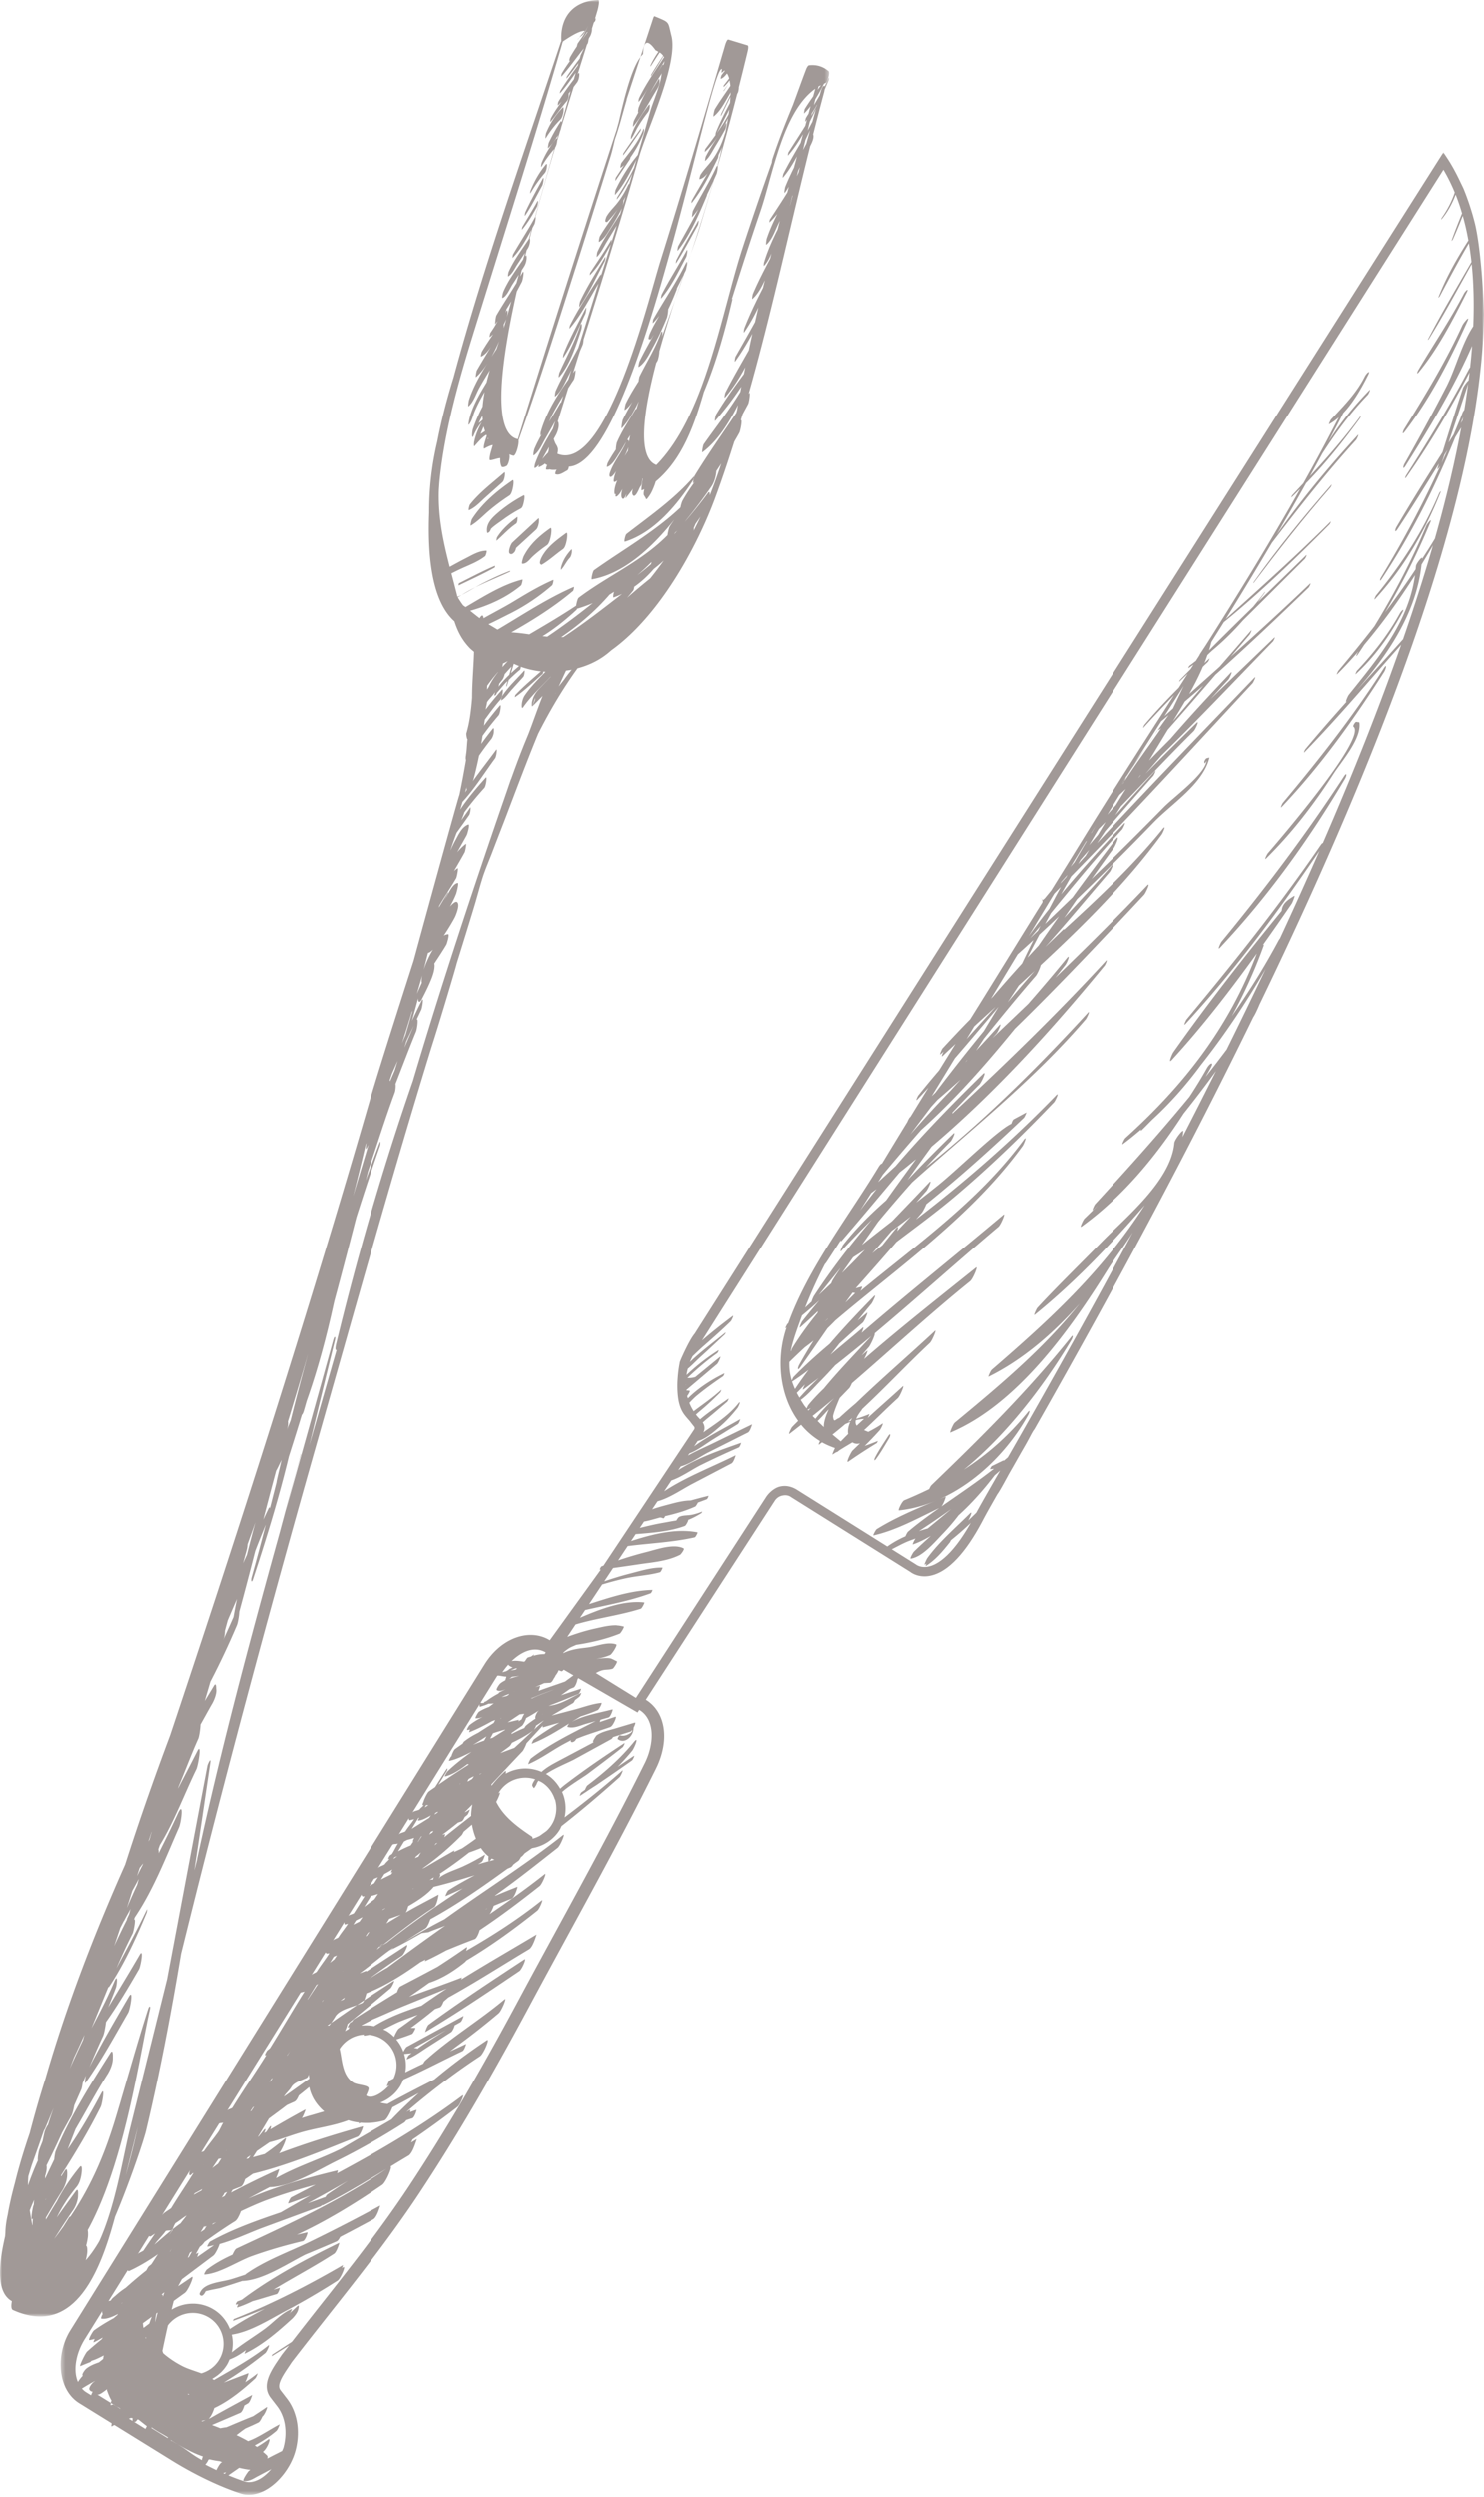
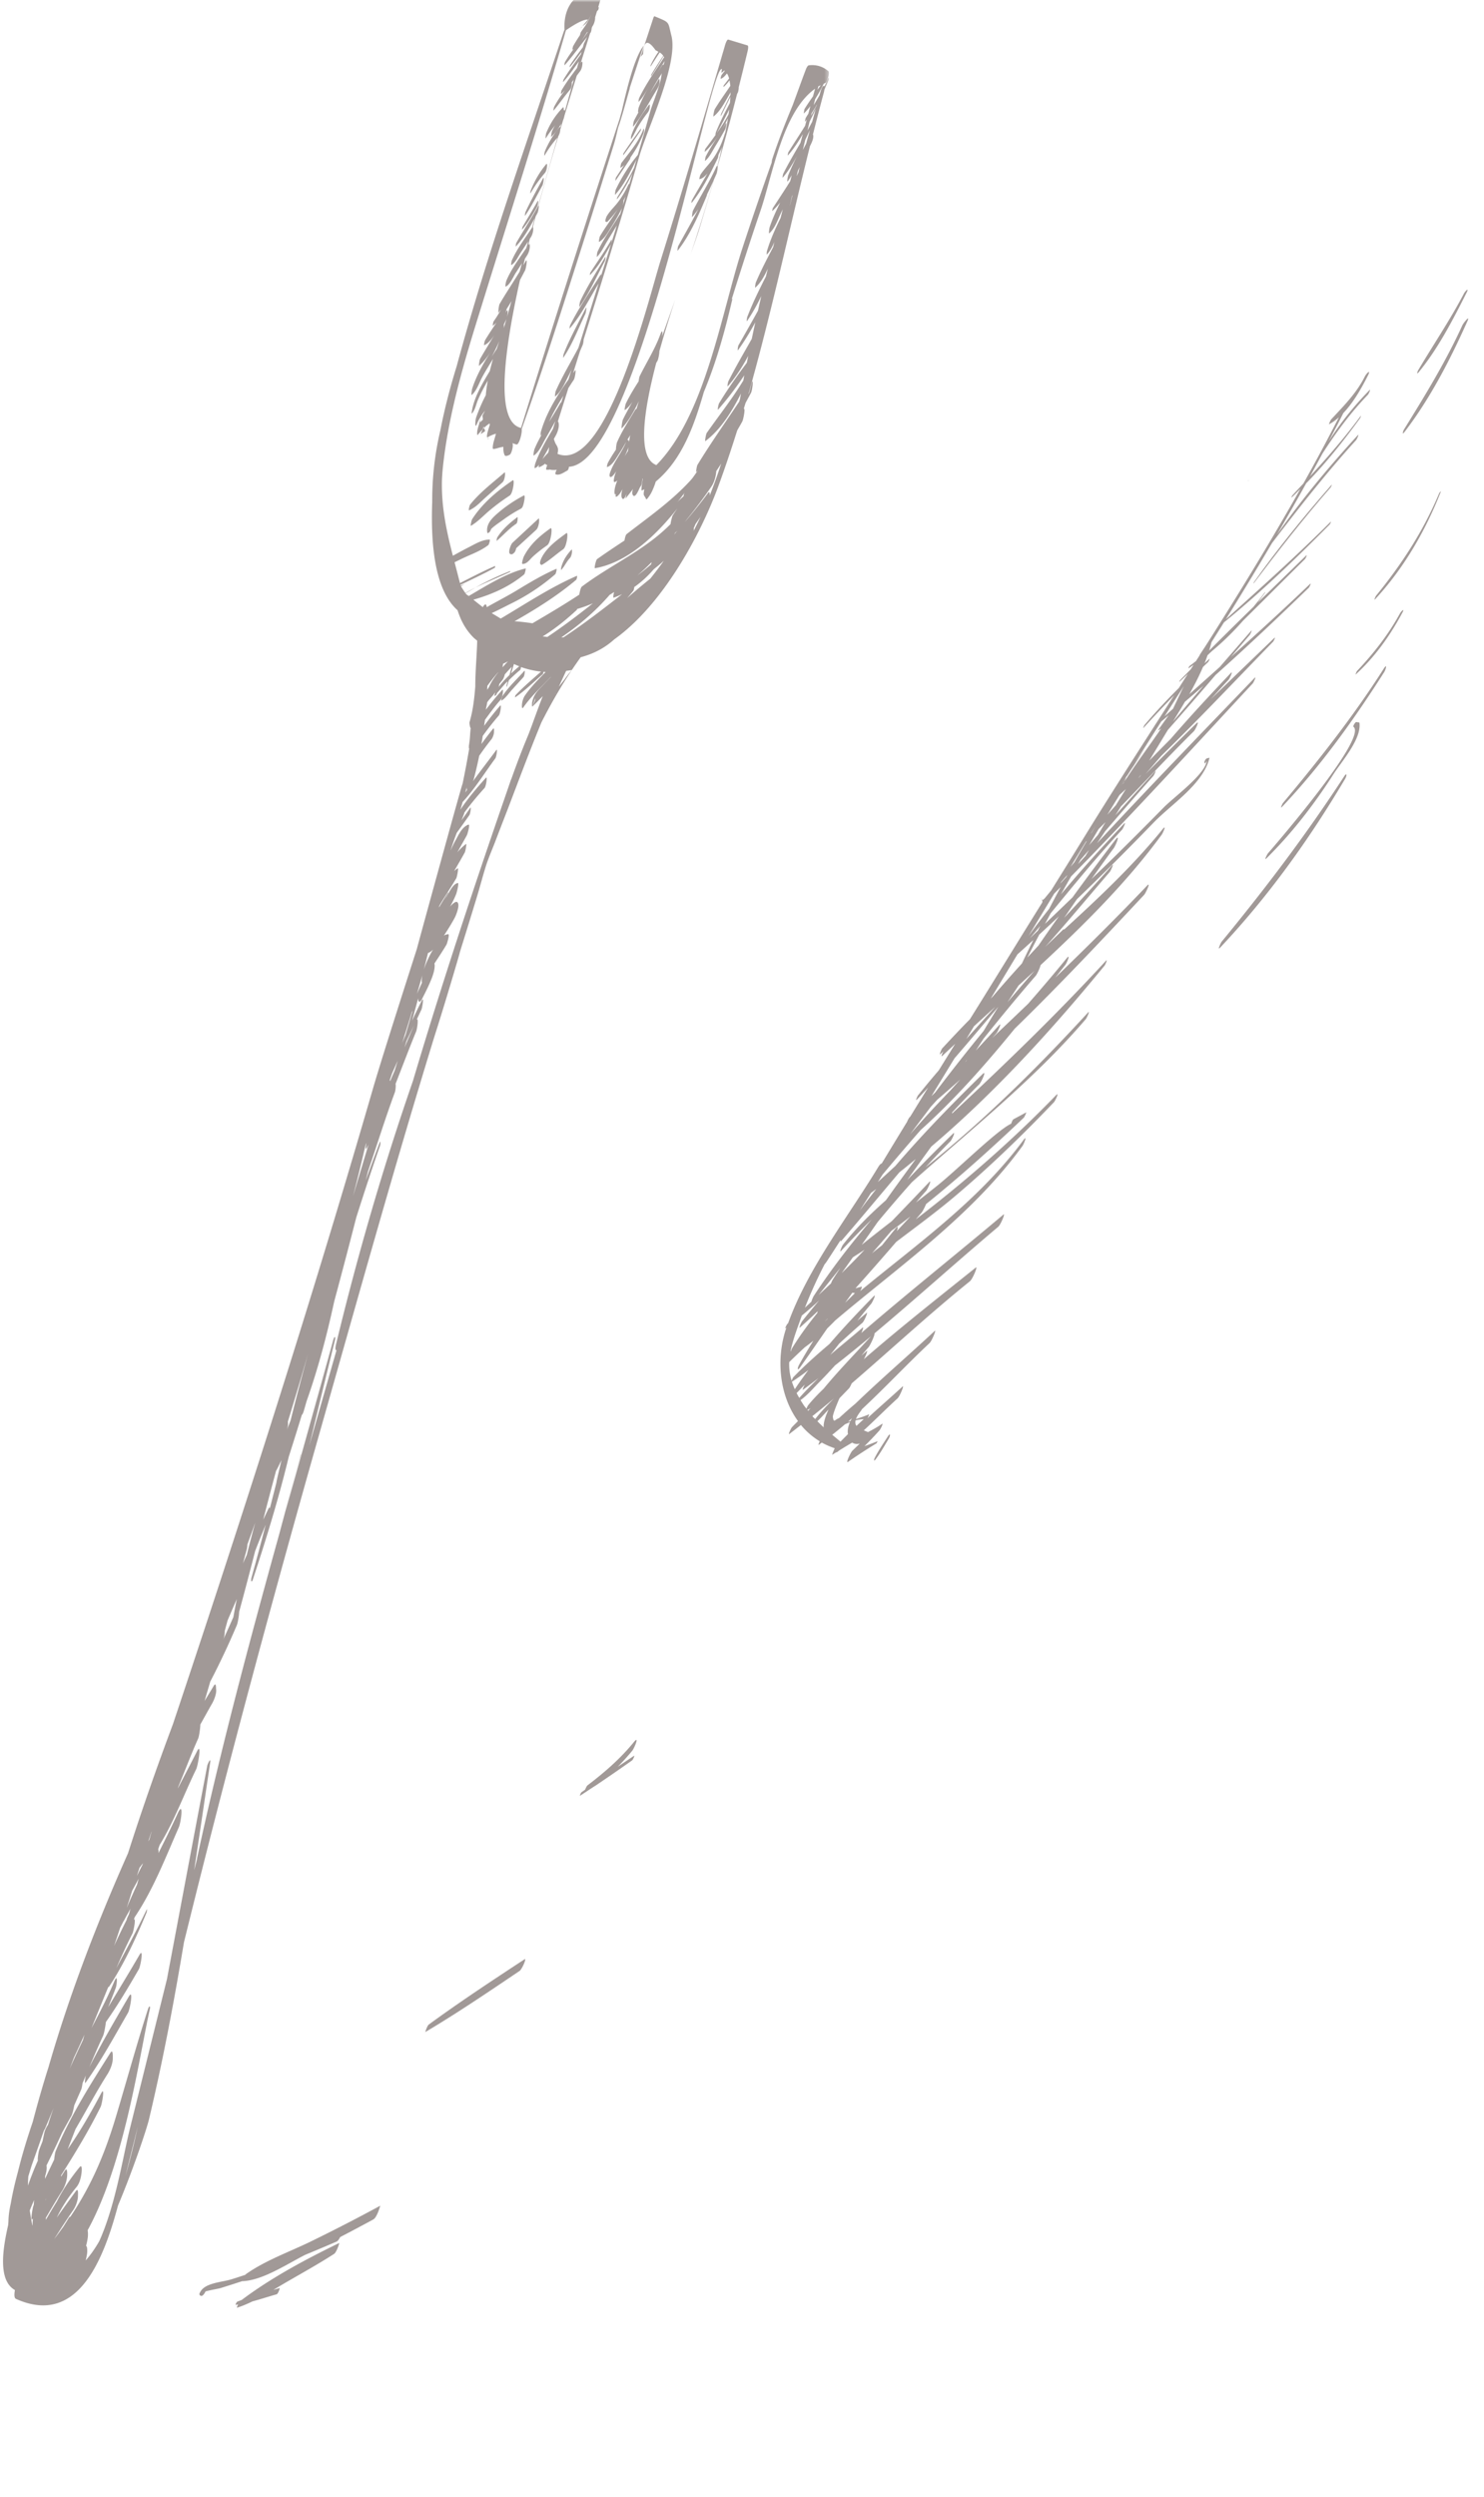
<svg xmlns="http://www.w3.org/2000/svg" xmlns:xlink="http://www.w3.org/1999/xlink" width="352" height="592" viewBox="0 0 352 592">
  <defs>
-     <path id="a" d="M2.389.024h337.607v555.441H2.389z" />
    <path id="c" d="M0 2.945h196.61v549.312H0z" />
  </defs>
  <g fill="none" fill-rule="evenodd" opacity=".5">
    <g transform="translate(12 36.09)">
      <mask id="b" fill="#fff">
        <use xlink:href="#a" />
      </mask>
      <path fill="#44342F" d="M208.213 335.382c-1.842.405-2.898-.39-3.05-.505l-5.704-3.579c1.2-.6 2.382-1.26 3.606-1.783.663-.282 1.344-.51 2.02-.76-.262.336-.79 1.447-.63 1.396 1.445-.49 2.864-1.213 4.268-2.02-1.35 1.213-2.712 2.44-4.056 3.774-.14.138-1.023 1.654-.687 1.606 2.757-.396 5.7-3.957 7.608-5.924a48.484 48.484 0 0 0 3.708-4.336c3.231-2.921 6.156-6.275 8.583-9.466.444-.373.873-.754 1.311-1.132-2.766 4.813-4.683 8.154-5.66 9.971-.634.627-1.279 1.249-1.93 1.862.495-.895 1.14-2.427.372-1.658-3.396 3.405-7.284 6.69-10.104 10.593-.108.15-.825 1.603-.576 1.504.144-.063.273-.174.411-.249-.129.28-.252.625-.216.604 2.274-1.367 4.071-3.534 5.715-5.585.072-.09.19-.312.282-.529a74.432 74.432 0 0 0 4.716-4.125c-4.28 7.57-7.764 9.857-9.987 10.34zm-.24-9.014c-.693.192-1.38.4-2.067.628a204.193 204.193 0 0 0 7.65-5.225 457.118 457.118 0 0 1-5.583 4.597zm-34.989-9.938c-1.314.303-2.655 1.465-3.35 2.585L138.861 366.5l-9.489-5.876c1.93-1.153 2.59-.583 3.975-1.033.231-.075 1.257-1.663.987-1.769-.573-.228-1.125-.645-1.734-.723-.975-.123-2.139.072-3.123.114a11.587 11.587 0 0 0 3.318-.9c.321-.145 1.815-2.34 1.371-2.493-1.983-.702-4.599.438-6.618.712-1.875.252-3.687.33-5.853 1.342l-.09-.054c1.545-1.396 2.2-1.444 3.084-1.886 3.501-.528 7.134-1.366 10.338-2.663.225-.09 1.173-1.621.93-1.681-.6-.136-1.152-.253-1.719-.262 0-.009.021-.057.015-.057-.048.012-.09.018-.135.03-1.64-.015-3.2.385-4.92.763-2.283.504-4.437 1.186-6.603 1.979l1.956-2.943c5.106-1.513 10.395-2.126 15.462-3.72.264-.081.975-1.468.816-1.49-4.88-.567-10.497 1.59-15.225 3.63l1.224-1.837c5.217-1.186 10.488-2.11 15.522-3.963.162-.057.486-.793.435-.793-5.12.1-10.143 1.796-15.027 3.357l3.1-4.654c1.898-.564 3.803-1.084 5.744-1.498 2.62-.559 5.397-.685 7.96-1.396.227-.063.677-1.09.6-1.093-2.503-.105-5.239.78-7.648 1.39-2.085.525-4.13 1.165-6.162 1.856l2.1-3.159c1.962-.264 3.924-.55 5.895-.847 3.336-.504 6.972-.732 10-2.303.182-.096 1.106-1.333.815-1.489-2.352-1.243-6.438.27-8.874.874a85.078 85.078 0 0 0-6.639 1.97l2.262-3.4c5.295-.672 10.671-.891 15.87-2.062.222-.048.792-1.162.654-1.19-5.148-.99-10.716.451-15.738 2.07l1.098-1.646c3.91-.321 8.01-.591 11.676-1.948.234-.087.918-1.376.762-1.39-.02-.004-.045 0-.066 0 1.122-.439 2.181-1 3.204-1.637.078-.048.21-.381.19-.372-.838.345-1.687.615-2.58.78-.997.184-2.017.045-2.92.51-.11.055-.447.484-.624.833-1.068.15-2.136.375-3.165.552-1.85.312-3.675.763-5.499 1.204l1.002-1.51c1.284-.231 2.568-.63 3.828-.976.255.042.507.114.75.216.105.036.315-.273.423-.525 2.478-.565 4.81-1.228 7.14-2.27.117-.054.462-.58.633-.946.693-.261 1.39-.504 2.082-.778.198-.078.492-.834.417-.816-1.428.339-2.838.723-4.25 1.108-1.423.018-2.809.312-4.225.687-1.614.423-3.273.84-4.863 1.4l1.266-1.901c2.85-.763 5.733-2.808 8.295-4.147 3.075-1.606 6.15-3.218 9.228-4.828.537-.28.99-1.93.987-1.93-5.496 2.75-11.76 5.122-16.94 8.545l1.715-2.573c2.406-.808 4.902-2.634 7.08-3.703a202.208 202.208 0 0 1 8.86-4.11c.296-.13.62-1.135.572-1.117-4.866 1.724-10.428 3.582-14.889 6.489l.594-.89c2.23-.59 4.662-2.38 6.522-3.317 3.13-1.573 6.258-3.15 9.387-4.72.54-.273.993-1.94.987-1.937-3.096 1.505-6.186 3.009-9.279 4.51-1.962.958-4.005 1.82-5.907 2.895l.336-.508c1.938-.73 3.771-2.195 5.52-3.279 1.98-1.222 3.957-2.447 5.937-3.669.315-.198.588-1.18.606-1.192-3.588 2.093-7.584 3.982-10.944 6.465l.846-1.273c1.866-.436 3.801-2.156 5.181-3.342 1.578-1.351 2.976-2.868 4.254-4.498.261-.33.966-2.018.186-1.05-2.415 2.996-5.298 4.704-8.289 6.848.42-.745.348-1.642-.132-2.348.321-.291.63-.573.93-.82 1.638-1.33 3.234-2.708 4.836-4.083.135-.114.49-.877.327-.76-2.202 1.577-4.614 3.12-6.717 4.915-.354-.354-.69-.73-.993-1.129.357-.318.702-.621 1.014-.88 1.647-1.362 3.201-2.828 4.71-4.335.108-.111.366-.757.246-.645-2.022 1.867-4.32 3.413-6.51 5.074a11.603 11.603 0 0 1-1.02-2c.588-.606 1.17-1.216 1.773-1.717 1.98-1.634 4.08-3.141 6.207-4.576.153-.105.363-.73.336-.718-3.063 1.486-6.177 3.474-8.66 5.951-.049-.174-.12-.333-.163-.507-.003-.018-.003-.04-.006-.057.297-.364.744-1.207.597-1.234-.264-.045-.516-.063-.77-.084a1.242 1.242 0 0 0-.016-.117c2.418-2.042 4.83-4.09 7.24-6.135.341-.288 1.055-1.987.74-1.732-1.953 1.6-3.903 3.204-5.862 4.801-.603.198-1.23.25-1.878.22 2.23-2.112 4.551-4.108 7.062-5.895.138-.096.453-.786.294-.69-2.724 1.714-5.229 3.69-7.569 5.885.072-.502.177-.997.31-1.493 1.091-.903 2.096-1.993 3.098-2.897 1.905-1.718 3.768-3.486 5.643-5.237.084-.08.3-.561.207-.486-2.784 2.273-5.829 4.5-8.45 7.029.182-.471.407-.925.641-1.381.84-.793 1.66-1.604 2.47-2.312 2.22-1.949 4.442-3.903 6.557-5.966.195-.19.801-1.516.492-1.288-2.403 1.801-4.908 3.759-7.293 5.825L330.383 4.138a41.262 41.262 0 0 1 2.678 5.395c-.708 2.126-1.746 4.096-3.066 5.99-.042.057-.258.586-.063.355 1.47-1.739 2.544-3.742 3.34-5.852a50.092 50.092 0 0 1 1.52 4.45c-.86 2.131-1.716 4.266-2.469 6.437-.099.291.285-.231.318-.303a158.303 158.303 0 0 0 2.322-5.558 61.111 61.111 0 0 1 1.335 5.852c-2.727 4.26-5.244 8.692-7.065 13.352-.192.48.237-.054.315-.201 2.253-4.216 4.458-8.395 6.87-12.479.237 1.418.444 2.892.61 4.426-3.463 6.053-7.066 12.055-10.255 18.246-.186.358.027.232.174-.003 3.58-5.788 6.807-11.808 10.131-17.75.45 4.407.603 9.301.381 14.748-2.709 4.074-4.224 10.157-6.366 14.322-3.174 6.173-6.522 12.28-9.939 18.321-.39.697-.44 1.592.252.48 5.688-9.025 11.442-18.546 15.774-28.466a161.18 161.18 0 0 1-.462 5.092c-.099.13-.192.264-.264.396-4.55 8.675-9.636 16.983-14.904 25.237-.225.357-.432 1.102.06.408 5.586-7.906 10.45-16.274 14.967-24.825-.069.625-.14 1.25-.222 1.883-.327.198-1.227 1.474-1.34 1.816a1045.237 1045.237 0 0 0-4.852 15.244c-3.699 5.864-7.389 11.74-10.896 17.715-.426.726-.483 1.633.261.501 3.366-5.098 6.591-10.29 9.792-15.499-.108.364-.225.727-.333 1.09-.165.535.33-.084.636-.55-4.13 9.104-8.844 17.89-14.07 26.519-.285.471-.315 1.066.174.327 7.03-10.58 12.72-21.9 17.448-33.652.477-.772.951-1.54 1.425-2.312-1.467 7.969-3.522 16.745-6.258 26.413-.018.027-.03.033-.048.06-.954 1.622-1.983 3.174-2.988 4.75.006-.069.018-.14.021-.21.036-.558-1.434 1.318-1.473 1.907-.018.249-.057.49-.078.738a201.233 201.233 0 0 1-7.242 10.248 163.391 163.391 0 0 0 10.731-21.378c.534-1.3-.762.324-.945.766-3.465 8.329-7.623 16.222-12.3 23.876a331.03 331.03 0 0 1-8.493 10.49c-.12.142-.654 1.213-.273.832 1.743-1.744 3.402-3.564 5.025-5.416-.102.159-.198.32-.303.483-.123.183-.42 1.033-.027.486.6-.831 1.134-1.702 1.713-2.549 4.38-5.176 8.34-10.713 11.973-16.445-1.509 11.197-8.778 19.73-15.693 28.371-.204.255-1.11 2.261-.387 1.472.324-.349.64-.706.963-1.06-3.693 4.104-7.347 8.239-10.869 12.478-.096.117-.525 1.042-.177.682 7.95-8.158 15.315-16.938 22.89-25.45-4.923 14.097-11.058 29.725-18.576 47.035-.05-.084-.216.03-.555.525-9.83 14.367-20.637 27.855-31.764 41.228-.162.195-.828 1.693-.29 1.105 11.747-12.755 22.1-26.708 31.817-41.045a989.68 989.68 0 0 1-9.354 20.727c-.123.159-.24.324-.327.486-3.366 6.287-7.077 12.223-11.082 17.931a118.226 118.226 0 0 0 7.503-16.583c.162-.444.04-.423-.192-.207 2.352-3.3 4.653-6.611 6.91-9.902.104-.153.878-1.979.593-1.808-1.662 1-2.859 1.859-2.994 3.543-8.892 10.896-17.667 22.102-25.758 33.56-.198.285-1.344 2.897-.306 1.768 7.188-7.83 13.851-16.454 20.157-25.215-6.678 17.651-17.373 31.27-31.209 43.75-.243.219-.933 1.678-.62 1.453 1.517-1.108 2.951-2.312 4.38-3.513-.085.255-.109.417.005.309.888-.844 1.728-1.727 2.592-2.591 4.293-3.934 8.142-8.3 11.583-12.98 5.685-7.176 10.77-14.836 15.36-22.747a1236.18 1236.18 0 0 1-9.243 19.08 308.142 308.142 0 0 1-4.97 6.438c.377-.675.776-1.342 1.145-2.015.948-1.729-.192-1.204-.876.022-1.305 2.344-2.7 4.578-4.137 6.77-7.158 8.695-14.685 17.076-22.398 25.456-.207.222-.837 1.675-.543 1.417.39-.346.76-.715 1.146-1.066a309.294 309.294 0 0 1-3.156 3.092c-.285.277-1.212 2.27-.735 1.928 9.741-7.032 17.694-16.637 24.297-26.854a269.148 269.148 0 0 0 7.701-10.101 1456.484 1456.484 0 0 1-7.95 15.655c.06-.435.138-.862.174-1.312.066-.793-2.043 1.895-2.12 2.738-.799 8.906-11.44 17.544-17.404 23.636-5.043 5.156-10.224 10.173-15.129 15.46-.23.25-1.023 1.982-.636 1.67 9.43-7.62 18.195-16.812 26.142-26.032-9.99 15.616-22.227 26.884-36.369 39.093-.267.228-.882 1.699-.774 1.65 8.034-3.947 15.31-10.175 21.693-17.372-8.706 10.785-18.657 19.144-29.718 28.287-.354.294-1.227 2.411-1.029 2.33 15.67-6.542 28.476-24.356 37.194-38.372.006-.003.01-.01.012-.015 1.953-3.132 4.218-6.056 6.132-9.116-8.952 16.74-18.83 34.502-29.658 53.376-.324.288-.657.564-.99.847.012-.078.006-.147-.045-.12l-2.778 1.357c-.138.069-.498.76-.38.744.293-.036.587-.075.881-.114-4.026 3.159-8.397 6.074-12.486 8.942.585-.697 1.09-2.372 1.032-2.348-.483.2-.957.396-1.437.597 8.901-3.987 16.494-11.713 21.03-19.927.216-.39.603-1.523-.099-.664-4.647 5.69-9.612 10.013-15.192 13.61 10.29-8.34 19.296-20.264 25.572-30.787.231-.394.588-1.526-.102-.667-10.314 12.869-21.357 23.774-33.198 35.172-.12.114-.309.474-.495.88a106.877 106.877 0 0 1-5.943 2.672c-.483.2-1.575 2.42-1.218 2.38 3.072-.315 6.063-1.161 8.934-2.374-4.872 2.017-9.71 4.044-14.21 6.815-.253.156-.973 1.538-.763 1.49 5.448-1.223 10.53-4.093 15.564-6.483-2.646 1.862-5.166 3.708-7.368 5.588-.195.168-.432.642-.633 1.108-1.515.672-2.96 1.465-4.293 2.417l-21.627-13.572c-1.257-.7-2.49-.94-3.798-.64zm-33.258 52.952c3.756 2.33 3.447 8.11 1.224 12.58-6.69 13.461-13.947 26.774-20.952 39.631-3.015 5.537-6.033 11.073-9.009 16.628-9.27 17.291-17.487 31.253-25.857 43.927-6.618 10.028-14.202 19.633-21.53 28.917a1560 1560 0 0 0-6.394 8.176c-1.53.99-3.06 1.985-4.59 2.978-.11.072-.198.427-.204.43l4.134-2.564c-.585.76-1.17 1.486-1.758 2.252l-.63.93c-1.896 2.802-4.263 6.282-1.97 9.233l1.517 1.973c1.93 2.486 2.5 6.137 1.527 9.767-.078.28-.228.558-.33.844-1.17.594-2.352 1.174-3.51 1.795.072-.291.084-.543-.033-.67-.309-.33-.672-.612-1.01-.915.596-.48 1.082-1.348 1.343-2.039.093-.246.483-1.309-.14-.856a33.523 33.523 0 0 1-2.623 1.733c-.17-.126-.354-.243-.53-.367 1.835-.987 3.611-2.113 5.183-3.473.252-.217.79-1.55.708-1.508-2.139 1.108-4.107 2.477-6.3 3.498-.384.177-.78.328-1.173.48a34.622 34.622 0 0 0-2.763-1.42c.537-.408 1.06-.837 1.545-1.18.19-.135.381-.267.567-.399 1.047-.462 2.097-.916 3.117-1.426.303-.15.672-.829.94-1.432.02-.015.044-.03.062-.045.456-.322 1.362-2.45.921-2.144-1.038.717-2.118 1.42-3.198 2.135-2.01.79-3.999 1.64-5.985 2.474-.12.048-.24.093-.357.144-.483.057-.963.138-1.443.24-.672-.261-1.332-.516-1.998-.769l6.747-2.891c.435-.186.81-1.234.957-1.735.282-.163.564-.33.843-.49.558-.315 1.002-1.994 1.023-2.009-3.318 1.829-6.705 3.61-9.999 5.513l-.35.141c.554-.51 1.112-1.771 1.331-2.552 3.654-1.672 7.155-4.645 9.723-7.002.207-.189.723-1.354.504-1.174-.933.76-1.896 1.42-2.87 2.057.488-.934.818-2.17.764-2.147-1.962.745-3.918 1.492-5.877 2.237.375-.24.744-.477 1.104-.7 3.051-1.918 5.961-4.029 8.772-6.28.381-.304 1.15-2.139.804-1.865-4.1 3.23-8.568 5.683-12.999 8.235-.126-.105-.276-.192-.414-.29 1.368-.76 2.59-1.83 3.471-3.25.264-.423.456-.873.645-1.32 1.374-.505 2.68-1.307 3.915-2.225-.195.375-.393.894-.342.87 4.17-1.984 7.881-5.173 11.253-8.263.603-.555 1.371-1.546 1.521-2.35.102-.568.273-1.178-.44-.481-.586.57-1.192 1.11-1.792 1.654.108-.123.231-.234.34-.36.06-.072.473-.85.341-.802-2.352.85-4.43 3.252-6.45 4.723-2.586 1.889-5.334 3.531-7.812 5.549.306-1.4.324-2.834 0-4.204 4.431-.645 9.018-3.618 12.843-5.632 4.197-2.213 8.271-4.627 12.276-7.167.7-.439 2.058-3.618 1.365-3.18-.105.066-.21.123-.312.186.135-.372.231-.696.25-.708-8.37 4.858-16.879 9.247-25.897 12.79-.126.048-.246.45-.228.445a199.977 199.977 0 0 0 7.533-2.859c-2.787 1.448-5.526 2.967-8.133 4.687a.583.583 0 0 0-.132.144c-.729-1.855-2.004-3.51-3.828-4.639-3.17-1.963-7.038-1.807-10.026.01.171-.697.34-1.394.52-2.081.878-.643 1.766-1.276 2.645-1.916.768-.555 2.382-4.272 1.602-3.732a223.055 223.055 0 0 1-3.222 2.17c.3-.552.594-1.104.894-1.657 2.487-1.87 4.977-3.735 7.464-5.602.45-.337 1.206-1.856 1.5-2.757 3.537-.966 7.09-2.702 10.407-3.924 4.506-1.66 9.015-3.324 13.524-4.984.16-.06.31-.228.45-.441-.039.14-.066.243-.045.234 5.232-2.588 10.26-5.648 15.267-8.696-11.259 7.663-23.313 13.152-35.625 18.901-.26.123-.687.892-.912 1.445-2.22 1.005-4.314 2.158-6.132 3.555-.135.102-.774 1.162-.543 1.15 3.555-.196 7.87-3.141 11.292-4.372 3.963-1.426 8.007-2.582 12.108-3.552.585-.138 1.212-2.117 1.06-2.08-.817.182-1.666.374-2.518.567 7.14-3.3 13.941-7.507 20.283-11.84.891-.609 2.517-4.428 1.968-4.362 1.422-.865 2.844-1.73 4.27-2.573 1.112-.66 1.91-3.882 2.012-3.945-.465.282-.936.558-1.4.837a4.68 4.68 0 0 0 .338-.708 221.774 221.774 0 0 0 10.746-7.798c.552-.423 1.677-3.09 1.158-2.696-9.453 7.098-19.494 12.977-29.817 18.51.138-.402.204-.717.144-.705-6.993 1.675-14.388 3.747-21.243 6.69a410.637 410.637 0 0 1 5.08-2.697c5.27-.15 11.378-4.005 15.971-6.266 5.52-2.717 10.836-5.783 16.023-9.086.132-.084.291-.285.453-.528.471-.153.936-.33 1.413-.463.585-.159 1.131-2.035 1.026-2.008-.528.15-1.017.357-1.527.531.114-.39.12-.64-.09-.504-.26.165-.53.312-.792.474 5.568-4.753 11.367-9.22 17.5-13.235.833-.543 2.43-4.333 1.628-3.804a138.155 138.155 0 0 0-12.459 9.293c-3.738 1.912-7.485 3.828-11.163 5.852-.57-.079-1.137-.163-1.689-.325 1.866-.723 3.528-2 4.662-3.819a9.626 9.626 0 0 0 .813-1.657c4.746-2.081 9.393-4.57 14.037-6.765.49-.231.876-1.711.87-1.708-1.269.6-2.556 1.183-3.84 1.768.67-.504 1.314-1.006 1.923-1.447a177.9 177.9 0 0 0 9.64-7.594c.668-.564 1.997-3.804 1.421-3.32-6.09 5.122-13.089 9.298-18.942 14.646-.06.06-.237.342-.396.634-1.428.67-2.847 1.354-4.248 2.062a9.507 9.507 0 0 0-.279-4.368c.594-.048 1.18-.118 1.77-.187-.23.184-.477.346-.699.532-.129.111-.54.97-.435.93 1.74-.633 3.282-1.822 4.833-2.813 1.905-1.216 3.804-2.435 5.706-3.65.291-.187.792-1.268.801-1.583l1.395-.775c.414-.23.744-1.48.76-1.489-4.507 2.45-9.013 4.903-13.519 7.35-.168.09-.567.706-.786 1.174a9.421 9.421 0 0 0-1.692-2.918c1.254-.415 2.508-.817 3.735-1.312.234-.093.927-1.4.777-1.412-.36-.03-.72-.018-1.08-.02 1.96-1.45 3.891-2.94 5.766-4.498.381-.12.756-.256 1.137-.376.351-.108.684-.816.888-1.375.363-.321.738-.63 1.098-.958 6.534-3.594 12.846-7.683 19.203-11.47.975-.579 1.707-3.45 1.785-3.497-5.96 3.552-11.985 7.02-17.883 10.683.09-.264.156-.487.141-.48-4.05 1.585-8.298 3.029-12.504 4.575a203.058 203.058 0 0 0 4.746-3.32c3.105-1.006 5.928-2.829 8.454-4.865.123-.099.243-.258.366-.405 5.952-3.528 11.592-7.65 16.857-11.854.495-.396 1.48-2.771 1.035-2.42-5.727 4.56-11.742 8.407-17.943 11.968.225-.567.321-1 .07-.823a207.197 207.197 0 0 1-6.862 4.606 843.792 843.792 0 0 1-8.886 4.69c-.279.147-.732 1.225-.678 1.306-3.432 2.114-6.864 4.222-10.263 6.408-.162.102-.333.336-.504.624-.12.063-.249.123-.372.19-.213.12-.77 1.224-.606 1.191.126-.024.25-.075.372-.102-.066.162-.126.325-.18.472-.294.14-.573.318-.858.489.276-.633.507-1.249.597-1.69 3.534-2.859 6.966-5.744 10.221-8.485.288-.247 1.152-1.991.741-1.73a376.035 376.035 0 0 0-15.798 10.626c.048-.108.462.033.51-.078.57-.709 1.353-1.994 1.425-2.108a.09.09 0 0 1 .012-.024c1.056-1.7 4.068-2.183 6.297-3.153.567-.243.84-1.564 1.09-2.338 4.43-1.72 8.645-4.39 12.81-7.378.422-.195.8-.42 1.226-.612-.084.231-.17.405-.147.393 1.734-.793 3.414-1.678 5.091-2.591 2.23-.919 4.458-1.823 6.723-2.66.534-.195 1.017-1.514 1.188-2.132 4.926-3.26 9.645-6.852 14.232-10.467.588-.462 1.731-3.246 1.215-2.834-4.248 3.369-8.646 6.482-13.1 9.512.365-.445.821-1.42.986-1.985 1.392-.567 2.784-1.144 4.194-1.678.82-.313 1.518-2.856 1.44-2.829-1.788.679-3.543 1.411-5.304 2.138.015-.039.027-.072.045-.111 5.115-3.609 10.03-7.536 14.793-11.277.63-.499 1.863-3.483 1.305-3.042-9.078 7.164-18.8 13.253-28.155 19.985a132.997 132.997 0 0 0-9.62 5.437c1.676-1.123 3.36-2.225 5.072-3.251.495-.3.966-1.529 1.188-2.186 6.378-3.477 12.42-7.72 18.285-11.968.261-.111.522-.234.786-.346.228-.096.447-.357.64-.681a.792.792 0 0 0 .302-.222c.285-.21.582-.42.87-.628.177-.129.417-.513.636-.937.048-.036.105-.042.156-.078.135-.093.396-.384.7-.765.581-.406 1.163-.817 1.74-1.225 2.618-.439 5.054-1.916 6.557-4.339.18-.285.294-.592.438-.886 4.731-3.705 9.312-7.602 13.761-11.592.31-.28.945-1.823.681-1.589-4.43 3.927-9.033 7.573-13.71 11.113.456-2.036.258-4.147-.585-6.015 1.575-1.453 5.031-3.512 6.03-4.26 2.793-2.09 5.58-4.177 8.316-6.344.177-.142.633-1.111.414-.967-4.644 3.023-9.27 6.182-13.683 9.536a19.79 19.79 0 0 0-1.524 1.255c-.762-1.333-1.818-2.525-3.219-3.393-.054-.033-.114-.048-.168-.081 2.208-1.486 5.421-2.753 6.741-3.474 2.916-1.597 5.832-3.198 8.748-4.792.147-.081.285-.264.414-.483 1.353-.43 2.712-.853 4.068-1.28.183-.057.348-.237.495-.44.012.167-.006.308-.189.534-.174.219-.576.42-.819.546-.612.312-1.242.402-1.914.222-.174-.048-.663.79-.525.892 1.764 1.327 3.813-.85 3.756-2.7.054-.104.102-.21.144-.288.048-.096.46-1.017.153-.921-1.55.462-3.102.924-4.653 1.39-1.482.444-3.063.73-4.356 1.591-.174.117-1.137 1.55-.843 1.649.04.015.1 0 .144.009l-8.145 4.32c-1.68.889-3.066 1.637-4.257 2.717a9.538 9.538 0 0 0-8.505.424c.1-.412.156-.868-.285-.469a25.453 25.453 0 0 0-3.054 3.318c-.009-.102-.042-.204-.05-.309 2.477-2.633 4.925-5.272 7.364-7.825.222-.23.771-1.312.963-1.921 1.323-1.43 2.616-2.835 3.882-4.21-.072.264-.102.496.07.433a116.97 116.97 0 0 1 3.188-.92c.216-.053.43-.107.645-.158-2.079 1.23-4.125 2.516-6.057 3.963-.17.126-.56 1.036-.477 1.003 3.084-1.192 5.997-3 8.856-4.795-.204.264-.53.765-.387.81 1.45.469 3.012-.35 4.452-.756.744-.207 1.491-.414 2.235-.628a893.094 893.094 0 0 0-3.744 1.904c-.123.063-.249.117-.363.19-3.918 2.005-7.82 4.143-11.235 6.76-.234.18-.744 1.406-.642 1.364 2.775-1.177 5.334-3.05 7.965-4.53.717-.403 1.45-.77 2.17-1.163-.016.066-.052.114-.064.18a.218.218 0 0 0 .033.21c.345.205.6.028.9-.18.057-.045.225-.264.39-.51 2.595-1.078 5.37-1.868 8.004-2.795.483-.172.87-.976 1.077-1.403.054-.105.52-1.165.174-1.05-1.242.417-2.48.84-3.726 1.26.084-.21.147-.399.195-.552.63-.18 1.26-.354 1.887-.531.55-.153 1.104-1.964.987-1.931-3.144.835-6.795 1.372-9.66 2.952.69-.436 1.374-.85 2.061-1.268 1.386-.444 2.757-.921 4.062-1.5.327-.145 1.146-1.736.873-1.71-2.073.19-4.19.995-6.204 1.529l-5.568 1.471 5.02-2.94c.188-.107.353-.408.494-.72.378-.297.78-.561 1.125-.9.096-.09.441-.841.348-.8-2.07.905-3.849 2.148-6.072 2.751-.54.147-1.092.231-1.638.327.234-.105.456-.198.642-.27 2.151-.796 4.266-1.687 6.393-2.549.33-.135.714-1.288.645-1.267-1.587.513-3.174 1.03-4.752 1.567.69-.498 1.386-.994 2.08-1.483.3-.123.593-.243.893-.363.49-.198.915-1.727.873-1.712a.207.207 0 0 1-.03.012c.093-.183.171-.354.243-.525l14.08 8.146.401-.625.081.048zm-90.2 182.376c-.895.487-2.239.976-3.535.553a54.816 54.816 0 0 1-3.867-1.445c.861-.597 1.72-1.195 2.58-1.79.876.217 1.755.376 2.634.478-.129.111-.276.199-.402.316-.186.165-1.587 2.203-1.176 2.297 1.167.264 2.361-.562 3.348-1.084 1.074-.565 2.148-1.13 3.222-1.697-.86.973-1.806 1.832-2.805 2.372zm-21.127-9.302c.117.072.135.295.327.24 2.424 1.445 4.827 2.868 7.36 3.688-.196.384-.169.477-.256.858-2.025-1.084-3.576-2.399-4.812-3.164l-2.619-1.622zm-9.3-5.218c.12.042.246.078.37.12-.094.273-.09.484-.025.637l-.909-.559c.19-.072.375-.135.564-.198zm-11.688-6.939a61.067 61.067 0 0 1 3.162-1.837c-.198.168-.423.309-.612.495-.27.264-.984 1.201-.759 1.606a.857.857 0 0 0 .756.469c-.135.291-.26.58-.375.859l-1.158-.715a4.641 4.641 0 0 1-1.014-.877zm.66-11.668l4.24-6.806c-.21.339-.007.801.023.822-.279.436-.47 1.07-.312 1.093 1.11.19 2.601-.411 3.921-1.105-.045.072-.066.162-.114.232-.3.252-.594.504-.89.756-1.618.889-3.19 1.829-4.663 2.898-.294.21-1.497 2.348-1.08 2.3.417-.051.831-.175 1.245-.283-.213.478-.35.865-.246.817.741-.315 1.446-.748 2.157-1.144l-.237.36c-.009.015-.02.04-.03.054a78.388 78.388 0 0 0-3.426 2.907c-.456.417-1.98 3.588-1.623 3.447l2.34-.943c.063-.027.177-.147.31-.306.887-.253 1.937-.763 2.9-1.276-.054.288-.105.57-.147.846-.324.259-.645.52-.969.781-1.107.408-2.076.75-3.045 1.522-.243.195-1.19 1.402-.816 1.634a.065.065 0 0 1 .024.015c-.009-.006-.885.954-1.152 1.495-1.19-2.723-.498-6.753 1.59-10.116zm109.401-162.898l-.258.387a9.321 9.321 0 0 0-2.733.43c.036-.034.078-.055.114-.088.057-.045.165-.315.12-.273-.213.192-.462.321-.68.505-.277.099-.562.135-.835.267-.11.05-.366.408-.597.792-.087.057-.165.13-.252.187-.999-.178-1.998-.316-2.946-.16 2.427-2.339 5.418-3.609 8.067-2.047zm8.28 1.636l-.003-.003h.012l-.009.003zm-3.693 5.258c-2.037.738-4.19 1.426-6.282 2.215.258-.621.411-1.234.345-1.213l-.096.027.006-.018a.557.557 0 0 1-.057.033c-.324.093-.66.193-.993.298.702-.334 1.42-.646 2.127-.967.447-.021.897-.066 1.347-.075.372-.006.708-.523.975-1.09.15-.174.285-.402.39-.664.246-.3.46-.645.597-.93.015-.028.063-.145.111-.283.213.081.43.132.633.225.147.064.363-.099.588-.363l2.304 1.342-1.995 1.463zm-5.415 7.782c.006-.015.006-.027.01-.042.038-.009.077-.021.116-.03a2.357 2.357 0 0 0-.126.072zm-1.965 3.633c.192-.252.486-.778.486-.973.672-.423 1.308-.858 1.914-1.264-.789.76-1.599 1.492-2.4 2.237zm-44.91 63.473a6.427 6.427 0 0 0-.234.454c-.273.114-.552.225-.83.339.356-.264.707-.528 1.064-.793zm11.718 9.36a9.62 9.62 0 0 0-1.689-1.358c-.279-.174-.576-.282-.867-.423 1.42-.676 2.808-1.433 4.08-1.94a110.432 110.432 0 0 1 4.104-1.537c-1.494 1.102-2.982 2.207-4.5 3.279-.288.2-.813 1.216-1.128 1.978zm-38.463 83.787c-.024.003-.045.006-.066.006.054-.02.108-.042.162-.06-.033.015-.066.036-.096.054zm-7.044 7.414c-.09-.036-.189-.072-.279-.108.33-.066.657-.148.99-.205-.24.103-.47.214-.71.313zm1.401 9.091c.087-.036.177-.063.267-.099a20.56 20.56 0 0 0 2.442.442c.19.084.381.162.573.24-.05.02-.105.036-.156.06-.309.141-.87 1.054-1.227 1.81a82.921 82.921 0 0 1-2.63-1.303c.251-.264.614-.756.731-1.15zm-13.422-7.65c1.197.886 2.565 1.55 3.85 2.357-.07.111-.097.156-.09.162l-3.862-2.393c.006.003-.006.045.102-.126zm-10.596-9.053c.036.033-.045.265-.006.298.312.81.627 1.684 1.083 2.405-.129.252-.213.519-.156.654-.08.243-.12.432 0 .405.186-.048.36-.09.543-.135.072.006.135.027.213.018.375.484 1.03.535 1.482.943-.135.1-.12-.024-.144-.039l-5.36-3.318c.42.262 1.508-.618 2.345-1.23zm3.483-20.414c.1-.03.192-.054.297-.087-.153.063-.303.13-.456.195l.16-.108zm1.422-7.797c-.027.042.24.225.276.207 2.376-1.09 4.71-2.477 6.882-4.015-.54.784-1.02 1.61-1.56 2.396-.207.16-.393.319-.594.478-.135.105-.366.528-.579.96a105.187 105.187 0 0 0-4.914 4.15 17.174 17.174 0 0 0-2.415 1.87c-.129.12-.864.622-1.074 1.1-.129.129-.525.09-.62.243l4.598-7.39zm14.856-23.876c-.447.717-.462 2.011.441.918.063-.075.234-.084.297-.156-1.713 2.823-3.6 5.537-5.3 8.365-.724.604-1.759 1.027-2.254 1.826l6.816-10.953zm7.791-11.149c-.41.676-.702 1.43-1.116 2.102-1.104 1.591-2.379 3.075-3.48 4.666-.162.135-.549.13-.657.3l4.242-6.816c.13-.207.75-.123 1.011-.252zm18.303-30.782c.147-.237.75-.2 1.014-.366-2.799 4.459-5.45 9.014-8.229 13.487-.219.166-.402.334-.612.502-.132.105-.738 1.189-.513 1.168.081-.01.177-.042.261-.054-2.619 4.221-5.478 8.296-8.079 12.526-.336.268-1.014.328-1.227.673l17.385-27.936zm23.2-35.462c-.514.807-.913 1.687-1.426 2.498-.17.096-.29.207-.456.306-.17.102-.513.94-.426.91.096-.03.204-.057.3-.084-.306.483-.84.828-1.146 1.312-.483.363-1.359.483-1.653.96l3.462-5.563c.177-.285.978-.168 1.344-.34zm2.63-6.047c-.135.213.078.58.13.561.323-.105.755-.174 1.076-.291-.639 1.006-1.455 1.91-2.094 2.915-.47.292-1.317.358-1.58.78l2.468-3.965zm33.717-30.155c-1.494.592-3.057 1.108-4.5 1.829-.117.009-.234.018-.35.03.941-.36 1.868-.784 2.747-1.105.972-.36 1.944-.718 2.913-1.075l-.81.321zm-3.696 6.612c-.804.537-1.599 1.087-2.31 1.705-.057.045-.216.292-.36.544-1.035.402-2.079.925-3.069 1.432.04-.105.078-.22.102-.3.798-.547 1.593-1.09 2.388-1.64.318-.216.84-1.279 1.011-1.855a49.171 49.171 0 0 0 3.07-1.826c-.124.126-.268.204-.376.37-.246.38-.696 1.24-.456 1.57zm-5.043 6.96c-1.107.408-2.21.816-3.312 1.228.711-.529 1.437-1.045 2.142-1.583.171-.129.393-.465.61-.858 1.727-.841 3.434-1.739 4.961-2.862-1.464 1.363-2.907 2.748-4.4 4.075zm-32.034 47.22c.234-.612.927-.81.942-.82-.735.394-1.25.943-1.635 1.559.036-.057.075-.114.108-.171 4.494-3.432 8.805-6.981 13.605-10.065.67-.432 1.071-2.981 1.044-2.97-2.55 1.391-5.247 2.751-7.79 4.246.287-.41.458-1.068.596-1.51 2.226-1.294 4.458-2.708 6.036-4.59 3.285-.775 6.507-1.76 9.75-2.742-2.109 1.12-4.2 2.279-6.234 3.558-.309.195-.792 1.441-.723 1.411 1.38-.603 2.745-1.228 4.12-1.846-6.187 4.059-12.262 8.314-18.058 12.886-.588.352-1.179.697-1.76 1.054zm-18.408 40.564c.432-.642.933-2.074.87-2.041a247.991 247.991 0 0 0-8.373 4.738c.276-.67.318-1.3-.41-.232l-.532.8c-.165.095-.33.191-.489.29.312-.732.498-1.429-.243-.534-.36.438-.705.889-1.065 1.324a4.692 4.692 0 0 1-.204.13c.876-1.454 1.752-2.91 2.625-4.364 1.434-1.06 2.877-2.11 4.287-3.197.597-.267 1.191-.535 1.782-.802.4-.177.756-.823 1.032-1.471.825-.664 1.662-1.324 2.475-2.003a9.783 9.783 0 0 0 1.803 3.936 11.778 11.778 0 0 0 1.75 1.859c-1.138.321-2.227.655-3.184.922-.729.201-1.425.426-2.124.645zM46.4 475.845c.081-.114.162-.228.25-.342.251-.17.5-.345.752-.52-.156.241-.309.481-.468.721l-.534.141zm-5.856 9.161c.138-.183.243-.363.384-.55.075-.092.186-.306.285-.53.207-.085.417-.163.624-.244-.198.318-.402.637-.597.955-.23.126-.465.243-.696.37zm-2.265 6.447c.054-.096.114-.187.165-.28.255-.102.516-.198.771-.303-.312.195-.624.387-.936.583zm-5.793 7.821c.16-.393.324-.784.49-1.177.011-.006.023-.015.035-.02.162-.1.324-.193.49-.29-.256.457-.51.914-.763 1.37-.084.042-.168.078-.252.117zm.051 32.463c.003-.05.01-.11-.006-.147a1.282 1.282 0 0 0-.027-.08c.13.068.258.134.387.194-.117.015-.237.021-.354.033zm-5.283-38.783c.372-.246 1.521-.015 1.734-.357l-.018.03c-.348.558-1.452 1.957-.477.61.474-.652.615-1.514 1.086-2.166.927-.58 1.698-1.252 2.631-1.813-.447.636-.969 1.225-1.419 1.861-2.244 1.544-4.14 3.333-6.2 5.045.8-1.126 1.865-2.084 2.663-3.21zm-5.25 4.612c-.387.345-1.116.48-1.38.9l2.688-4.32c.003-.006.327.144.417.075.33-.231.672-.441 1.002-.67-.906 1.342-1.83 2.667-2.727 4.015zm14.187-20.22c-.015.022-.033.046-.045.067.042-.07.09-.138.132-.21-.027.048-.057.096-.087.144zm27.234-43.05c-.789 1.202-1.587 2.39-2.376 3.592-.057.05-.114.105-.168.156.711-1.156 1.42-2.321 2.133-3.48.138-.087.273-.174.411-.267zm3.72-6.46c.255-.09.504-.199.756-.298-.207.31-.408.615-.612.922-.345.267-.68.54-1.023.807.294-.477.585-.954.88-1.432zm-1.896-1.079c-.072.111.198.367.276.349.153-.042.423-.042.582-.084-.948 1.5-2.07 2.891-3.012 4.392-.369.31-1.02.442-1.26.829l3.414-5.486zm11.478-16.321c-.348.195-.705.369-1.047.576l1.023-1.642c.321-.126.64-.25.951-.394-.309.487-.62.973-.927 1.46zm4.347-3.297c-.195.34-.369.78-.297.76.13-.034.25-.088.378-.124l-.366.544c-.807.393-1.617.793-2.412 1.2.264-.426.525-.858.783-1.284.645-.355 1.287-.703 1.914-1.096zm1.173-3.129c-.309.222-.612.436-.918.658l.27-.439c.213-.072.43-.144.648-.219zm2.364-3.879a15.79 15.79 0 0 0 1.653-.48c-.216.456-.399.921-.345.891.07-.039.135-.084.204-.123-.228.34-.462.682-.69 1.021a37.555 37.555 0 0 0-2.988 1.4c.468-.778.942-1.553 1.413-2.328.252-.126.504-.252.753-.381zm2.853-5.266c-.18.3-.387.72-.237.705.966-.08 2.013-.675 3.012-1.249-.135.198-.267.396-.402.592-1.383.867-2.769 1.741-4.158 2.606l1.57-2.573c.071-.03.143-.057.215-.081zm1.638-2.97c.186.003.381.015.564.003-.3.186-.603.37-.903.559l.34-.562zm12.765-23.984c-.156.25-.054.712.024.69.64-.186 1.38-.402 1.998-.72.411-.036.882-.027 1.293-.081-.405.261-.762.564-1.155.838-.864.315-1.683.681-2.424 1.177-.17.114-.96 1.498-.765 1.513.597.045 1.158-.12 1.71-.321-1.134.552-2.205 1.189-3.153 1.954-.126.102-.777 1.162-.54 1.147.234-.012.456-.063.678-.117-.156.36-.264.679-.2.655 1.835-.709 3.638-1.646 5.426-2.643.25-.08.495-.183.744-.26a79.46 79.46 0 0 1-.372.702c-1.233.76-2.46 1.531-3.666 2.318-1.203.594-2.349 1.276-3.369 2.09-.057.041-.189.255-.303.474-.63.453-1.284.88-1.893 1.351-.276.213-.849 1.627-.747 1.58.093-.04.177-.097.264-.139-.117.078-.243.144-.354.225-.156.108-.672 1.108-.51 1.075 1.791-.339 3.6-1.312 5.35-2.138-2.053 1.46-4.024 2.997-5.794 4.687-.114.109-.738 1.192-.543 1.147 1.866-.438 3.642-1.66 5.331-2.933.108.012.216.036.324.03-.033.048-.066.096-.096.147a164.11 164.11 0 0 0-7.077 4.693c.645-1.06 1.29-2.114 1.935-3.174.267-.444.282-1.012-.165-.309-.86 1.351-1.716 2.702-2.577 4.05-.507.37-1.038.706-1.533 1.081-.327.25-1.167 1.976-1.22 2.408-.205.427-.313.77-.202.787.081.012.156-.009.237 0-.246.387-.726.634-.972 1.024-.5.315-1.452.33-1.737.787l16.053-25.795zm8.172-2.882c.021-.01.045-.018.066-.027l-.072.039c0-.003.003-.01.006-.012zm-16.617 34.468c.156-.405.24-.765.19-.75-.229.057-.457.129-.685.189a103.1 103.1 0 0 0 3.747-2.903l.807-.27c.294-.1.564-.553.777-1.034.204-.174.417-.339.621-.513.24-.207.642-1.312.61-1.294-.316.186-.634.387-.949.573-.093.03-.195.06-.288.096.612-.621 1.23-1.237 1.836-1.861a15.756 15.756 0 0 0-.29 2.3c-.007.135.002.282.002.423-2.133 1.67-4.278 3.333-6.378 5.044zm7.518.343a86.547 86.547 0 0 1-3.294 2.303c-.657.294-1.293.591-1.926.882.078-.24.13-.41.123-.405a482.11 482.11 0 0 0-7.092 4.09c-.21.084-.414.177-.62.267 3.386-2.345 6.506-5.023 9.398-7.95.117-.115.3-.448.477-.818.657-.567 1.326-1.123 1.98-1.696.186 1.099.504 2.237.954 3.327zm-15.078 11.959c.015-.027.033-.054.045-.081a9.76 9.76 0 0 0 .31-.147l-.355.228zm-6.189 8.155c.228-.373.456-.739.678-1.108.918-.325 1.836-.649 2.754-.97a212.835 212.835 0 0 0-3.432 2.078zM55.318 461.04c.474-.796 1.248-1.405 1.734-2.192.03-.045.063-.096.09-.14.657-1.058 2.301-1.502 3.585-2.103.318-.15.45-.714.684-1.225-.02.141-.14.244-.159.382-.042.324.096.708.09 1.03-2.013 1.399-3.954 2.86-6.024 4.248zm-19.79 32.163c.308-.504.614-1.012.92-1.52-.06.178-.093.307-.048.292.177-.06.351-.144.531-.207-.168.288-.342.567-.51.856-.297.192-.594.387-.894.58zm-8.995 15.259c.051-.282.027-.475-.162-.378-.03.012-.063.024-.096.039.054-.075.105-.157.153-.235.18-.132.354-.267.534-.402-.117.306-.225.61-.336.916a1.62 1.62 0 0 1-.093.06zm-1.494 4.047c.105-.072.207-.15.312-.222a43.663 43.663 0 0 0-.576 2.3c.024-.694.105-1.387.264-2.078zm3.627-15.295l-.354.562c-.03.02-.057.042-.087.057.147-.204.297-.411.441-.619zm5.478-13.235c.606-.309 1.203-.636 1.791-.997l-.234.385-.318.165c-.528.261-.999.546-1.5.82.084-.126.174-.25.261-.373zm35.586-64.425c-.168.267.024.685.072.664.207-.09.525-.13.732-.22-.71 1.12-1.59 2.138-2.295 3.261-.38.295-1.062.394-1.305.781l2.796-4.486zm2.208-2.038c-.378.288-1.149.333-1.383.711l3.237-5.203c-.132.21.147.54.28.531.134-.012.272-.045.404-.063-.846 1.34-1.689 2.681-2.538 4.024zm4.866-3.282c-.822.567-1.593 1.18-2.397 1.768.525-.861 1.056-1.714 1.581-2.573.561-.129 1.125-.297 1.69-.498-.292.435-.583.867-.874 1.303zm11.298-15l-.888 1.335c-.03.021-.06.045-.09.063.261-.426.52-.852.777-1.279.066-.039.132-.08.201-.12zm3.738-5.754c.036-.015.066-.024.1-.039-.055.087-.115.178-.172.265-.234.147-.468.288-.702.435.081-.13.16-.261.24-.393.18-.09.363-.199.534-.268zm11.592-17.865c-.18.337-.372.667-.552 1-.89.313-1.776.637-2.64.997 1.077-.627 2.133-1.318 3.192-1.997zm4.386-1.54c-.009.015-.02.027-.03.042-.954.604-1.914 1.207-2.874 1.817-.198.06-.393.126-.59.189.215-.415.44-.829.656-1.246.957-.321 1.92-.622 2.895-.88-.02.03-.033.045-.057.078zM91.1 401.435c.096-.157.195-.31.297-.463.13-.04.264-.081.4-.117-.232.195-.469.384-.697.58zM23.386 514.898c-.438.322-.86.655-1.299.976-.033.012-.066.027-.099.04-.06-.367-.09-.737-.129-1.103l2.112-1.528a19.591 19.591 0 0 0-.585 1.615zm-.936 3.318c.057-.021.108-.048.162-.066-.02.123-.054.243-.072.366-.027-.102-.063-.2-.09-.3zm17.337-42.405c.228-.027.45-.048.672-.09-.26.418-.528.835-.789 1.25-.459.339-.906.684-1.359 1.026.495-.723.981-1.459 1.476-2.186zm32.64-56.585a68.433 68.433 0 0 0 1.554-.784l-.723 1.075c-.492.231-.978.472-1.452.72.21-.338.417-.675.621-1.011zm17.835-21.033c.186-.063.375-.126.561-.192-.072.13-.147.258-.222.388-.252.159-.5.32-.753.483l.414-.679zm9.771-12.49c-.264.159-.528.324-.795.48l-.35.117c.11-.2.215-.411.326-.612.36-.198.723-.4 1.065-.55.06-.027.12-.045.18-.072-.14.21-.285.424-.426.637zm1.72-1.036c.032-.054.065-.105.101-.16.16-.062.315-.128.477-.191l-.579.351zm-26.116 37.25c-.213.315-.423.63-.633.945-.096.042-.189.09-.285.138l.531-.81.387-.274zM86.68 404.07c.006-.006.006 0 .015-.006.4-.312.783-.648 1.176-.964-.2.34-.405.676-.603 1.018-.273.111-.552.22-.822.334l.234-.382zm-7.695 12.569c-.087.054-.183.11-.273.165.036-.057.07-.114.108-.168.198-.102.387-.216.582-.318l-.05.078c-.142.099-.268.18-.367.243zm18.258-29.86c-.015.03-.033.057-.048.084-.06.02-.126.042-.186.066.006-.012.012-.021.015-.03l.22-.12zm-27.99 44.575c.012-.015.021-.033.03-.048.027-.015.057-.027.087-.039v.003c-.042.024-.078.054-.117.084zM41.686 473.78c-.015.02-.03.042-.039.063l-.168.087c.07-.048.138-.102.207-.15zM47.96 463.6c.093-.057.192-.114.285-.174-.216.336-.435.667-.648 1-.087.039-.17.084-.258.126.207-.315.414-.634.621-.952zm3.927-6.032c.165-.258.336-.513.501-.771.087-.052.174-.112.264-.163l-.48.736c-.096.063-.189.132-.285.198zm4.851-7.236c-.192.291-.378.586-.57.874a8.58 8.58 0 0 1-.17.14c.248-.335.491-.675.74-1.014zm8.001-12.241l-.306.408c-.033.027-.066.048-.099.075.087-.132.18-.264.27-.396.045-.027.087-.057.135-.087zm42.048-66.737a1.92 1.92 0 0 0 .19-.042l-.238.144c.018-.033.036-.066.048-.102zm.798-5.315c.402-.183.816-.333 1.221-.504-.045.09-.093.18-.14.267-.16.087-.319.177-.478.267a71.6 71.6 0 0 0-1.155.253c.186-.096.37-.199.552-.283zm3.501-4.72c-.009.01-.015.021-.02.03-.763.163-1.51.373-2.227.64.222-.156.441-.324.663-.49.534-.062 1.062-.123 1.584-.18zm-20.298 48.272c-.204-.084-.507-.057-.87.042.348-.201.69-.417 1.032-.628-.159.277-.267.54-.162.586zm12.315-5.993a48.426 48.426 0 0 1-5.307 2.846c-1.785.811-3.732 1.348-5.346 2.474-.048.033-.162.193-.29.382a.09.09 0 0 1-.03.012c.218-.427.47-.994.26-1.078a2.186 2.186 0 0 0-.108-.045c2.433-1.574 4.764-3.288 7.008-5.057.846-.303 1.692-.6 2.535-.94.075-.032.18-.077.291-.134.525.783 1.134 1.468 1.821 2-.075.327-.069.44-.015 1.06.03.338.588-.346.762-.571.213.117.43.21.651.3-1.308.333-2.61.685-3.906 1.063.276-.174.555-.34.828-.52.45-.297.822-1.777.846-1.792zm8.652-32.01c-.24.153-.48.312-.729.471.063-.207.096-.366.057-.357a70.35 70.35 0 0 0-2.619.604c.945-.643 1.89-1.261 2.826-1.892.378-.06.76-.102 1.143-.15-.195.21-.513.889-.678 1.324zm-1.359-12.097c.102.02.207.039.315.057a7.888 7.888 0 0 0-.456.294c-.363.04-.723.105-1.083.156.405-.18.816-.342 1.224-.507zm-2.259 1.973c-.057.063-.003.192-.054.258-.05.066-.12.396-.204.618-.423.213-.816.45-1.185.742-.174.135-1.098 1.396-.792 1.585.63.394 1.338.048 2.022-.195-.492.25-.99.483-1.473.748-.05.024-.114.126-.177.24a21.3 21.3 0 0 0-2.958 1.864c-.096.03-.195.052-.29.085-.058.018-.139.14-.214.27-.09.072-.429-.015-.519.06-.006.006-.255-.105-.264-.09l3.963-6.369c.138-.219 1.491.229 2.145.184zm.498-2.766c.255.264.612.45 1.02.595-.288.117-.546.288-.843.387-.042.015-.078.1-.096.16-.213.113-.426.23-.633.347-.306.067-.594.16-.89.25.44-.652.92-1.267 1.44-1.85-.004.04-.019.09.002.111zM20.59 537.61c.081.015.16.04.24.054.64.52 1.3 1.04 1.974 1.556-.126.21-.228.429-.348.642l-2.712-1.681c.096.012.168.045.315.009.117-.027.336-.288.531-.58zm20.682 12.905c-.132-.057-.258-.12-.39-.174.237-.072.474-.156.711-.24-.033.039-.075.072-.108.114a2.813 2.813 0 0 0-.213.3zm-1.395-26.941c-.987 1.585-2.499 2.642-4.17 3.131-1.536-.58-3.18-1.042-4.419-1.672-1.674-.856-3.228-1.877-4.62-3.09-.06-.195-.144-.378-.189-.576.423-2.051.858-4.063 1.296-6.026 2.256-3.012 6.474-3.88 9.735-1.865 3.441 2.132 4.506 6.66 2.367 10.098zm25.764-39.312c-.17.114-.36.41-.537.76.018-.079.027-.136.018-.133-1.359.51-2.748.997-4.152 1.477a362.587 362.587 0 0 0 9.55-5.326 161.024 161.024 0 0 0-4.879 3.222zm-9.303 2.161a92.725 92.725 0 0 0 5.313-1.951c-2.367 1.345-4.725 2.702-7.083 4.06-5.814 1.96-11.649 4.047-16.797 6.929-.198.111-.81 1.216-.609 1.192.513-.066 1.032-.225 1.548-.333a346.731 346.731 0 0 1-3.993 2.804c.204-.588.321-1.033.3-1.024-.207.096-.408.195-.618.288.318-.57.627-1.144.945-1.711.432-.288.807-.69 1.12-1.147 2.366-1.705 4.766-3.363 7.238-4.897.57-.351 1.071-1.477 1.41-2.39 2.01-.934 4.026-1.859 6.093-2.63 3.816-1.424 7.704-2.588 11.631-3.654-1.908.996-3.816 1.987-5.739 2.978-.339.174-.864 1.522-.759 1.486zm16.746-18.964c.153-.063.303-.147.456-.21 1.833.168 3.753 0 5.634-.54.582-.165 1.536-2.099 1.908-3.108a268.939 268.939 0 0 0 6.27-3.396c-2.166 1.964-4.29 3.976-6.33 6.108-.027.027-.06.08-.093.126-3.933 2.282-7.884 4.536-11.796 6.851-.2.1-.387.21-.588.307-4.932 2.396-10.332 4.101-15.093 6.803.48-1.09.804-2.18.753-2.155a191.943 191.943 0 0 0-11.457 5.59c.132-.219.258-.441.39-.66.654-.259 1.311-.514 1.968-.769.453-.177.837-1.207 1.008-1.774.624-.415 1.24-.847 1.857-1.28 8.436-2.065 16.956-5.641 24.843-8.794.621-.25 1.431-2.501 1.254-2.453-6.576 1.859-13.353 3.942-19.905 6.404.753-.88 2.103-4.107 1.476-3.579a71.215 71.215 0 0 1-4.929 3.769c-.927.213-1.833.498-2.75.735.311-.495.623-.988.938-1.48 1.005-.69 2.016-1.372 3.015-2.075 2.613-.642 5.127-1.663 7.764-2.414 3.573-1.012 7.491-1.465 10.95-2.807.801.285 1.656.453 2.53.558-.052.141-.09.252-.073.243zm8.277-10.71c-.279.154-.57.292-.846.445-.318.18-.813 1.447-.723 1.414.171-.06.363-.19.531-.255-1.389 1.606-3.924 3.396-5.385 2.492-.033-.021-.06-.04-.093-.057-.012-.006.648-1.27.58-1.73-.124-.801-2.728-.741-3.697-1.384-2.319-1.546-2.532-4.54-2.982-7.014-.057-.306-.129-.621-.2-.951a7.33 7.33 0 0 1 5.79-3.39c-.06.135-.097.252-.034.246a7.882 7.882 0 0 0 1.263-.201c1.056.114 2.1.435 3.066 1.033 3.201 1.984 4.308 6.029 2.73 9.352zm5.604-7.031c.01-.051.027-.109.006-.115-.249-.06-.498-.072-.74-.117l7.62-4.233c-2.326 1.429-4.684 2.861-6.886 4.465zm-3.405-10.086c3.474-1.408 6.948-2.82 10.422-4.227a171.336 171.336 0 0 0-5.979 4.056c-3.92 1.264-7.905 2.75-11.289 4.861a9.47 9.47 0 0 0-2.964-.144.35.35 0 0 0 .03-.078c.88-.46 1.764-.898 2.631-1.39 2.427-.997 4.818-2.132 7.15-3.078zm20.04-23.251c-.14.099-.288.192-.432.29.096-.077.192-.158.285-.233.051-.021.1-.04.147-.057zm-23.268 10.007c3.06-1.447 5.79-3.078 7.737-4.15v.01c0-.036 1.581-.22 1.641-.247 1.068-.492 2.868-1.063 3.94-1.549-4.747 3.333-9.169 6.56-13.804 10.01-1.503.814-2.78 1.655-4.2 2.556a182.65 182.65 0 0 1 7.713-5.42c.537-.357 1.641-2.843 1.113-2.495-3.165 2.08-6.378 4.161-9.612 6.275.03-.12.054-.213.042-.21-.519.201-1.05.4-1.59.61 2.898-2.075 5.061-4.08 7.98-6.09-.138.265-.984.709-.96.7zm26.07-37.525c1.833-2.943 5.421-4.126 8.58-3.072-.069.102-.147.174-.21.28-.159.26-.657 1.017-.438 1.335.1.15.201.298.303.448.093.135.663-.862.69-.964.072-.261.234-.52.42-.775.261.123.528.228.78.382 1.545.96 2.583 2.41 3.093 4.02 0 .042-.018.006-.018.048.012.021.027-.003.04-.003h.047c.558 1.943.348 4.131-.789 5.963a7.544 7.544 0 0 1-1.25 1.504c-.523.379-1.06.757-1.585 1.135-.546.288-1.116.538-1.713.682.015-.222-.012-.403-.15-.493-2.574-1.73-5.202-3.579-7.104-6.062a13.662 13.662 0 0 1-1.353-2.162c.54-.96 1.14-2.516.774-2.194-.087.072-.174.147-.258.219.051-.093.084-.198.141-.291zm44.247-96.598c.036-.009.072-.02.111-.027l-.105.085c0-.021-.003-.04-.006-.058zM335.041 62.804c-.045.27-.09.537-.138.81-.14.229-.285.457-.429.685.19-.498.381-.997.567-1.495zm-3.723 7.816c-.447 1.044-.915 2.083-1.38 3.116.225-.648.444-1.303.67-1.954l.71-1.162zm.276-1.742c1.581-4.642 3.13-9.29 4.65-13.956a198.78 198.78 0 0 1-.909 6.168c-.189.252-.369.522-.41.633-.66 1.772-1.41 3.492-2.122 5.236-.402.637-.804 1.28-1.209 1.92zm-22.119 59.17c7.605-8.607 14.484-18.65 15.705-30.214.924-1.51 1.83-3.03 2.715-4.56-2 6.956-4.359 14.373-7.089 22.263-3.756 4.186-7.56 8.335-11.33 12.512zm-84.924 190.168c.531-.624 2.46-4.281 2.925-5.092 1.044-1.814 2.037-3.576 3.063-5.372 1.935-3.305 2.154-4.092 2.802-4.915 20.172-35.471 37.488-68.055 51.948-97.723.36-.537.873-1.564 1.485-3.035 34.84-71.962 52.62-126.511 53.214-163.241.09-.255-.465-15.44-2.226-22.29a60.8 60.8 0 0 0-2.61-7.906c-.087-.217-1.098-2.27-1.092-2.28-.837-1.717-1.734-3.377-2.75-4.911l-.946-1.427s-177.537 280.07-177.6 280.144c-1.269 1.487-3.303 6.113-3.483 6.648-.05.06-.057.246-.072.321a30.27 30.27 0 0 0-.471 3.702 23.314 23.314 0 0 0 .01 3.633c.14 1.66.482 3.351 1.451 4.738.357.51.765.976 1.182 1.442.396.44.735.951 1.122 1.408.081.099.165.195.216.309.072.171.027.357-.06.516l-21.504 32.298c-.144.055-.29.097-.438.154-.165.069-.522.807-.408.795.081-.009.156-.02.234-.03l-12.099 16.745c-4.674-2.88-11.436-.768-15.486 5.738L4.672 516.527c-3.525 5.668-3.084 14.03 2.13 17.258l7.638 4.73c.105.065-.198.873.075.735.21-.108.531-.36.636-.295l13.752 8.516c3.204 1.978 9.582 5.566 16.137 7.695 1.824.589 3.861.3 5.877-.787 3.252-1.76 6.135-5.533 7.161-9.364 1.212-4.516.453-9.134-2.034-12.338l-1.518-1.972c-.912-1.18.234-3.057 2.085-5.783l.585-.877c2.874-3.738 5.802-7.446 8.727-11.151 7.368-9.332 14.988-18.988 21.675-29.116 8.421-12.752 16.677-26.785 25.992-44.158 2.97-5.546 5.982-11.07 8.994-16.6 7.02-12.882 14.274-26.198 20.991-39.71 3.34-6.71 2.376-13.438-2.373-16.375l30.531-47.103a2.775 2.775 0 0 1 1.75-1.246c.728-.169 1.481-.12 2.117.354 0 0 21.315 13.37 21.37 13.4l6.896 4.324c.07.06 1.824 1.483 4.701.903 4.212-.85 8.475-5.365 12.666-13.42.573-1.103 1.731-3.153 3.318-5.93z" mask="url(#b)" />
    </g>
    <path fill="#44342F" d="M297.413 138.263c5.862-7.746 11.811-15.364 18.207-22.684.1-.111.438-.87.195-.594-6.468 7.4-12.708 15.027-18.387 23.053-.063.084-.2.471-.015.225M296.054 114.052c.03.018.144-.17.111-.189-.027-.018-.144.168-.11.19" />
    <path fill="#44342F" d="M206.365 339.992a.425.425 0 0 0 .066-.021c-.018.018-.042.036-.063.054.003-.015-.003-.018-.003-.033zm-5.946-2.267c.39-.18.786-.351 1.185-.501-.366.84-.582 1.714-.51 2.579.009.087.036.15.048.237a99.9 99.9 0 0 0-1.773 1.795c-.654-.54-1.311-1.084-1.965-1.633a92.137 92.137 0 0 0 3.015-2.477zm-2.631-6.107c-1.57 1.555-3.087 3.152-4.428 4.855-.222-.228-.462-.438-.678-.676a281.656 281.656 0 0 0 5.106-4.18zm-6.273 2.687c.26-.105.516-.255.77-.405-.206.2-.401.411-.608.615-.051-.072-.108-.138-.162-.21zm-1.626-2.324c1.623-1.159 3.063-2.858 4.4-4.212a128.053 128.053 0 0 0 3.763-4.003 374.924 374.924 0 0 0 8.574-6.942c-3.756 4.11-7.716 8.146-11.268 12.455-1.305 1.258-2.556 2.549-3.678 3.93-.057.072-.258.466-.4.799-.188-.255-.404-.48-.584-.745a32.673 32.673 0 0 1-.807-1.282zm1.854-7.122a99.164 99.164 0 0 0-3.22 4.537 18.567 18.567 0 0 1-.686-1.769c1.338-.843 2.63-1.78 3.906-2.768zm-1.254 4.66c1.224-.892 2.43-1.82 3.636-2.735-1.563 1.516-3.1 3.06-4.542 4.678-.225-.39-.441-.778-.633-1.15a91.092 91.092 0 0 0 1.83-1.895c.027-.018.054-.036.084-.054-.315.58-.636 1.345-.375 1.156zm4.878 8.912c-.516-.463-1.002-.952-1.491-1.439.885-.81 1.67-1.76 2.487-2.603.057-.057.108-.114.165-.171-.657 1.42-1.23 2.994-1.161 4.213zm6.717-2.156c-.123.213-.243.43-.348.651-.204.07-.408.135-.61.21.322-.282.64-.579.958-.861zm2.793.219c-.576.528-1.155 1.06-1.725 1.597-.246-.324-.342-.744-.213-1.294a9.602 9.602 0 0 1 1.938-.303zm-10.593-28.122a197.336 197.336 0 0 0-4.06 4.951c-.128.166-.875 1.79-.47 1.439a121.245 121.245 0 0 0 4.215-3.868 1.796 1.796 0 0 0-.105.427c-2.19 2.687-4.215 5.473-5.997 8.377a3.803 3.803 0 0 0-.231.612l-.123.105c.486-2.486 1.482-5.17 2.685-8.488a93.075 93.075 0 0 0 4.086-3.555zm1.329-8.638c.105-.093.24-.252.429-.534 1.134-1.72 2.244-3.46 3.366-5.186-.078.307-.048.457.276.081 4.632-5.356 9.12-10.776 13.659-16.141 1.317-1.006 2.589-2.084 3.885-3.132a607.899 607.899 0 0 0-7.09 9.767c-3.65 3.216-7.115 6.624-10.208 10.572-.183.234-1.032 2.105-.36 1.37a193.39 193.39 0 0 1 7.179-7.363c-4.935 5.768-9.576 11.764-13.695 18.063-.168.256-.49.98-.597 1.42-.51.472-1.017.943-1.527 1.412 1.38-3.552 2.96-6.984 4.683-10.329zm30.807-48.82c3.495-4.036 6.93-8.129 10.374-12.194a311.098 311.098 0 0 0-3.495 5.738 463.808 463.808 0 0 0-11.49 14.592c-.297.288-.594.576-.888.865 1.839-2.997 3.666-6 5.499-9.002zm4.596-7.567c1.68-1.55 3.375-3.099 5.073-4.648-2.292 2.54-4.593 5.083-6.882 7.635l1.809-2.987zm20.763-34.304c.465-.531.936-1.057 1.398-1.588l-.294.534c-.465.514-.936 1.024-1.401 1.537.099-.162.198-.324.297-.483zm5.81-9.506c.03-.006.073-.033.136-.1.024-.017.045-.041.066-.062-.993 1.69-1.992 3.384-2.964 5.092-.297.354-.6.709-.9 1.063 1.22-2 2.439-4 3.663-5.993zm23.206-36.856c-.852 1.763-1.713 3.6-2.562 5.378-.666.597-1.332 1.192-1.998 1.786l4.56-7.164zm4.683-.096a1085.353 1085.353 0 0 0-7.254 8.512c.963-1.57 1.923-3.14 2.85-4.714a332.92 332.92 0 0 0 4.404-3.798zm-19.21 23.42c2.908-4.588 6.199-8.948 9.27-13.449-.23.409-.92.556-1.14.91-1.904 3.099-4.262 5.912-6.185 8.999l-.822 1.324c-.435.7-.55 1.6-1.122 2.216zm4.405-2.27c-.216.27-.426.543-.636.816.105-.177.213-.35.318-.525l.318-.291zm-5.121 4.75c.504-.45.993-.928 1.494-1.384-.804 1.288-1.602 2.579-2.4 3.867-.672.732-1.323 1.48-1.986 2.222.96-1.57 1.917-3.14 2.892-4.705zm-6.25 8.25c.214-.345.433-.687.646-1.035-.348.58-.681 1.168-1.026 1.747-.06.072-.12.138-.183.21.189-.309.375-.615.564-.921zm16.153-25.668c.59-.477 1.164-.973 1.746-1.456a391.597 391.597 0 0 0-11.52 16.895c3.237-5.146 6.495-10.29 9.774-15.439zm-15.027 26.9c-.702.801-1.383 1.612-2.082 2.417.75-1.273 1.49-2.55 2.253-3.816a275.01 275.01 0 0 0 1.62-1.622c-.61 1-1.188 2.018-1.791 3.02zm-2.95 4.975c-.587.64-1.17 1.288-1.754 1.927.189-.327.369-.66.56-.987.679-.787 1.36-1.57 2.038-2.36-.276.477-.57.94-.843 1.42zm-8.627 12.55a182.639 182.639 0 0 0-4.878 6.426c2.028-3.351 4.056-6.699 6.087-10.044.516-.52 1.026-1.048 1.539-1.564a424.915 424.915 0 0 0-2.748 5.182zm-2.682 5.186c-.615.588-1.233 1.174-1.848 1.765.816-.982 1.638-1.954 2.45-2.936-.2.393-.407.78-.602 1.17zm5-3.414a553.23 553.23 0 0 0-4.86 6.942c-.878.952-1.757 1.897-2.63 2.852a493.917 493.917 0 0 1 2.835-5.461 487.684 487.684 0 0 0 4.656-4.333zm-9.833 9.02a451.643 451.643 0 0 0 3.759-3.402c-.912 1.846-1.818 3.699-2.7 5.566a320.694 320.694 0 0 0-6.966 7.89c-.144.142-.285.29-.43.433 2.113-3.498 4.228-6.993 6.337-10.488zm-2.358 11.349c.876-1.33 1.758-2.654 2.637-3.981 1.26-1.153 2.514-2.312 3.768-3.468a581.392 581.392 0 0 0-6.405 7.449zm-9.756 13.878l-.351.378.489-.622-.138.244zm-1.464 4.461c-.768.853-1.54 1.706-2.304 2.562a249.635 249.635 0 0 0-9.58 10.424c1.624-2.2 3.283-4.362 4.924-6.545.516-.553 1.02-1.123 1.533-1.682 1.833-1.555 3.627-3.155 5.427-4.759zm-19.911 25.97a171.72 171.72 0 0 0-3.915 5.103c.894-1.396 1.776-2.8 2.664-4.2.423-.291.83-.607 1.25-.904zm-2.781 14.393c-.138.147-.273.297-.414.445a166.61 166.61 0 0 1-5.007 5.08c.888-1.243 1.77-2.49 2.652-3.735.92-.598 1.854-1.171 2.769-1.79zm-5.748 4.309c-.576.904-1.185 1.79-1.752 2.702-.201.321-.351.66-.444.946-.981.93-1.965 1.855-2.955 2.771 1.722-2.144 3.438-4.287 5.15-6.42zm16.626-12.196c-1.074 1.153-2.145 2.303-3.222 3.453.324-.856.399-1.48-.486-.388a633.278 633.278 0 0 0-3.015 3.753 127.67 127.67 0 0 0-2.388 1.904 750.705 750.705 0 0 0 4.614-5.333 209.715 209.715 0 0 0 4.497-3.39zm-13.152 18.165c-.771.765-1.542 1.531-2.325 2.276.558-.79 1.134-1.57 1.695-2.357.189.006.42.054.63.08zm-7.203 6.768c.246-.256.504-.496.75-.754l-.123.183c-.21.19-.414.381-.627.57zm9.456 29.52a83.909 83.909 0 0 0 3.603-3.783c.177-.198.98-1.79.576-1.507-1.062.735-2.19 1.366-3.34 1.957-.32-.144-.66-.276-.995-.41 2.724-2.505 5.346-5.16 7.995-7.573.552-.505 1.665-3.246 1.212-2.835-2.742 2.517-5.58 4.985-8.346 7.522.138-.22.504-.973.384-.922-1.014.435-2.058.784-3.105 1.126.192-.535.576-1.183 1.215-1.988.027-.039.105-.168.195-.336 5.499-5.116 10.722-10.704 16.038-15.68.558-.522 1.7-3.326 1.245-2.903-6.165 5.744-12.666 11.335-18.795 17.226a110.881 110.881 0 0 0-3.936 3.468c-.975.333-1.221 1.24-1.44-.265-.096-.639 1.446-4.176 1.452-4.191.042-.1.093-.192.138-.291l2.244-2.324c.138-.144.438-.709.633-1.174 9.36-8.056 18.465-16.505 28.032-24.207.663-.534 1.983-3.723 1.392-3.251-8.841 7.086-17.892 14.217-26.553 21.729.47-.805 1.029-2.24.708-1.952-.423.376-.873.745-1.305 1.12.573-.672 1.143-1.363 1.722-2.014.396-.445 1.593-2.997 1.398-3.27 9.915-8.3 19.557-17.021 29.364-25.287.582-.496 1.749-3.33 1.245-2.904-11.145 9.383-22.635 18.529-33.708 28.077.342-.772.57-1.495.309-1.27-2.52 2.168-5.136 4.281-7.692 6.467.726-.895 1.44-1.795 2.15-2.7 1.834-1.666 3.652-3.332 5.473-4.896.465-.4 1.407-2.697 1.005-2.351-.72.612-1.455 1.219-2.181 1.828a175.878 175.878 0 0 1 3.252-3.978c.255-.3 1.386-2.6.582-1.78-3.504 3.578-7.086 7.353-10.464 11.292-2.976 2.52-5.892 5.107-8.577 7.885-.102.105-.28.504-.4.822a13.266 13.266 0 0 1-.57-4.41 182.043 182.043 0 0 1 3.664-3.483 46.399 46.399 0 0 0 2.06-1.583 135.291 135.291 0 0 0-3.341 5.627c-.456.814-.58 1.793.297.559 2.142-3.036 4.248-6.075 6.35-9.116a64.616 64.616 0 0 0 1.873-1.868c15.513-13.136 32.352-24.783 44.43-41.39.33-.459 1.239-2.762.249-1.423-10.632 14.397-25.137 24.606-38.748 35.838.213-.396.537-1.08.336-1.032a24.1 24.1 0 0 0-1.45.384l.052-.075a804.51 804.51 0 0 0 9.606-10.935c4.73-3.591 9.537-7.101 14.06-10.93 8.218-6.953 15.925-14.415 23.356-22.197.297-.31 1.317-2.501.564-1.727-10.41 10.743-21.522 20.442-33.348 29.518.465-.534.924-1.072 1.386-1.603.216-.246.723-1.216 1.07-2.036 8.11-6.521 15.883-13.538 23.167-20.474.189-.18.669-1.306.594-1.267-1.005.543-2.016 1.084-3.024 1.624-.276.15-.55 1.051-.531 1.045-3.456 1.618-12.525 10.66-17.502 14.667a386.594 386.594 0 0 1-5.115 4.033c.804-.922 1.61-1.85 2.42-2.75.319-.36 1.537-2.949.66-2.021-2.906 3.071-5.867 6.137-8.822 9.212a459.7 459.7 0 0 0-7.12 5.602c1.276-1.816 2.545-3.633 3.817-5.45 2.646-3.179 5.334-6.32 8.094-9.41 14.004-12.52 28.803-24.154 41.229-38.645.237-.276 1.164-2.264.507-1.546-10.965 11.932-22.395 23.35-34.887 33.703a495.138 495.138 0 0 1-3.633 2.967 219.62 219.62 0 0 1 5.913-6.17c.312-.313 1.392-2.57.585-1.784a357.76 357.76 0 0 0-10.81 10.941 732.658 732.658 0 0 1 5.695-7.914c15.126-12.81 28.884-28.01 41.106-42.915.159-.195.828-1.697.29-1.108-11.705 12.718-23.966 24.545-36.48 36.204a.956.956 0 0 0 .03-.282c2.095-2.249 4.219-4.477 6.424-6.65.429-.427 1.902-3.514.798-2.439-7.101 6.927-14.163 14.154-20.691 21.79-1.383 1.27-2.77 2.546-4.158 3.816.372-.586.744-1.174 1.116-1.766 2.988-3.567 6-7.107 9.066-10.596 8.025-7.19 15.345-15.484 22.278-23.999 10.593-10.31 20.757-21.11 30.708-31.745.369-.397 1.668-3.201.72-2.201-7.098 7.464-14.403 14.691-21.79 21.831.793-1.003 1.585-2.015 2.368-3.011.375-.475 1.392-2.895.267-1.51-2.967 3.647-6.018 7.217-9.108 10.748-2.823 2.7-5.658 5.396-8.493 8.09.33-.367.657-.746.987-1.112.318-.348 1.422-2.777.624-1.903a732.46 732.46 0 0 1-5.514 5.999c.62-.952 1.242-1.898 1.863-2.847 4.032-5.032 8.127-10.016 12.372-14.907.279-.319 1.059-1.973 1.13-2.501 10.399-9.656 20.49-19.658 28.738-30.935.303-.415 1.23-2.558.237-1.333-7.062 8.716-15.204 16.342-23.433 23.873.02-.148-.03-.196-.228.003-1.377 1.342-2.772 2.675-4.161 4.008a.498.498 0 0 0-.042.039c5.25-5.83 10.269-11.908 15.294-17.742.246-.285 1.14-2.267.507-1.546-3.681 4.212-7.494 8.314-11.313 12.41 1.017-1.475 2.019-2.964 3.048-4.433a719.442 719.442 0 0 0 18.237-18.207c4.206-4.338 11.538-8.986 13.134-15.072.009-.042.093-.274-.036-.238-.192.057-.384.114-.576.168-.204.064-.6.706-.54.916l.087.27c.033.109.45-.528.462-.645-.312 3.216-7.746 8.572-10.218 11.094a965.055 965.055 0 0 1-12.273 12.266c-1.6 1.576-3.225 3.12-4.836 4.683 1.752-2.447 3.477-4.909 5.28-7.326.459-.612 1.71-3.726.339-1.924a756.838 756.838 0 0 0-10.15 13.631c-2.168 2.08-4.328 4.17-6.506 6.248.453-.852.92-1.696 1.377-2.543 5.502-6.698 10.98-13.406 16.905-19.786.24-.259 1.077-2.075.468-1.424-5.097 5.42-10.155 10.996-14.958 16.76.789-1.429 1.602-2.84 2.403-4.254 14.67-14.932 28.827-30.413 43.065-45.731.216-.235.999-1.904.429-1.307-12.49 12.998-25.071 25.954-37.341 39.177.636-.945 1.29-1.882 1.917-2.837 3.786-4.402 7.575-8.797 11.445-13.124.174-.195.798-1.561.35-1.069-3.131 3.453-6.257 6.92-9.368 10.404.453-.712.906-1.417 1.356-2.135 5.748-5.939 11.39-11.99 17.27-17.799.343-.333 1.483-2.741.625-1.9-4.038 3.966-8.085 7.956-12.057 12.016 1.257-1.454 2.52-2.898 3.77-4.354 9.022-8.785 17.707-18 26.44-26.975.15-.153.702-1.285.29-.891-4.994 4.81-10.022 9.629-15.02 14.48 1.38-1.525 2.748-3.056 4.164-4.551.276-.291 1.218-2.333.528-1.606-4.821 5.08-9.621 10.253-14.23 15.58-1.71 1.72-3.413 3.44-5.1 5.179 1.477-2.432 2.95-4.864 4.423-7.293 3.804-4.3 7.563-8.641 11.295-13.007 7.536-6.726 14.88-13.677 22.122-20.693.159-.157.702-1.283.29-.892-6.146 5.885-12.422 11.614-18.746 17.294 1.485-1.741 2.967-3.48 4.455-5.215.15-.174.699-1.393.312-.949-2.47 2.847-4.944 5.69-7.42 8.54-2.402 2.15-4.805 4.302-7.214 6.449 1.19-2.1 2.289-4.24 3.234-6.45.399-.372.783-.753 1.185-1.123.159-.147.489-.951.357-.831-.393.357-.774.723-1.161 1.084.252-.625.474-1.268.699-1.904.342-.333.693-.658 1.035-.985 2.667-2.21 5.127-4.639 7.41-7.242 4.905-4.843 9.77-9.731 14.667-14.58.144-.147.645-1.198.27-.832-3.81 3.714-7.632 7.42-11.448 11.136a78.44 78.44 0 0 0 1.629-2.23c.087-.127.153-.388-.021-.142-.843 1.19-1.761 2.288-2.667 3.402a1099.84 1099.84 0 0 0-10.485 10.353c.207-.652.378-1.318.552-1.982 1.005-1.6 2.019-3.191 3.015-4.795-.006.036-.003.054.02.036 8.803-7.164 17.002-15.102 24.994-23.15.102-.107.459-.86.192-.597-8.007 7.987-16.41 15.496-24.804 23.066a897.492 897.492 0 0 0 10.935-18.066c6.387-8.368 12.852-16.607 19.94-24.408.187-.21.847-1.651.373-1.132-6.855 7.473-13.341 15.262-19.15 23.564a591.83 591.83 0 0 0 6.943-12.196c4.674-4.75 8.87-10.068 12.756-15.397.108-.147.399-.892.084-.46-3.693 5.027-7.737 9.645-11.916 14.196.975-1.777 1.95-3.558 2.904-5.344 3.213-4.996 6.666-9.69 10.797-13.983.186-.189.822-1.55.35-1.069-3.62 3.72-6.887 7.756-9.644 12.14 1.17-2.24 2.355-4.48 3.483-6.741 2.48-2.6 4.449-6.15 5.859-8.966.753-1.498-.375-.48-.765.298-2.043 4.053-4.968 6.923-7.995 10.193-.126.135-.606 1.198-.49 1.138.82-.417 1.585-.997 2.323-1.642-2.68 5.27-5.496 10.484-8.394 15.664-.876.949-1.75 1.891-2.634 2.84-.078.081-.3.607-.198.514.72-.646 1.392-1.355 2.085-2.03-7.05 12.526-14.61 24.83-22.353 37.036-.46.7-.921 1.402-1.386 2.105-.045.069-.114.204-.177.354-.28.438-.558.877-.837 1.315-.507.378-.99.78-1.51 1.15-.113.081-.362.634-.24.556.403-.262.787-.544 1.183-.811-.228.354-.45.711-.681 1.066-.843.864-1.701 1.717-2.541 2.588-.063.066-.22.456-.147.387.675-.624 1.332-1.267 2.004-1.894-.711 1.114-1.425 2.228-2.136 3.341-2.814 2.814-5.544 5.717-8.118 8.75-.096.114-.492.955-.213.654a344.56 344.56 0 0 1 7.23-7.686c-1.485 2.312-2.97 4.627-4.455 6.936-.003.006-.01.009-.015.015a1.31 1.31 0 0 0-.174.282c-5.703 8.884-11.376 17.76-16.863 26.671-2.547 4.135-5.106 8.26-7.677 12.386-.483.597-.987 1.183-1.467 1.79-.108.137-1.056.921-.678.498.072-.081-.315-.445-.258-.532l-.036.051c-.027.045.402.37.369.409-.057.06.057.426-.045.642-5.742 9.203-11.397 18.466-17.154 27.671-2.235 2.25-4.383 4.558-6.54 6.876-.21.222-.807 1.69-.51 1.432.249-.219.5-.444.747-.666-.28.525-.687 1.486-.15.973.972-.934 1.98-1.856 2.967-2.787-1.302 2.093-2.598 4.189-3.894 6.282a224.274 224.274 0 0 0-4.914 5.92c-.135.166-.777 1.526-.261 1 .9-.915 1.755-1.88 2.634-2.822a2357.84 2357.84 0 0 0-4.233 6.888c-.06.057-.117.11-.177.17-.132.13-.381.607-.567 1.046-2.013 3.29-4.02 6.587-6.015 9.89-.16-.012-.465.234-.864.895-7.107 11.746-16.641 23.9-21.342 36.985-.054.048-.111.099-.165.15-.162.153-.678 1.204-.444 1.039.075-.051.144-.117.219-.168-.027.078-.066.153-.093.234-2.445 7.344-1.557 15.916 2.823 21.94-.471.483-.96.954-1.422 1.444-.216.228-1.014 1.903-.615 1.606.924-.69 1.824-1.411 2.736-2.114a17.876 17.876 0 0 0 4.464 3.861c-.225.457-.426.976-.192.811.23-.16.453-.345.684-.51.948.537 1.983.978 3.069 1.354-.306.61-.693 1.588-.582 1.525.324-.195.663-.411.999-.616.006.052.027.076.102.027.21-.144.408-.32.618-.47.984-.61 1.986-1.217 3.009-1.817.5.354 1.13.41 1.782.243-.594.573-1.194 1.144-1.776 1.717-.372.367-1.668 3.075-.996 2.61a131.917 131.917 0 0 1 6.717-4.372c.114-.07.294-.532.264-.52a60.435 60.435 0 0 1-3.093 1.171zM210.548 340.655c-1.053 1.648-2.166 3.266-3.06 5.008-.204.402-.264.994.207.369 1.164-1.546 2.106-3.243 3.108-4.897.423-.69.444-1.573-.255-.48M336.41 87.751c-.185.312-.473 1.198.079.529 4.626-5.633 8.13-12.437 11.397-18.916.65-1.285-.31-.403-.657.255-3.285 6.266-7.221 12.061-10.818 18.132M333.033 101.816c-.231.373-.55 1.472.093.637 6.14-8.008 10.839-17.138 14.949-26.317.729-1.63-.951.432-1.197.97-3.951 8.659-8.838 16.637-13.845 24.71M326.409 141.236c-.12.147-.636 1.291-.222.84 6.789-7.316 11.862-16.12 15.522-25.358.2-.508-.291.126-.363.294-3.744 8.923-8.847 16.748-14.937 24.224M321.587 159.911c4.575-4.173 8.154-9.232 11.064-14.661.623-1.165-.274-.36-.6.231-2.757 5.035-6.22 9.425-10.147 13.596-.128.138-.483.987-.317.834M304.064 191.347c9.21-9.701 17.082-20.697 24.249-31.96.456-.717.795-2.233-.114-.81-7.173 11.263-15.324 21.591-23.89 31.824-.137.162-.72 1.444-.245.946M322.448 171.361a.791.791 0 0 0-.027-.051l-.723-.1c-.228-.03-.837.983-.66 1.12 3.354 2.568-17.97 27.342-20.277 29.993-.186.21-.984 1.814-.411 1.25 6.126-6.054 11.355-12.825 15.99-20.067 1.869-2.921 6.69-8.344 6.108-12.145M319.05 184.688c.443-.75.494-1.7-.274-.523-8.916 13.68-18.645 26.525-29.013 39.13-.2.242-1.077 2.17-.372 1.42 11.406-12.086 21.201-25.753 29.658-40.027M138.786 424.347c-.285.207-.576.402-.858.613-.195.144-.408.861-.408.861 1.002-.615 1.965-1.288 2.949-1.93.516-.337 1.053-.652 1.548-1.015a468.024 468.024 0 0 0 7.902-5.459c.23-.159.71-1.264.474-1.105-1.29.862-2.571 1.73-3.858 2.597a55.354 55.354 0 0 0 3.42-3.777c.519-.636 1.845-3.858.354-2.017-3.162 3.89-6.957 7.167-10.938 10.196-.183.141-.411.61-.585 1.036M100.872 481.826c7.657-4.54 14.977-9.518 22.36-14.49.59-.4 1.779-3.156 1.188-2.769-7.674 5.035-15.297 10.053-22.704 15.463-.405.294-.852 1.799-.844 1.796M73.7 531.493c-5.14 2.498-10.725 4.45-15.396 7.75a.783.783 0 0 0-.138.156c-1.125.36-2.244.739-3.375 1.08-2.11.643-5.94.797-7.185 2.784-.096.16-.417.655-.28.847.517.709 1.078-.078 1.426-.787 1.176-.342 2.943-.61 3.495-.774 1.758-.54 3.51-1.102 5.253-1.679.012.006.012.024.024.021 3.099-.126 6.56-1.762 9.813-3.513.045-.018.084-.03.129-.048.018-.006.033-.036.048-.045 1.725-.934 3.369-1.87 4.878-2.645a409.375 409.375 0 0 0 7.425-3.129c.32-.14.615-.576.86-1.071a503.576 503.576 0 0 0 7.86-4.177c.928-.504 1.636-3.255 1.672-3.273a430.266 430.266 0 0 1-16.51 8.503M57.331 545.345c-.35.141-.71.261-1.059.414-.143.063-.491.757-.377.745.194-.024.383-.075.581-.1-.203.41-.356.811-.258.778 1.248-.387 2.466-.915 3.67-1.498 1.913-.516 3.816-1.144 5.694-1.67.434-.122.828-1.51.759-1.488-.498.147-1 .288-1.5.429 1.107-.664 2.202-1.324 3.288-1.949 3.731-2.156 7.508-4.254 11.126-6.59.577-.373 1.297-2.624 1.219-2.582-7.858 3.816-16.147 8.238-23.143 13.51M155.948 17.221c.56-.9 1.119-1.804 1.68-2.705-.036.294-.147.618-.3.949-.03-.139-.087-.21-.228-.003-.39.58-.771 1.17-1.152 1.76m-1.497 2.41c.015-.02.027-.042.042-.063-.024.036-.045.072-.07.105a.512.512 0 0 0 .028-.042m-6.588 27.93c.18-.313.339-.64.51-.964-.213.705-.426 1.405-.636 2.104.084-.42.15-.918.126-1.14m-14.727 47.85c-.054-.026-.13.022-.261.25-.825 1.45-1.722 2.885-2.607 4.33.279-.625.549-1.244.846-1.799a73.112 73.112 0 0 1 2.52-4.363c-.168.526-.336 1.054-.498 1.583m-2.967 11.52a7.551 7.551 0 0 0-.16.442c-.467.474-.917.979-1.334 1.495.12-.231.234-.462.35-.664.415-.73.832-1.462 1.243-2.191-.04.309-.087.61-.1.918m42.637-79.813c-.846 1.583-1.812 3.063-2.835 4.525 1.07-1.858 2.049-3.777 3.009-5.708-.048.376-.114.787-.174 1.183M155.51 11.925c.279.102.444.237.669.354-.693 1.003-1.323 2.048-1.83 3.14-.027.064-.087.445-.033.364.726-1.132 1.43-2.252 2.166-3.342.369.231.639.495.83.784-.968 1.47-1.937 2.945-2.831 4.461-.042.07-.087.436-.036.358 1.035-1.532 1.989-3.129 2.94-4.717.045.075.126.135.159.213-2.061 3.183-4.35 6.362-5.961 9.761-.057.117-.177.91-.117.853.987-.991 1.71-2.327 2.433-3.582-.903 1.588-1.731 3.219-2.4 4.915-.054.132-.282 1.441-.054 1.108.075-.111.14-.228.216-.34-.441.775-.87 1.553-1.272 2.349-.105.207-.378 1.66-.13 1.345 2.167-2.7 3.814-5.903 5.626-8.852.282-.453.582-1.147.564-1.69-.006-.12.048-1.045-.255-.556-.678 1.102-1.368 2.198-2.058 3.3.855-1.501 1.7-3.005 2.655-4.444.066-.093.11-.23.17-.348-.242 2.838-2.081 6.768-2.75 9.185-.945 3.408-1.938 6.8-2.925 10.193-2.05 2.447-3.858 5.354-5.232 8.227-.087.186-.234 1.3-.168 1.228 2.127-2.312 3.69-5.533 5.094-8.38-.207.709-.4 1.418-.606 2.12-.012-.02-.033-.018-.072.06-1.125 2.36-2.487 4.549-3.873 6.759-.051.087-.141.582-.066.49 1.467-1.865 2.625-4.006 3.669-6.138-.252.85-.516 1.7-.771 2.55-.048-.085-.114-.073-.246.203-.678 1.45-1.476 2.826-2.448 4.099-.888 1.165-1.95 2.093-2.68 3.36-.074.132-.458 1.183-.215 1.246.096.024.198.048.294.075.027-.01.054-.015.08-.024.9-.925 1.708-1.913 2.446-2.943-1.347 2.153-2.89 4.153-4.188 6.354-.081.144-.372 1.435-.18 1.324 1.296-.763 2.13-2.37 2.922-3.597a46.055 46.055 0 0 0 2.493-4.402c-.15.49-.294.982-.444 1.468-.03-.003-.07.012-.123.105-1.773 2.88-3.855 5.735-5.26 8.81-.077.17-.21 1.273-.113 1.177.999-.976 1.65-2.441 2.373-3.63l2.322-3.81c-.168.552-.33 1.101-.501 1.65-.267.872-.55 1.74-.82 2.61.112-.408.223-1.213-.017-.787-1.5 2.66-3.291 5.117-4.932 7.687-.07.108-.126.633-.108.615 2.088-2.071 3.573-4.77 4.992-7.32a.279.279 0 0 0 .024-.066c-.78 2.516-1.578 5.023-2.367 7.533.024-.276.012-.453-.057-.342-2.496 3.979-5.205 7.885-7.284 12.097-.051.105-.213.89-.072.718 2.727-3.144 4.7-7.11 6.852-10.686-1.611 5.095-3.192 10.2-4.81 15.292-1.808 3.423-3.827 6.75-5.381 10.274-.066.154-.276 1.382-.123 1.258 1.536-1.207 2.43-3.48 3.303-5.158.2-.384.378-.784.57-1.174-.24.772-.48 1.54-.723 2.31-2.724 3.833-5.304 8.007-6.561 12.478-.006.024-.132.933.015.792.099-.096.174-.225.264-.33-.651 1.17-1.27 2.348-1.782 3.57-.066.168-.378 1.663-.144 1.513 1.248-.81 2.03-2.723 2.76-3.984.804-1.384 1.578-2.786 2.358-4.183-.195.625-.396 1.243-.588 1.865-1.575 2.66-3.156 5.3-4.203 8.23-.033.09-.31 1.17-.054 1.066.39-.15.693-.463.963-.81-.084.317-.135.654-.027.612a5.042 5.042 0 0 0 1.485-.874c.009.045.006.096.036.12.147.135.3.198.459.225-.105.165-.408 1.081-.216 1.099.369.042.6.024.828-.042.453.171 1.098.111 1.67.081-.038.042-.08.075-.12.117-.086.096-.371.868-.194.934.972.351 1.91-.444 2.757-.868.216-.108.348-.495.429-.919 16.25-.84 33.285-95.137 36.225-94.288.02.006.033.024.054.027-.093.36-.165.88-.09.832.23-.147.426-.345.633-.525.039.027.087.039.126.066-.28.354-.552.702-.801 1.072-.051.075-.264.852-.174.828.56-.153 1.062-.73 1.488-1.267.204.33.38.718.507 1.183-.414.547-.834 1.09-1.266 1.637-.054.072-.084.423-.07.41.532-.473 1-1.01 1.438-1.581.02.105.036.222.054.336-.096.156-.207.306-.306.462.102-.144.213-.282.312-.43.048.298.099.595.126.926-1.23 1.828-2.52 3.612-3.687 5.524-.147.238-.447 1.853-.3 1.742 1.614-1.246 2.718-3.468 3.75-5.195.102-.174.189-.357.29-.531-.002.183-.02.4-.023.594-.735 1.49-1.467 2.979-2.202 4.468-.048.105-.153.75-.024.493l2.205-4.477c-.024.46-.054.93-.102 1.426-1.203 2.276-2.367 4.582-3.33 6.96-.033.075-.126.55-.087.64a143.801 143.801 0 0 1-2.421 3.302c-.096.13-.144.739-.123.718 1.578-1.465 2.907-3.285 4.044-5.228-1.287 2.102-2.715 4.135-3.822 6.318-.063.126-.24 1.123-.141 1.039 1.047-.883 1.734-2.378 2.448-3.534a97.062 97.062 0 0 0 2.313-3.973c.153-.27.444-1.99.066-1.309-.243.439-.51.865-.771 1.297.492-.85.936-1.726 1.356-2.606a86.23 86.23 0 0 1-.645 3.468c-.045.087-.1.21-.162.423-.618 2.003-1.488 3.886-2.676 5.624-.936 1.372-2.154 2.495-3.045 3.891-.051.09-.363 1.06-.213 1.036.666-.105 1.302-.666 1.878-1.375-1.224 2.129-2.475 4.24-3.69 6.383-.057.103-.177.77-.06.628 2.556-3.15 4.434-6.978 6.204-10.605.05-.105.126-.501.159-.79.309-.615.612-1.237.867-1.876a168.93 168.93 0 0 1-1.116 4.498c-.06-.066-.171.033-.37.465-1.601 3.51-3.677 6.732-5.435 10.155-.117.23-.291 1.597-.21 1.51.54-.565 1.01-1.213 1.476-1.87-1.497 2.95-3.147 5.797-4.75 8.728-.098.174-.296 1.32-.104 1.077 2.97-3.792 5.007-8.55 6.852-12.964.03-.078.063-.223.093-.376a77.878 77.878 0 0 0 1.479-3.146c-1.566 5.596-3.45 11.574-5.391 17.417.963-2.76 1.716-4.897 2.082-6.095a709.91 709.91 0 0 0 3.42-11.575c.207-.471.423-.951.627-1.405.15-.333.333-1.429.276-1.82a675.853 675.853 0 0 0 4.608-17.117c.066-.126.126-.255.192-.381.096-.174.252-1.018.207-1.231a748.029 748.029 0 0 0 2.094-8.506c.048-.19.318-1.333-.024-1.438a8617.58 8617.58 0 0 0-4.533-1.37c-.417-.126-.861 1.598-.9 1.742-4.956 16.958-9.921 33.92-15.213 50.776-2.778 8.863-12.816 50.454-24.414 45.7.135-.555.204-1.128.018-1.53-.09-.337-.336-.637-.486-.943a5.775 5.775 0 0 1-.387-1.066c.135-.243.276-.49.414-.733.417-.732.84-1.93.75-2.783-.036-.381-.105-.583-.231-.574.834-2.654 1.674-5.311 2.51-7.968.43-.652.835-1.31 1.279-1.949.294-.432.606-2.651.306-2.246l-.46.63c.538-1.708 1.069-3.413 1.609-5.118.237-.565.489-1.117.714-1.69.054-.136.165-.782.174-1.148 4.536-14.427 9.018-28.878 13.194-43.413 1.794-6.246 9.33-21.976 7.623-28.605-.894-3.48-.234-3.045-4.011-4.615-.126-.054-.3.471-.315.52-1.002 3.04-1.998 6.091-2.997 9.139.198-.258.393-.495.597-.682.14-3.23 1.134-3.534 2.976-.91M129.507 32.732c.97-1.561 2.136-3.096 3.444-4.39.435-.426.6-1.177.717-1.753.024-.114.12-1.387-.12-1.138-1.773 1.835-3.015 3.75-3.984 6.092-.066.16-.273 1.537-.057 1.19M125.892 45.742a31.512 31.512 0 0 1 3.345-4.72c.321-.372.48-1.075.516-1.549.012-.174.081-.883-.234-.501-1.581 1.906-2.718 3.903-3.636 6.2-.042.105-.195.925.009.57M128.754 42.379c-1.422 2.63-2.886 5.23-4.13 7.945-.049.108-.193 1.023-.04.795 1.548-2.282 2.772-4.77 4.095-7.182.177-.33.513-2.372.075-1.558M127.483 47.75c-1.128 2.033-2.355 4.018-3.534 6.024-.057.099-.177.768-.06.627 1.398-1.675 2.48-3.522 3.534-5.422.14-.256.414-1.868.06-1.228" />
    <path fill="#44342F" d="M149.74 32.902c.627-.843 1.026-1.87 1.56-2.777a32.989 32.989 0 0 1 2.388-3.498c.246-.321.444-.922.44-1.327 0-.126.064-.78-.2-.432-1.68 2.212-3.312 4.653-4.2 7.302-.03.096-.183.997.012.732M147.835 36.814c1.438-1.859 2.733-3.844 4.087-5.768.084-.117.153-.685.084-.586-1.371 1.949-2.809 3.868-4.105 5.867-.056.087-.135.58-.066.487M146.022 42.827c1.137-1.696 2.274-3.398 3.414-5.098.042-.069.081-.228.111-.396.333-.48.651-.961.927-1.396.864-1.351 1.566-2.793 2.157-4.285.123-.312.285-1.765-.081-.85-1.236 3.093-3.204 5.246-5.154 7.849-.108.144-.321 1.204-.195 1.126.303-.174.588-.411.867-.667l-1.941 2.937c-.102.159-.198.916-.105.78M137.497 72.7c2.337-3.317 4.04-7.212 5.958-10.782.102-.177.318-1.369.045-.9-1.992 3.437-4.197 6.827-5.883 10.424-.093.202-.324 1.55-.12 1.258M133.65 84.757c2.133-3.131 3.549-6.935 5.199-10.337.132-.274.408-2.003.066-1.31-1.782 3.58-3.783 7.126-5.226 10.855-.036.093-.204 1.033-.039.792" />
-     <path fill="#44342F" d="M137.523 77.506c-1.281 3.795-3.183 7.221-4.812 10.854-.051.117-.312 1.327-.048 1.03 2.598-2.921 3.972-7.455 5.193-11.106.282-.84.222-2.423-.333-.778M171.619 21.646c.426-.574.798-1.183 1.176-1.784-.381.535-.756 1.078-1.15 1.589-.03.036-.05.228-.026.195M160.36 62.397c1.869-2.907 3.468-5.993 5.157-9.008.114-.201.336-1.492.048-.982-1.74 3.075-3.55 6.12-5.14 9.275-.062.126-.167.874-.065.715M156.874 70.703c2.418-2.828 4.146-6.527 5.892-9.79.165-.307.483-2.244.069-1.472-1.875 3.5-4.06 6.837-5.874 10.365-.07.135-.267 1.105-.087.897M162.736 62.309c-2.286 4.648-5.22 8.851-7.752 13.352-.072.135-.195 1.006-.13.946.562-.517 1.048-1.15 1.552-1.757-.861 1.444-1.695 2.904-2.343 4.453-.04.099-.37 1.069-.15 1.105l.33.06a.275.275 0 0 0 .225-.165c.219-.31.41-.64.62-.952-1.154 2.09-2.348 4.161-3.392 6.332-.06.13-.375 1.445-.18 1.324 1.572-.996 2.547-3.185 3.414-4.759 1.23-2.227 2.289-4.53 3.243-6.881.15-.367.318-1.427.324-2.054a60.712 60.712 0 0 0 1.989-4.63c.03-.081.063-.234.093-.402.54-1.051 1.053-2.075 1.542-3.087a538.163 538.163 0 0 0-1.935 5.735 800.597 800.597 0 0 0 2.103-6.08c.117-.24.246-.502.36-.739.069-.144.165-.58.234-1.009.309-.918.618-1.846.927-2.771-.282.805-.585 1.675-.9 2.582.084-.618.087-1.138-.174-.603" />
    <g transform="translate(0 -2.943)">
      <mask id="d" fill="#fff">
        <use xlink:href="#c" />
      </mask>
-       <path fill="#44342F" d="M168.35 120.423c.008-.477-.025-1.123-.439-.553-1.722 2.357-3.57 4.618-5.46 6.846.234-.312.471-.63.693-.9a114.734 114.734 0 0 0 5.586-7.48c.66-.958 1.044-2.312 1.152-3.462.003-.045.01-.126.015-.219.39-.588.786-1.177 1.164-1.774a126.63 126.63 0 0 1-2.712 7.542zm-34.48 43.68c-.44.556-.879 1.118-1.32 1.673.576-1.255 1.15-2.513 1.743-3.765.453-.063.91-.117 1.35-.204a28.466 28.466 0 0 0-1.773 2.297zm-2.037 3.243l.051-.05a7.711 7.711 0 0 0-.144.257c.03-.069.06-.138.093-.207zm-82.68 254.296c-3.213 16.877-6.38 33.763-9.567 50.646l-.396 1.585c-2.796 11.296-5.6 22.591-8.403 33.887-1.638 6.6-3.387 18.054-7.245 26.596-.99 1.727-2.064 3.255-3.219 4.57.15-.58.27-1.159.342-1.717.042-.316.093-1.685-.255-1.742.192-.7.34-1.408.423-2.09.03-.252.07-1.099-.048-1.615 8.817-16.087 12.228-41.168 14.748-52.379.192-.853-.153-.934-.417-.111-2.718 8.488-5.079 17.078-7.632 25.617-2.916 9.735-6.246 16.914-10.8 23.687-.102-.027-.24.057-.423.36-.405.664-.834 1.343-1.263 2.027-.696.961-1.392 1.922-2.142 2.877 1.476-2.303 2.955-4.606 4.512-6.861.606-.877 1.134-2.312 1.125-3.387-.003-.303.153-2.015-.51-1.102-1.488 2.054-3.03 4.14-4.52 6.275.011-.027.023-.057.035-.08a31.707 31.707 0 0 1 2.034-3.574l.13-.219a42.438 42.438 0 0 1 2.546-3.453c.705-.867 1.05-2.372 1.152-3.462.036-.387.177-1.987-.522-1.129-1.914 2.351-3.852 5.123-5.355 8.083a147.132 147.132 0 0 0-2.595 4.35c-.003-.161-.003-.323-.006-.485 1.263-2.135 2.517-4.282 3.85-6.375.638-1.009 1.148-2.41 1.196-3.609.012-.294.108-2.189-.54-1.177-.294.457-.59.925-.885 1.384-.012-.078-.024-.177-.039-.24 3.348-5.278 6.564-10.566 9.405-16.274.33-.666 1.083-5.008.16-3.275-2.452 4.594-4.993 9.076-7.98 13.325.635-1.615 1.256-3.222 1.868-4.79 2.541-4.332 4.9-8.812 7.56-12.985.648-1.015 1.311-2.606 1.272-3.831-.009-.276.12-2.342-.576-1.25-4.76 7.513-9.612 15.163-13.005 23.402-.063.162-.29 1.297-.306 1.883a301.707 301.707 0 0 0-2.166 4.57c-.003-.198-.003-.397-.003-.595.276-.84.456-1.717.36-2.435-.006-.054-.018-.084-.02-.135a234.154 234.154 0 0 0 3.704-7.794c.723-1.31 1.434-2.628 2.184-3.922.21-.366.49-1.432.69-2.528l1.668-3.801c.093-.21.213-.823.31-1.486.257-.6.51-1.195.761-1.796-.177.865-.318 2.09-.039 1.69 3.738-5.278 6.831-10.986 10.062-16.58.456-.786 1.347-5.836.186-3.845-3.228 5.542-6.47 11.058-9.375 16.772 1.077-2.54 2.142-5.039 3.258-7.423.207-.438.534-2.05.681-3.305 2.838-4.012 5.337-8.245 7.806-12.503.411-.712 1.2-5.218.165-3.438-2.424 4.183-4.953 8.3-7.437 12.446.612-1.544 1.236-3.078 1.812-4.633.255-.69.513-3.54-.336-1.538-1.617 3.817-3.513 7.48-5.439 11.128 1.35-3.291 2.676-6.582 4.03-9.86 0 .144.023.216.083.123 3.678-5.552 6.42-11.563 8.97-17.7.051-.13.18-1.042-.009-.64-2.232 4.684-4.71 9.248-7.167 13.818 1.194-2.753 2.436-5.489 3.813-8.182.285-.558.9-3.91.33-3.273.07-.207.138-.411.21-.612 4.383-6.495 7.36-14.238 10.461-21.303.516-1.174 1.251-6.63-.303-3.219-1.443 3.153-2.979 6.257-4.533 9.353.012-.207.036-.426.01-.607-.019-.135-.043-.234-.064-.345.111-.327.231-.648.34-.979 3.437-5.611 5.885-12.286 8.678-17.997.432-.88 1.353-6.51.207-4.254-1.503 2.957-3.06 5.909-4.59 8.875l.174-.552c1.617-3.85 3.072-7.777 4.662-11.296.195-.438.492-2.249.522-3.345.936-1.657 1.84-3.33 2.79-4.975.468-.804 1.101-2.423.957-3.36-.036-.222.021-1.804-.549-.855a554.03 554.03 0 0 1-2.19 3.606c.447-1.526.897-3.045 1.341-4.57a190.238 190.238 0 0 0 6.294-13.358c.24-.568.52-2.16.564-3.204 1.308-4.801 2.565-9.614 3.801-14.43.81-2.096 1.641-4.17 2.493-6.224a619.505 619.505 0 0 1-3.357 12.508c-.207.736-.027 1.54.354.375 3.132-9.515 6.123-19.21 8.481-29.019a738.412 738.412 0 0 0 3.087-9.875c.141-.144.294-.39.444-.87.246-.8.456-1.61.696-2.412 2.727-7.695 4.824-15.673 6.55-23.639a1691.02 1691.02 0 0 0 5.234-19.927c1.815-5.702 3.663-11.389 5.65-17.04.095-.282.17-1.45-.139-.624a715.844 715.844 0 0 0-3.27 8.89l.55-2.192c2.138-6.233 4.076-12.535 6.368-18.72.15-.412.264-1.595.16-1.982 1.634-4.162 3.2-8.347 4.874-12.403.28-.682.621-3.405.138-2.835.372-.765.717-1.546 1.098-2.309.234-.462.693-3.375.108-2.207a179.064 179.064 0 0 0-2.304 4.777c.483-1.774.984-3.54 1.446-5.32.01.94.384 1.18.91.174.818-1.58 1.601-3.14 2.261-4.795.378-.949.741-2.075.747-3.114 0-.14-.02-.333-.06-.507.966-1.471 1.944-2.933 2.85-4.459.13-.216.825-2.5.435-2.489a2.21 2.21 0 0 0-1.053.342c1.377-2.047 2.583-4.176 2.757-4.602.264-.652 1.104-2.69.462-3.315-.32-.31-.963.165-1.728 1.012.546-.98 1.053-1.982 1.461-3.03.057-.159.747-2.615.354-2.549-1.182.195-2.145 2.426-2.712 3.312-.165.258-.315.528-.474.79.282-.52.564-1.04.852-1.556.036-.063.117-.495.015-.324-.72 1.198-1.434 2.399-2.154 3.594.033-.135.06-.27.09-.408 1.29-2.201 2.727-4.306 4.023-6.525.156-.261.633-2.561.324-2.363-.288.19-.56.414-.828.649.858-1.472 1.72-2.943 2.541-4.441.13-.237.486-2.15.273-1.985a12.76 12.76 0 0 0-2.055 1.988c.261-.453.501-.907.756-1.363.036-.051.07-.108.105-.16.01-.014.018-.056.027-.074.468-.838.951-1.673 1.401-2.52.123-.234.822-2.63.336-2.456-1.542.559-2.349 2.477-3.11 3.835a25.137 25.137 0 0 0-1.093 2.255c.006-.04.012-.082.021-.124.43-1.36.915-2.699 1.42-4.032a174.727 174.727 0 0 0 3-4.207c.245-.357.446-2.056.24-1.759-.688 1.012-1.402 2.006-2.107 3.003.198-.502.396-1.003.591-1.505.015-.036.04-.144.07-.276.077-.114.152-.237.233-.348a75.519 75.519 0 0 1 4.56-5.519c.396-.438.72-2.873.336-2.44-2.109 2.356-4.275 4.881-6.072 7.586.183-.615.37-1.225.55-1.84 2.876-3.105 5.243-6.945 7.736-10.314.303-.402.546-2.405.282-2.05-1.83 2.489-3.77 4.95-5.592 7.485a5.13 5.13 0 0 0 .207-.538 89.835 89.835 0 0 0 1.287-5.521 68.723 68.723 0 0 1 2.907-3.928c.342-.426.63-1.297.612-1.84-.009-.183.102-1.075-.276-.6a95.031 95.031 0 0 0-2.715 3.57c.111-.64.22-1.28.315-1.922a71.324 71.324 0 0 1 3.813-4.843c.372-.433.675-2.757.321-2.342a79.909 79.909 0 0 0-3.804 4.786c.063-.466.141-.925.195-1.393 1.206-1.67 2.418-3.336 3.804-4.88.36-.405.663-2.642.31-2.245a70.79 70.79 0 0 0-3.895 4.693c.051-.589.267-1.132.306-1.72.615-.989 1.77-1.811 2.085-2.871a.043.043 0 0 1-.006.018c-.042.14-.273.537-.264.876-.054.19-.195.583-.14.54.077-.062.101-.167.18-.236.032.02.026.066.08.06.162-.024.294-.304.42-.622.73-.783 1.392-1.672 2.118-2.417.126-.129.267-.237.396-.363-.084.31-.186.615-.264.925-.072.285-.018.6.135.147.156-.448.288-.904.435-1.351.843-.82 1.698-1.63 2.616-2.37.144-.116.21-.438.243-.732.048.018.087.042.138.057 1.56.538 3.096.862 4.608 1.033-2.052 1.816-4.173 3.591-6.048 5.585-.078.08-.147.558-.11.534 2.327-1.582 4.394-3.636 6.521-5.473.12-.103.177-.352.207-.592.171.015.342.033.513.045-1.749 1.772-3.528 3.58-4.896 5.558-.402.582-.657 1.429-.71 2.135-.016.195-.076 1.273.323.696 1.81-2.621 4.356-4.927 6.555-7.269-.012.027-.024.051-.033.078-.825.856-1.65 1.711-2.475 2.57-1.032 1.075-1.605 1.868-1.95 3.333-.012.048-.153 1.291.108 1.042l.615-1.979-.027.535-.588 1.444c.822-.78 1.602-1.61 2.4-2.417-1.497 3.804-2.72 7.47-3.59 9.557-1.39 3.33-2.662 6.704-3.87 10.1-.03.048-.064.102-.106.217-.42 1.216-.83 2.438-1.254 3.654-.078.237-.162.468-.243.705-7.659 22.144-15.042 44.48-21.717 66.956-7.107 20.52-13.188 41.48-18.237 62.429-.27 1.117-.153 1.618.105 1.417-2.16 7.545-4.31 15.094-6.465 22.639 2.01-8.314 4.02-16.625 6.066-24.912.246-1-.105-1.126-.384-.102-3.726 13.595-7.46 26.845-11.259 40.468 1.143-4.315 2.331-8.867 3.591-13.316l-.072-.021c.06.018-2.37 8.761-5.007 18.654-7.059 25.432-13.944 51.13-19.5 76.84-.036.184-.084.424-.102.577-.207.817-.432 1.682-.642 2.501 1.296-8.524 2.538-17.024 3.801-25.518.207-1.39-.615.31-.702.78zm-19.38 97.143c.975-3.85 1.932-7.707 2.898-11.56-.735 3.363-1.683 7.387-2.898 11.56zm107.004-371.192c.045-.045.084-.141.123-.252a32.909 32.909 0 0 0 3.735-1.343c-3.51 2.78-7.074 5.486-10.797 7.972-.375-.036-.747-.081-1.119-.123 2.904-1.778 5.58-3.954 8.058-6.254zm23.115-17.901c.096-.144.177-.292.27-.436.183-.147.36-.309.528-.48l-.798.916zm4.644-1.454c.135-.336.285-.654.414-.996.003-.003.006-.015.006-.021.405-.568.807-1.138 1.203-1.715a88.878 88.878 0 0 1-1.626 3.309c.054-.312.066-.559.003-.577zm-42.633 32.157c.42.178.825.373 1.26.529a49.356 49.356 0 0 0-1.926 1.705c.225-.741.444-1.486.666-2.234zm-6.309 5.17c.825-1.098 1.653-2.203 2.58-3.224l-.009.051c-.885 1.105-1.656 2.273-2.199 3.51-.132.207-.282.4-.41.607.014-.316.03-.628.038-.943zm3.594-4.389c.054-.288.105-.582.156-.874.327-.114.708-.312 1.086-.52l.027.01c-.432.45-.846.916-1.269 1.384zm35.262-24.431a46.989 46.989 0 0 1-3.267 2.639 47.93 47.93 0 0 0 3.375-3.147c-.036.16-.072.33-.108.508zm-.21 3.413a153.057 153.057 0 0 0-5.469 4.591c.492-.576.99-1.144 1.458-1.744.093-.123.18-.523.228-.877 1.722-1.198 3.261-2.63 4.644-4.242a35.543 35.543 0 0 0 2.358-1.976 92.74 92.74 0 0 1-3.219 4.248zm-9.63 3.832c.363-.21.711-.448 1.071-.667-.189.529-.285 1.393-.132 1.34a20.782 20.782 0 0 0 2.02-.835c-4.552 3.543-9.073 7.058-13.897 10.232-.177.01-.354.003-.53.01 4.205-2.856 8.045-6.132 11.468-10.08zm-44.076 88.823c.348-1.309.66-2.621 1-3.936.314-.045.725-.33 1.181-.79a24.977 24.977 0 0 0-2.18 4.726zm-5.145 17.445c.78-2.45 1.563-4.906 2.298-7.38.06-.084.117-.174.174-.265-.552 1.925-1.1 3.853-1.674 5.768-.273.622-.534 1.252-.798 1.877zm-1.76 6.494c-.367.859-.742 1.718-1.105 2.58-.009-.133-.036-.226-.08-.274.182-.522.365-1.045.545-1.567.441-1.018.9-2.024 1.347-3.039-.237.769-.468 1.535-.708 2.3zm-28.14 94.916c.03-.048.05-.063.09-.132.42-.775.785-1.586 1.187-2.372-.363 1.561-.744 3.122-1.098 4.69a6.881 6.881 0 0 0-.108.645c-.519 2.057-1.047 4.11-1.572 6.167-.015-.336-.102-.435-.333.049-.408.858-.819 1.723-1.23 2.582a920.325 920.325 0 0 1 3.063-11.63zm-7.86 21.97c.281-1.082.596-2.165.875-3.246.114-.436.162-.865.168-1.213.621-1.736 1.257-3.46 1.863-5.198a352.988 352.988 0 0 0-1.995 7.645c-.306.67-.612 1.339-.912 2.011zm-4.318 16.006c.225-.817.438-1.634.66-2.45a483.79 483.79 0 0 1 2.2-5.105 234.587 234.587 0 0 0-.823 4.288 238.939 238.939 0 0 1-2.427 5.387c.051-.133.105-.265.153-.397.117-.306.261-1.276.237-1.723zm-42.53 134.89c.065-.098.131-.203.194-.305l-.192.39c0-.027-.003-.054-.003-.084zm72.974-237.997a630.6 630.6 0 0 0 2.988-12.226c.066-.132.138-.273.222-.474-.018.048-.039.099-.054.15-.063.192-.357 1.96.108 1.114.132-.244.252-.499.384-.745a5210.353 5210.353 0 0 0-3.648 12.181zm-15.705 55.51c.231-.768.315-1.533.225-2.005 1.635-5.356 3.25-10.716 4.78-16.102-1.405 5.236-2.809 10.472-4.108 15.733-.294.838-.68 1.645-.933 2.498.012-.04.021-.081.036-.123zm-37.995 113.27c.447-1.377.88-2.758 1.32-4.137a92.366 92.366 0 0 0 1.518-2.789l-.378 1.381a212.003 212.003 0 0 0-2.46 5.546zm-.012 2.844a183.828 183.828 0 0 0-2.973 6.15c.477-1.424.957-2.85 1.428-4.276.276-.535.558-1.066.825-1.607.04-.027.087-.093.15-.213.462-.903.981-1.795 1.47-2.693-.114.43-.237.856-.348 1.282-.147.327-.306.643-.447.967-.02.054-.06.207-.105.39zm-13.497 35.262c.342-.868.663-1.748 1-2.618.848-1.79 1.67-3.597 2.48-5.405-.102.387-.222.769-.315 1.156l-.009.042a327.012 327.012 0 0 0-3.156 6.825zm18.882-54.31c-.087.141-.174.286-.26.433.257-.775.51-1.55.767-2.324-.003.03-.003.06-.003.093-.17.597-.333 1.195-.504 1.798zm-2.34 6.696c.273-.354.55-.7.804-1.069-.039.13-.072.261-.108.39-.459.856-.867 1.736-1.308 2.598.201-.64.411-1.28.612-1.92zM10.73 507.556c.681-1.574 1.308-3.171 1.974-4.75a93.357 93.357 0 0 0-1.335 4.002c-.258.252-.726 1.3-.816 1.675-.165.727-.309 1.457-.465 2.186-.273.694-.56 1.381-.804 2.087-.087.24-.426 1.967-.297 2.471a77.983 77.983 0 0 0-2.352 5.927 33.57 33.57 0 0 1 .081-2.168c.27-.894.54-1.78.81-2.648a812.822 812.822 0 0 0 2.901-8.239c.087-.105.18-.264.303-.543zm89.43-273.347c-.108.679-.195 1.526-.069 1.727-.393.87-.78 1.741-1.17 2.612.411-1.447.843-2.885 1.24-4.339zM7.753 529.036a.558.558 0 0 0 .033-.057 69.092 69.092 0 0 0-.066 1.591c-.012.021-.027.042-.039.066a78.473 78.473 0 0 1-.618-3.576c.336-.823.672-1.642 1.026-2.459l-.009.105c-.024.348-.05.715-.078 1.078-.033.078-.075.162-.105.243-.135.34-.807 3.918-.144 3.009zm90.408-282.913a516.728 516.728 0 0 1-2.205 5.189c.144-.496.303-.985.444-1.48.567-1.244 1.173-2.472 1.761-3.709zm12.204-55.267c.117-.417.231-.829.345-1.246-.018.333.01.522.066.61-.14.21-.273.426-.41.636zm7.938-25.041c.051-.225.09-.453.132-.682.228-.282.43-.576.672-.852.297-.34.507-.898.64-1.444.542-.601 1.073-1.214 1.652-1.793-.195.649-.372 1.306-.558 1.958-.92.882-1.785 1.816-2.538 2.813zm69.555-116.363l.141-.279-.633 2.462a.873.873 0 0 1-.03.054l.522-2.237zm1.41-6.035l.432-.867c-.117.447-.225.888-.342 1.336-.135.264-.249.54-.39.801.1-.423.198-.85.3-1.27zm1.734-7.314c.37-.774.735-1.516 1.09-2.267-.289 1.051-.583 2.096-.868 3.15-.267.501-.528 1.006-.795 1.507l.573-2.39zm1.03-4.311a85.575 85.575 0 0 0 1.463-3.045c-.285 1.015-.558 2.033-.837 3.045a99.342 99.342 0 0 1-1.125 2.09c.168-.697.33-1.394.498-2.09zm.497-2.024c.447-.66.858-1.351 1.254-2.057-.02.066-.036.132-.057.198-.438.841-.885 1.679-1.356 2.498.048-.216.105-.426.16-.64zm-53.223-19.273c.027.03.033.084.057.12-.444.627-.89 1.255-1.34 1.876.425-.666.854-1.333 1.283-1.996zM120.26 78.126c.204-.924.318-2.432-.297-1.068-.006.015-.015.024-.02.039.086-.292.161-.583.221-.874a44.33 44.33 0 0 0 1.158-1.877l-1.062 3.78zm-4.485 28.66c.036.066.072.138.111.204-.063.027-.123.06-.189.087.027-.1.051-.195.078-.292zm-1.755-.931l.738-1.793c.078.385.204.736.318 1.1-.336.251-.687.489-1.056.693zm-.447-2.582a29.06 29.06 0 0 1 .9-1.745c.01.312.048.607.072.91a6.173 6.173 0 0 1-.972.835zm4.866-19.433c-.207.604-.414 1.22-.633 1.859-.384.588-.77 1.189-1.158 1.79.663-1.202 1.242-2.436 1.791-3.649zm1.692-5.26l-.189.67c-.129.45-.282.954-.453 1.48.036-.364.048-.676.012-.838.201-.42.417-.832.612-1.258.006-.012.012-.04.018-.054zm73.974-55.15c.183-.109.39-.184.58-.286-.262.364-.523.727-.778 1.09l.198-.804zm-45.516 86.802c.123-.279.315-.744.456-1.222-.027.295-.054.583-.078.865-.02.027-.036.036-.057.075-.237.381-.489.769-.74 1.153.227-.45.38-.778.42-.87zm.888-4.107a47.342 47.342 0 0 0-.276 1.672c-.015-.099-.003-.216-.039-.3-.147-.312-.288-.294-.417-.147.237-.408.504-.805.732-1.225zm28.2-9.962c-.042.072-.093.144-.138.216 5.487-19.385 9.723-39.258 14.58-58.775.042-.075.075-.159.117-.234.303-.585.813-1.726.648-2.396a5.45 5.45 0 0 1-.048-.18c.831-3.285 1.671-6.57 2.553-9.83.078-.294.126-.54.156-.76.336-.744.66-1.489.966-2.213.075-.177.18-1.002-.045-.483a36.669 36.669 0 0 1-.933 1.922c-.14-.358-.564.039-.936 1.324-.075.264-.144.528-.219.792a93.084 93.084 0 0 1-1.37 2.303c.113-.471.233-.943.35-1.414a41.336 41.336 0 0 0 2.031-3.639c.138-.06.261-.144.4-.198.425-.165 1.136-2.558.668-2.814-1.314-1.09-2.823-1.546-4.524-1.366-.423-.033-.765.934-.864 1.192-1.035 2.736-2.016 5.495-3.033 8.236-1.752 4.249-3.453 8.506-4.875 12.881a3.555 3.555 0 0 0-.117.742 853.782 853.782 0 0 0-6.882 20.114c-5.049 15.42-8.775 39.759-20.475 51.634-4.56-1.709-3.102-12.485-.027-24.23.093-.16.195-.316.288-.478.18-.303.465-1.672.453-2.273 1.167-4.2 2.496-8.437 3.786-12.364a1006.5 1006.5 0 0 1-3.255 9.143c.01-.024.018-.055.027-.076.273-.798.246-2.302-.318-.741-1.29 3.546-3.285 6.635-4.938 9.998-.057.117-.186.787-.219 1.162-1.104 1.727-2.172 3.471-3.05 5.29-.073.157-.403 1.652-.208 1.514.69-.483 1.257-1.174 1.78-1.916-.787 1.384-1.567 2.772-2.263 4.2-.147.298-.41 2.208-.288 2.079 1.683-1.748 2.95-4.105 4.08-6.438a68.568 68.568 0 0 0-.552 1.814c-.084-.04-.207.036-.402.357-1.482 2.501-3.096 4.957-4.25 7.626-.082.193-.25 1.303-.223 1.655-.693 1.045-1.365 2.096-1.947 3.203-.048.09-.318 1.012-.129.946 1.296-.462 2.154-2.168 2.868-3.245.588-.89 1.101-1.823 1.638-2.739-.057.114-.108.237-.153.343-.99 2.26-2.592 4.185-3.5 6.476-.127.318-.469 1.135-.205 1.447.273.318.855-.318 1.482-1.27a8.882 8.882 0 0 0-.516 1.7c-.129.666-.126 1.168.663.573.048-.039.09-.1.132-.138-.372.934-.819 2.189-.648 3.177.06.336.378.054.354.003-.225.606-.156.822.207.642a2.35 2.35 0 0 0 .498-.477c.312-.358.546-.808.792-1.237-.216.771-.366 1.615-.114 2.077.405.751.897-.516 1.101-1.005-.093.38-.183.762-.273 1.14.564-.648 1.077-1.339 1.605-2.014.075-.093.123-.216.192-.315-.165.522-.264 1.062-.099 1.41.525 1.097 1.398-1.011 1.632-1.525.3-.66.522-.32.69-2.263h.087c-.303 1.942-.402 2.894-.216 2.786.207-.117.393-.15.594-.273-.099.42-.198.924-.135 1.342.018.11.741 1.099.474 1.054a.578.578 0 0 0 .492-.349c.402-.492.72-1.014.99-1.588.33-.7.64-1.483.882-2.288 6.27-5.227 9.108-13.298 11.412-21.255 2.94-7.053 4.986-14.382 6.711-21.834.087-.36-.03-.291-.126-.096 2.202-7.038 4.461-14.058 6.843-21.039 2.883-8.458 5.217-23.428 12.945-28.929-.162.592-.318 1.186-.48 1.784-.68.975-1.356 1.951-1.98 2.96-.114.186-.237 1.171-.195 1.126a15.977 15.977 0 0 0 1.545-1.754c-.165.604-.324 1.207-.486 1.814-.2.318-.402.637-.6.964-.087.14-.279 1.054-.12.877.123-.139.222-.307.342-.45l-.402 1.488c-1.287 2.078-2.634 4.123-3.939 6.213-.084.126-.246.936-.108.78 1.341-1.525 2.475-3.254 3.52-5.044l-.562 2.075c-1.407 2.417-2.832 4.822-4.08 7.31-.063.136-.264 1.109-.084.899 1.251-1.472 2.316-3.216 3.303-5.02l-.72 2.684c-.74 1.498-1.449 3.008-2.064 4.558-.06.147-.375 1.75-.063 1.345.333-.442.621-.931.924-1.4l-.369 1.394c-1.32 2.137-2.718 4.233-4.116 6.371-.075.12-.153.742-.123.718.666-.622 1.278-1.31 1.866-2.018-.948 1.919-1.839 3.861-2.502 5.855-.039.11-.288 1.618-.069 1.426 1.407-1.252 2.061-3.414 2.886-5.062.102-.204.201-.406.303-.607-.18.688-.357 1.378-.537 2.066-1.275 2.573-2.442 5.194-3.24 7.89-.009.03-.11.865.012.74.771-.811 1.302-1.871 1.77-2.955-.102.411-.198.822-.3 1.234-1.455 2.768-2.907 5.533-4.116 8.407-.06.147-.243 1.288-.114 1.174 1.27-1.087 2.175-2.78 2.973-4.474-.15.613-.303 1.225-.453 1.84-1.602 3.144-3.159 6.315-4.425 9.594-.042.108-.246 1.237-.045.948 1.284-1.831 2.361-3.843 3.378-5.9-.27 1.156-.53 2.315-.792 3.474-1.512 2.742-3.069 5.456-4.62 8.182-.114.207-.297 1.423-.11 1.168 1.526-2.101 2.852-4.323 4.1-6.59-.288 1.306-.567 2.618-.846 3.924-1.884 3.33-3.81 6.624-5.544 10.034-.087.172-.354 1.442-.114 1.168 1.86-2.101 3.423-4.59 4.83-7.188-.11.544-.228 1.087-.339 1.63-.516.703-1.035 1.4-1.545 2.106-1.788 2.459-3.468 4.912-5.037 7.512-.14.234-.462 1.762-.2 1.468a75.436 75.436 0 0 0 6.173-8.098c-.078.406-.144.817-.219 1.22-2.625 4.344-5.742 8.26-8.679 12.439-.198.282-.486 2.056-.336 1.945 3.648-2.72 6.306-7.014 8.454-11.28l-.225 1.252c-.057.213-.12.426-.177.642-3.33 4.985-6.786 9.879-9.912 15.001-.165.27-.399 1.826-.303 1.742.135-.12.252-.256.387-.376-1.062 1.456-2.064 2.949-2.94 4.525-.075.132-.387 1.012-.453 1.564-6.252 5.888-13.518 9.948-20.502 14.905-.288.204-.723 2.2-.513 2.165 7.803-1.354 14.53-7.852 19.545-14.163-.378.57-.789 1.123-1.134 1.714-.087.15-.42 1.378-.47 1.973-6.088 6.212-13.993 9.536-21.052 14.838-.243.18-.489 1.168-.609 1.9-3.618 2.397-7.356 4.592-11.094 6.79-1.413-.205-2.826-.39-4.26-.475 5.115-2.903 10.077-6.002 14.613-9.818.147-.123.318-1.015.201-.967-6.342 2.762-12.138 6.62-18.09 10.146-.69-.43-1.407-.85-2.139-1.291 1.662-.76 3.294-1.622 4.872-2.408a48 48 0 0 0 10.203-6.816c.186-.16.426-1.354.267-1.285-3.303 1.432-6.324 3.251-9.402 5.116-2.313 1.4-4.755 2.64-7.116 3.981-.006-.05-.009-.099-.018-.147-.138-.903-.576-.43-.918.132a80.044 80.044 0 0 1-2.232-1.765c4.362-1.225 8.544-3.075 12.051-6 .171-.143.456-1.437.336-1.407-4.719 1.162-9.219 4.053-13.494 6.54-.177-.142-.375-.274-.57-.406a25.649 25.649 0 0 1-1.263-1.895c.3-.207.624-.393.933-.588-.33.17-.666.318-1.026.432-.465-1.867-.95-3.711-1.43-5.546.854-.41 1.697-.84 2.561-1.23 1.893-.856 3.795-1.57 5.451-2.853.138-.108.507-1.3.31-1.3-1.813.006-3.45 1.06-5.02 1.853-1.25.633-2.478 1.315-3.705 1.984-1.497-5.822-2.769-11.614-2.589-17.988.018-.618.075-1.231.111-1.846 1.275-14.08 6.033-28.906 9.258-39.31 6.684-21.56 13.56-43.077 19.842-64.758.024-.09.045-.18.06-.264.075-.18.15-.4.156-.447 2.577-1.775 4.275-2.58 5.202-2.52-.579.691-1.158 1.379-1.707 2.09-.063.081.12-.23.12-.234.75-.78 1.116-.414 2.382-3.062-1.209 2.666-1.73 3.032-2.499 4.224a4.437 4.437 0 0 0-.174.655 39.457 39.457 0 0 0-1.635 2.624c-.045.078-.255.898-.129.834.084-.039.144-.084.225-.129-.72.991-1.416 2.018-2.03 3.069-.064.111-.22.892-.07.73 1.9-2.1 3.525-4.46 5.313-6.675-.228.492-.45.976-.75 1.552-.087.295-.168.583-.249.877-1.04 1.396-2.082 2.792-3.036 4.246-.057.08-.15.582-.069.486.993-1.168 1.9-2.414 2.802-3.66l-.168.597c-1.41 1.97-2.856 3.91-4.116 5.984-.054.094-.186.706-.078.586 1.371-1.513 2.53-3.216 3.717-4.88-.147.52-.294 1.04-.438 1.562-1.302 1.727-2.583 3.456-3.684 5.333-.069.114-.186.91-.117.85.333-.286.642-.607.945-.925-.95 1.27-1.85 2.567-2.595 3.993-.063.123-.234.997-.075.808 1.338-1.589 2.505-3.306 3.855-4.892.255-.3.441-.936.438-1.324 0-.084.021-.324-.015-.444l.462-.613c-.228.811-.456 1.622-.687 2.427-.468 1.672-.939 3.338-1.407 5.008-.036-.262-.12-.433-.33-.108a43.689 43.689 0 0 0-2.727 4.888c-.078.165-.297 1.423-.183 1.32 1.005-.918 1.665-1.966 2.391-3.104-.08.3-.165.598-.252.901-.03-.126-.093-.19-.243-.006a22.504 22.504 0 0 0-3.402 5.648c-.069.162-.3 1.384.012.855a26.296 26.296 0 0 1 2.961-4.104c-.492 1.738-.98 3.477-1.47 5.215-1.035 3.663-2.067 7.327-3.099 10.987-.018.027-.03.033-.054.078-1.605 2.966-3.474 5.773-5.142 8.701-.078.138-.159.892-.117.85 1.851-1.94 3.213-4.336 4.491-6.711-.207.739-.417 1.48-.627 2.222-1.662 2.528-3.564 5-4.79 7.77-.052.12-.283 1.198-.106 1.09.978-.57 1.515-1.858 2.118-2.774.621-.949 1.242-1.892 1.863-2.837l-.45 1.594c-1.67 2.483-3.564 4.972-4.71 7.701-.066.15-.417 1.553-.14 1.427 1.022-.466 1.751-2.318 2.348-3.237.495-.763.993-1.528 1.488-2.294l-.558 1.985c-1.55 2.576-3.234 5.062-4.749 7.668-.2.348-.366 2.165-.285 2.078.207-.225.387-.49.585-.727a25.286 25.286 0 0 1-1.728 2.787c-.102.14-.26 1.083-.177 1.02.288-.2.567-.441.837-.705-.915 1.381-1.854 2.75-2.706 4.191-.066.117-.348 1.228-.156 1.135.963-.447 1.686-1.357 2.316-2.309-1.104 1.865-2.256 3.7-3.333 5.597-.123.213-.36 1.72-.225 1.606 1.06-.903 1.926-2.065 2.73-3.296-1.758 2.795-3.414 5.71-4.392 8.782-.033.108-.29 1.618-.069 1.426 1.191-1.042 1.74-2.894 2.484-4.26.795-1.463 1.68-2.874 2.547-4.294a59.75 59.75 0 0 0-.759 2.88c-1.776 2.933-3.849 6.413-4.299 9.806-.006.069-.039.375.102.216.735-.835.963-2.21 1.398-3.213.675-1.564 1.47-3.065 2.322-4.537-.213 1.171-.39 2.33-.47 3.453a37.844 37.844 0 0 0-2.314 5.348c-.195.576-.375 3.008.285 1.297.21-.55 1.02-2.033 1.854-2.952-.86 1.493-1.515 3.11-1.854 4.795-.006.036-.114 1.156.096.925.822-.889 1.716-2.042 2.793-2.684.033.075.081.138.114.21-.222.742-.483 1.474-.642 2.228-.015.069-.174.979.084.826.6-.346 1.293-.703 1.998-.844-.18.63-.372 1.261-.549 1.894-.036.124-.417 1.72-.084 1.715.681-.012 1.698-.486 2.391-.495-.036.693-.003 1.387.321 2.014l.105.108c.525.027.46 0 1.002-.222.543-.22.978-2.26.723-2.783.327.102.606.24.963.315.588.13 1.39-2.774 1.221-3.669 5.14-14.406 9.732-28.998 14.38-43.567 2.54-7.98 5.021-15.976 7.502-23.972.276-.9.6-2.243.97-3.849 1.05-2.981 1.826-6.071 2.711-9.107.051-.17.066-.29.063-.375a5590.96 5590.96 0 0 1 3.288-10.025c-2.154 2.822-3.867 9.74-5.178 15.538-.177.588-.333 1.18-.495 1.771-7.974 24.402-15.83 48.842-23.397 73.322-5.925-1.312-4.374-16.607-.252-35.055.408-.765.807-1.528 1.203-2.273.231-.44.711-3.242.102-2.128-.159.294-.333.576-.5.867.12-.501.245-1.014.368-1.519l.516-.796c.357-.546.58-1.267.64-1.915.014-.168.053-1.15-.289-.625l-.084.126c.126-.504.255-1.011.384-1.519.072-.108.144-.216.213-.324.33-.502.534-1.174.591-1.769.01-.114.03-.642-.09-.708.22-.826.438-1.652.657-2.483.16-.292.318-.586.471-.88.147-.27.405-1.736.228-1.723a708.973 708.973 0 0 1 4.686-16.448c.276-.424.43-1.054.471-1.508 0-.018.003-.06.006-.087.225-.738.447-1.489.666-2.218.141-.34.246-.685.315-1.045a1165.99 1165.99 0 0 1 2.922-9.491c.264-.352.525-.709.792-1.054.324-.42.492-1.102.537-1.619.018-.168.075-.948-.243-.531a11 11 0 0 1-.144.195c.807-2.57 1.557-4.948 2.217-7.04.036-.043.07-.09.105-.13.132-.153.234-.672.261-1.036.042-.123.078-.246.117-.369.04-.057.081-.126.117-.183.336-.493.534-1.177.588-1.769.003-.05.01-.18.003-.315.153-.486.306-.973.438-1.408.096-.108.19-.222.285-.33.114-.13.195-.805.096-.685l-.108.123c.261-.859.495-1.636.66-2.225.048-.159.54-2.264.108-2.249-6.075.229-9.069 4.21-8.736 9.762a1.774 1.774 0 0 0-.195.44c-8.66 26.045-18.153 52.578-25.374 79.273-1.554 5.012-2.892 10.13-3.89 15.304-.022.096-.049.19-.07.286a71.947 71.947 0 0 0-1.854 16.567c-.3 8.263.078 20.48 6.015 25.756.741 2.318 1.812 4.477 3.732 6.422.28.283.615.529.921.79-.03 2.597-.456 7.146-.453 10.872-.228 2.859-.552 5.717-1.365 8.467-.054.177.126 1.42.285 1.372-.165 1.153-.147 2.372-.339 3.528-.045.102.003.235-.042.337-.06.15-.11 1.099.024.985-.477 2.789-.993 5.584-1.584 8.38-.018-.439-10.698 38.516-10.83 39.11-.83 2.61-8.169 25.372-10.452 33.26-11.304 39.083-23.514 77.909-36.159 116.584a5926.123 5926.123 0 0 1-11.25 33.992c-3.792 10.121-7.37 20.33-10.653 30.601-7.28 16.352-13.896 33.472-18.867 50.749-1.365 4.281-2.592 8.611-3.735 12.965-1.365 3.993-2.589 8.031-3.516 11.85-.687 2.508-1.266 5.006-1.686 7.447-.327 1.453-.546 2.927-.567 4.357-.024.273-.048.549-.066.82-1.284 5.614-2.48 13.111 1.608 15.408-.186 1.03-.186 1.895.237 2.087 14.925 6.72 20.934-9.953 24.207-22.114 3.807-9.082 6.846-18.315 7.356-20.465 3.291-13.844 5.94-27.881 8.292-41.975.801-3.222 1.596-6.446 2.4-9.668 9.396-37.589 19.5-74.964 30.09-112.234 8.823-31.064 17.466-62.188 26.976-93.051 2.268-7.035 6.201-20.336 5.931-19.667 1.392-4.456 2.77-8.911 4.125-13.373.705-2.306 1.305-4.642 2.02-6.945.665-2.135 1.58-4.176 2.375-6.266 1.044-2.75 2.121-5.492 3.174-8.24 2.472-6.488 4.908-12.997 7.542-19.422.051-.12.096-.253.153-.37 2.772-5.458 5.85-10.65 9.321-15.457 3.018-.795 5.694-2.182 7.968-4.242 11.73-8.368 20.562-25.161 24.597-36.096 1.635-4.426 3.13-8.912 4.557-13.428.396-.72.828-1.42 1.212-2.147.252-.48.801-3.356.336-2.969.144-.474.291-.946.432-1.417.438-.808.873-1.607 1.302-2.402.27-.493.6-3.153.252-2.603z" mask="url(#d)" />
+       <path fill="#44342F" d="M168.35 120.423c.008-.477-.025-1.123-.439-.553-1.722 2.357-3.57 4.618-5.46 6.846.234-.312.471-.63.693-.9a114.734 114.734 0 0 0 5.586-7.48c.66-.958 1.044-2.312 1.152-3.462.003-.045.01-.126.015-.219.39-.588.786-1.177 1.164-1.774a126.63 126.63 0 0 1-2.712 7.542zm-34.48 43.68c-.44.556-.879 1.118-1.32 1.673.576-1.255 1.15-2.513 1.743-3.765.453-.063.91-.117 1.35-.204a28.466 28.466 0 0 0-1.773 2.297zm-2.037 3.243l.051-.05a7.711 7.711 0 0 0-.144.257c.03-.069.06-.138.093-.207zm-82.68 254.296c-3.213 16.877-6.38 33.763-9.567 50.646l-.396 1.585c-2.796 11.296-5.6 22.591-8.403 33.887-1.638 6.6-3.387 18.054-7.245 26.596-.99 1.727-2.064 3.255-3.219 4.57.15-.58.27-1.159.342-1.717.042-.316.093-1.685-.255-1.742.192-.7.34-1.408.423-2.09.03-.252.07-1.099-.048-1.615 8.817-16.087 12.228-41.168 14.748-52.379.192-.853-.153-.934-.417-.111-2.718 8.488-5.079 17.078-7.632 25.617-2.916 9.735-6.246 16.914-10.8 23.687-.102-.027-.24.057-.423.36-.405.664-.834 1.343-1.263 2.027-.696.961-1.392 1.922-2.142 2.877 1.476-2.303 2.955-4.606 4.512-6.861.606-.877 1.134-2.312 1.125-3.387-.003-.303.153-2.015-.51-1.102-1.488 2.054-3.03 4.14-4.52 6.275.011-.027.023-.057.035-.08a31.707 31.707 0 0 1 2.034-3.574l.13-.219a42.438 42.438 0 0 1 2.546-3.453c.705-.867 1.05-2.372 1.152-3.462.036-.387.177-1.987-.522-1.129-1.914 2.351-3.852 5.123-5.355 8.083a147.132 147.132 0 0 0-2.595 4.35c-.003-.161-.003-.323-.006-.485 1.263-2.135 2.517-4.282 3.85-6.375.638-1.009 1.148-2.41 1.196-3.609.012-.294.108-2.189-.54-1.177-.294.457-.59.925-.885 1.384-.012-.078-.024-.177-.039-.24 3.348-5.278 6.564-10.566 9.405-16.274.33-.666 1.083-5.008.16-3.275-2.452 4.594-4.993 9.076-7.98 13.325.635-1.615 1.256-3.222 1.868-4.79 2.541-4.332 4.9-8.812 7.56-12.985.648-1.015 1.311-2.606 1.272-3.831-.009-.276.12-2.342-.576-1.25-4.76 7.513-9.612 15.163-13.005 23.402-.063.162-.29 1.297-.306 1.883a301.707 301.707 0 0 0-2.166 4.57c-.003-.198-.003-.397-.003-.595.276-.84.456-1.717.36-2.435-.006-.054-.018-.084-.02-.135a234.154 234.154 0 0 0 3.704-7.794c.723-1.31 1.434-2.628 2.184-3.922.21-.366.49-1.432.69-2.528l1.668-3.801c.093-.21.213-.823.31-1.486.257-.6.51-1.195.761-1.796-.177.865-.318 2.09-.039 1.69 3.738-5.278 6.831-10.986 10.062-16.58.456-.786 1.347-5.836.186-3.845-3.228 5.542-6.47 11.058-9.375 16.772 1.077-2.54 2.142-5.039 3.258-7.423.207-.438.534-2.05.681-3.305 2.838-4.012 5.337-8.245 7.806-12.503.411-.712 1.2-5.218.165-3.438-2.424 4.183-4.953 8.3-7.437 12.446.612-1.544 1.236-3.078 1.812-4.633.255-.69.513-3.54-.336-1.538-1.617 3.817-3.513 7.48-5.439 11.128 1.35-3.291 2.676-6.582 4.03-9.86 0 .144.023.216.083.123 3.678-5.552 6.42-11.563 8.97-17.7.051-.13.18-1.042-.009-.64-2.232 4.684-4.71 9.248-7.167 13.818 1.194-2.753 2.436-5.489 3.813-8.182.285-.558.9-3.91.33-3.273.07-.207.138-.411.21-.612 4.383-6.495 7.36-14.238 10.461-21.303.516-1.174 1.251-6.63-.303-3.219-1.443 3.153-2.979 6.257-4.533 9.353.012-.207.036-.426.01-.607-.019-.135-.043-.234-.064-.345.111-.327.231-.648.34-.979 3.437-5.611 5.885-12.286 8.678-17.997.432-.88 1.353-6.51.207-4.254-1.503 2.957-3.06 5.909-4.59 8.875l.174-.552c1.617-3.85 3.072-7.777 4.662-11.296.195-.438.492-2.249.522-3.345.936-1.657 1.84-3.33 2.79-4.975.468-.804 1.101-2.423.957-3.36-.036-.222.021-1.804-.549-.855a554.03 554.03 0 0 1-2.19 3.606c.447-1.526.897-3.045 1.341-4.57a190.238 190.238 0 0 0 6.294-13.358c.24-.568.52-2.16.564-3.204 1.308-4.801 2.565-9.614 3.801-14.43.81-2.096 1.641-4.17 2.493-6.224a619.505 619.505 0 0 1-3.357 12.508c-.207.736-.027 1.54.354.375 3.132-9.515 6.123-19.21 8.481-29.019a738.412 738.412 0 0 0 3.087-9.875c.141-.144.294-.39.444-.87.246-.8.456-1.61.696-2.412 2.727-7.695 4.824-15.673 6.55-23.639a1691.02 1691.02 0 0 0 5.234-19.927c1.815-5.702 3.663-11.389 5.65-17.04.095-.282.17-1.45-.139-.624a715.844 715.844 0 0 0-3.27 8.89l.55-2.192c2.138-6.233 4.076-12.535 6.368-18.72.15-.412.264-1.595.16-1.982 1.634-4.162 3.2-8.347 4.874-12.403.28-.682.621-3.405.138-2.835.372-.765.717-1.546 1.098-2.309.234-.462.693-3.375.108-2.207a179.064 179.064 0 0 0-2.304 4.777c.483-1.774.984-3.54 1.446-5.32.01.94.384 1.18.91.174.818-1.58 1.601-3.14 2.261-4.795.378-.949.741-2.075.747-3.114 0-.14-.02-.333-.06-.507.966-1.471 1.944-2.933 2.85-4.459.13-.216.825-2.5.435-2.489a2.21 2.21 0 0 0-1.053.342c1.377-2.047 2.583-4.176 2.757-4.602.264-.652 1.104-2.69.462-3.315-.32-.31-.963.165-1.728 1.012.546-.98 1.053-1.982 1.461-3.03.057-.159.747-2.615.354-2.549-1.182.195-2.145 2.426-2.712 3.312-.165.258-.315.528-.474.79.282-.52.564-1.04.852-1.556.036-.063.117-.495.015-.324-.72 1.198-1.434 2.399-2.154 3.594.033-.135.06-.27.09-.408 1.29-2.201 2.727-4.306 4.023-6.525.156-.261.633-2.561.324-2.363-.288.19-.56.414-.828.649.858-1.472 1.72-2.943 2.541-4.441.13-.237.486-2.15.273-1.985a12.76 12.76 0 0 0-2.055 1.988c.261-.453.501-.907.756-1.363.036-.051.07-.108.105-.16.01-.014.018-.056.027-.074.468-.838.951-1.673 1.401-2.52.123-.234.822-2.63.336-2.456-1.542.559-2.349 2.477-3.11 3.835a25.137 25.137 0 0 0-1.093 2.255c.006-.04.012-.082.021-.124.43-1.36.915-2.699 1.42-4.032a174.727 174.727 0 0 0 3-4.207c.245-.357.446-2.056.24-1.759-.688 1.012-1.402 2.006-2.107 3.003.198-.502.396-1.003.591-1.505.015-.036.04-.144.07-.276.077-.114.152-.237.233-.348a75.519 75.519 0 0 1 4.56-5.519c.396-.438.72-2.873.336-2.44-2.109 2.356-4.275 4.881-6.072 7.586.183-.615.37-1.225.55-1.84 2.876-3.105 5.243-6.945 7.736-10.314.303-.402.546-2.405.282-2.05-1.83 2.489-3.77 4.95-5.592 7.485a5.13 5.13 0 0 0 .207-.538 89.835 89.835 0 0 0 1.287-5.521 68.723 68.723 0 0 1 2.907-3.928c.342-.426.63-1.297.612-1.84-.009-.183.102-1.075-.276-.6a95.031 95.031 0 0 0-2.715 3.57c.111-.64.22-1.28.315-1.922a71.324 71.324 0 0 1 3.813-4.843c.372-.433.675-2.757.321-2.342a79.909 79.909 0 0 0-3.804 4.786c.063-.466.141-.925.195-1.393 1.206-1.67 2.418-3.336 3.804-4.88.36-.405.663-2.642.31-2.245a70.79 70.79 0 0 0-3.895 4.693c.051-.589.267-1.132.306-1.72.615-.989 1.77-1.811 2.085-2.871a.043.043 0 0 1-.006.018c-.042.14-.273.537-.264.876-.054.19-.195.583-.14.54.077-.062.101-.167.18-.236.032.02.026.066.08.06.162-.024.294-.304.42-.622.73-.783 1.392-1.672 2.118-2.417.126-.129.267-.237.396-.363-.084.31-.186.615-.264.925-.072.285-.018.6.135.147.156-.448.288-.904.435-1.351.843-.82 1.698-1.63 2.616-2.37.144-.116.21-.438.243-.732.048.018.087.042.138.057 1.56.538 3.096.862 4.608 1.033-2.052 1.816-4.173 3.591-6.048 5.585-.078.08-.147.558-.11.534 2.327-1.582 4.394-3.636 6.521-5.473.12-.103.177-.352.207-.592.171.015.342.033.513.045-1.749 1.772-3.528 3.58-4.896 5.558-.402.582-.657 1.429-.71 2.135-.016.195-.076 1.273.323.696 1.81-2.621 4.356-4.927 6.555-7.269-.012.027-.024.051-.033.078-.825.856-1.65 1.711-2.475 2.57-1.032 1.075-1.605 1.868-1.95 3.333-.012.048-.153 1.291.108 1.042l.615-1.979-.027.535-.588 1.444c.822-.78 1.602-1.61 2.4-2.417-1.497 3.804-2.72 7.47-3.59 9.557-1.39 3.33-2.662 6.704-3.87 10.1-.03.048-.064.102-.106.217-.42 1.216-.83 2.438-1.254 3.654-.078.237-.162.468-.243.705-7.659 22.144-15.042 44.48-21.717 66.956-7.107 20.52-13.188 41.48-18.237 62.429-.27 1.117-.153 1.618.105 1.417-2.16 7.545-4.31 15.094-6.465 22.639 2.01-8.314 4.02-16.625 6.066-24.912.246-1-.105-1.126-.384-.102-3.726 13.595-7.46 26.845-11.259 40.468 1.143-4.315 2.331-8.867 3.591-13.316l-.072-.021c.06.018-2.37 8.761-5.007 18.654-7.059 25.432-13.944 51.13-19.5 76.84-.036.184-.084.424-.102.577-.207.817-.432 1.682-.642 2.501 1.296-8.524 2.538-17.024 3.801-25.518.207-1.39-.615.31-.702.78zm-19.38 97.143c.975-3.85 1.932-7.707 2.898-11.56-.735 3.363-1.683 7.387-2.898 11.56zm107.004-371.192c.045-.045.084-.141.123-.252a32.909 32.909 0 0 0 3.735-1.343c-3.51 2.78-7.074 5.486-10.797 7.972-.375-.036-.747-.081-1.119-.123 2.904-1.778 5.58-3.954 8.058-6.254zm23.115-17.901c.096-.144.177-.292.27-.436.183-.147.36-.309.528-.48l-.798.916zm4.644-1.454c.135-.336.285-.654.414-.996.003-.003.006-.015.006-.021.405-.568.807-1.138 1.203-1.715a88.878 88.878 0 0 1-1.626 3.309c.054-.312.066-.559.003-.577zm-42.633 32.157c.42.178.825.373 1.26.529a49.356 49.356 0 0 0-1.926 1.705c.225-.741.444-1.486.666-2.234zm-6.309 5.17c.825-1.098 1.653-2.203 2.58-3.224l-.009.051c-.885 1.105-1.656 2.273-2.199 3.51-.132.207-.282.4-.41.607.014-.316.03-.628.038-.943zm3.594-4.389c.054-.288.105-.582.156-.874.327-.114.708-.312 1.086-.52l.027.01c-.432.45-.846.916-1.269 1.384zm35.262-24.431a46.989 46.989 0 0 1-3.267 2.639 47.93 47.93 0 0 0 3.375-3.147c-.036.16-.072.33-.108.508zm-.21 3.413a153.057 153.057 0 0 0-5.469 4.591c.492-.576.99-1.144 1.458-1.744.093-.123.18-.523.228-.877 1.722-1.198 3.261-2.63 4.644-4.242a35.543 35.543 0 0 0 2.358-1.976 92.74 92.74 0 0 1-3.219 4.248zm-9.63 3.832c.363-.21.711-.448 1.071-.667-.189.529-.285 1.393-.132 1.34a20.782 20.782 0 0 0 2.02-.835c-4.552 3.543-9.073 7.058-13.897 10.232-.177.01-.354.003-.53.01 4.205-2.856 8.045-6.132 11.468-10.08zm-44.076 88.823c.348-1.309.66-2.621 1-3.936.314-.045.725-.33 1.181-.79a24.977 24.977 0 0 0-2.18 4.726zm-5.145 17.445c.78-2.45 1.563-4.906 2.298-7.38.06-.084.117-.174.174-.265-.552 1.925-1.1 3.853-1.674 5.768-.273.622-.534 1.252-.798 1.877zm-1.76 6.494c-.367.859-.742 1.718-1.105 2.58-.009-.133-.036-.226-.08-.274.182-.522.365-1.045.545-1.567.441-1.018.9-2.024 1.347-3.039-.237.769-.468 1.535-.708 2.3zm-28.14 94.916c.03-.048.05-.063.09-.132.42-.775.785-1.586 1.187-2.372-.363 1.561-.744 3.122-1.098 4.69a6.881 6.881 0 0 0-.108.645c-.519 2.057-1.047 4.11-1.572 6.167-.015-.336-.102-.435-.333.049-.408.858-.819 1.723-1.23 2.582a920.325 920.325 0 0 1 3.063-11.63zm-7.86 21.97c.281-1.082.596-2.165.875-3.246.114-.436.162-.865.168-1.213.621-1.736 1.257-3.46 1.863-5.198a352.988 352.988 0 0 0-1.995 7.645c-.306.67-.612 1.339-.912 2.011zm-4.318 16.006c.225-.817.438-1.634.66-2.45a483.79 483.79 0 0 1 2.2-5.105 234.587 234.587 0 0 0-.823 4.288 238.939 238.939 0 0 1-2.427 5.387c.051-.133.105-.265.153-.397.117-.306.261-1.276.237-1.723zm-42.53 134.89c.065-.098.131-.203.194-.305l-.192.39c0-.027-.003-.054-.003-.084zm72.974-237.997a630.6 630.6 0 0 0 2.988-12.226c.066-.132.138-.273.222-.474-.018.048-.039.099-.054.15-.063.192-.357 1.96.108 1.114.132-.244.252-.499.384-.745a5210.353 5210.353 0 0 0-3.648 12.181zm-15.705 55.51c.231-.768.315-1.533.225-2.005 1.635-5.356 3.25-10.716 4.78-16.102-1.405 5.236-2.809 10.472-4.108 15.733-.294.838-.68 1.645-.933 2.498.012-.04.021-.081.036-.123zm-37.995 113.27c.447-1.377.88-2.758 1.32-4.137a92.366 92.366 0 0 0 1.518-2.789l-.378 1.381a212.003 212.003 0 0 0-2.46 5.546zm-.012 2.844a183.828 183.828 0 0 0-2.973 6.15c.477-1.424.957-2.85 1.428-4.276.276-.535.558-1.066.825-1.607.04-.027.087-.093.15-.213.462-.903.981-1.795 1.47-2.693-.114.43-.237.856-.348 1.282-.147.327-.306.643-.447.967-.02.054-.06.207-.105.39zm-13.497 35.262c.342-.868.663-1.748 1-2.618.848-1.79 1.67-3.597 2.48-5.405-.102.387-.222.769-.315 1.156l-.009.042a327.012 327.012 0 0 0-3.156 6.825zm18.882-54.31c-.087.141-.174.286-.26.433.257-.775.51-1.55.767-2.324-.003.03-.003.06-.003.093-.17.597-.333 1.195-.504 1.798zm-2.34 6.696c.273-.354.55-.7.804-1.069-.039.13-.072.261-.108.39-.459.856-.867 1.736-1.308 2.598.201-.64.411-1.28.612-1.92zM10.73 507.556c.681-1.574 1.308-3.171 1.974-4.75a93.357 93.357 0 0 0-1.335 4.002c-.258.252-.726 1.3-.816 1.675-.165.727-.309 1.457-.465 2.186-.273.694-.56 1.381-.804 2.087-.087.24-.426 1.967-.297 2.471a77.983 77.983 0 0 0-2.352 5.927 33.57 33.57 0 0 1 .081-2.168c.27-.894.54-1.78.81-2.648a812.822 812.822 0 0 0 2.901-8.239c.087-.105.18-.264.303-.543zm89.43-273.347c-.108.679-.195 1.526-.069 1.727-.393.87-.78 1.741-1.17 2.612.411-1.447.843-2.885 1.24-4.339zM7.753 529.036a.558.558 0 0 0 .033-.057 69.092 69.092 0 0 0-.066 1.591c-.012.021-.027.042-.039.066a78.473 78.473 0 0 1-.618-3.576c.336-.823.672-1.642 1.026-2.459l-.009.105c-.024.348-.05.715-.078 1.078-.033.078-.075.162-.105.243-.135.34-.807 3.918-.144 3.009zm90.408-282.913a516.728 516.728 0 0 1-2.205 5.189c.144-.496.303-.985.444-1.48.567-1.244 1.173-2.472 1.761-3.709zm12.204-55.267c.117-.417.231-.829.345-1.246-.018.333.01.522.066.61-.14.21-.273.426-.41.636zm7.938-25.041c.051-.225.09-.453.132-.682.228-.282.43-.576.672-.852.297-.34.507-.898.64-1.444.542-.601 1.073-1.214 1.652-1.793-.195.649-.372 1.306-.558 1.958-.92.882-1.785 1.816-2.538 2.813zm69.555-116.363l.141-.279-.633 2.462a.873.873 0 0 1-.03.054l.522-2.237zm1.41-6.035l.432-.867c-.117.447-.225.888-.342 1.336-.135.264-.249.54-.39.801.1-.423.198-.85.3-1.27zm1.734-7.314c.37-.774.735-1.516 1.09-2.267-.289 1.051-.583 2.096-.868 3.15-.267.501-.528 1.006-.795 1.507l.573-2.39zm1.03-4.311a85.575 85.575 0 0 0 1.463-3.045c-.285 1.015-.558 2.033-.837 3.045a99.342 99.342 0 0 1-1.125 2.09c.168-.697.33-1.394.498-2.09zm.497-2.024c.447-.66.858-1.351 1.254-2.057-.02.066-.036.132-.057.198-.438.841-.885 1.679-1.356 2.498.048-.216.105-.426.16-.64zm-53.223-19.273c.027.03.033.084.057.12-.444.627-.89 1.255-1.34 1.876.425-.666.854-1.333 1.283-1.996zM120.26 78.126c.204-.924.318-2.432-.297-1.068-.006.015-.015.024-.02.039.086-.292.161-.583.221-.874a44.33 44.33 0 0 0 1.158-1.877l-1.062 3.78zm-4.485 28.66c.036.066.072.138.111.204-.063.027-.123.06-.189.087.027-.1.051-.195.078-.292zm-1.755-.931l.738-1.793c.078.385.204.736.318 1.1-.336.251-.687.489-1.056.693zm-.447-2.582a29.06 29.06 0 0 1 .9-1.745c.01.312.048.607.072.91a6.173 6.173 0 0 1-.972.835zm4.866-19.433c-.207.604-.414 1.22-.633 1.859-.384.588-.77 1.189-1.158 1.79.663-1.202 1.242-2.436 1.791-3.649zm1.692-5.26l-.189.67c-.129.45-.282.954-.453 1.48.036-.364.048-.676.012-.838.201-.42.417-.832.612-1.258.006-.012.012-.04.018-.054zm73.974-55.15c.183-.109.39-.184.58-.286-.262.364-.523.727-.778 1.09l.198-.804zm-45.516 86.802c.123-.279.315-.744.456-1.222-.027.295-.054.583-.078.865-.02.027-.036.036-.057.075-.237.381-.489.769-.74 1.153.227-.45.38-.778.42-.87zm.888-4.107a47.342 47.342 0 0 0-.276 1.672c-.015-.099-.003-.216-.039-.3-.147-.312-.288-.294-.417-.147.237-.408.504-.805.732-1.225zm28.2-9.962c-.042.072-.093.144-.138.216 5.487-19.385 9.723-39.258 14.58-58.775.042-.075.075-.159.117-.234.303-.585.813-1.726.648-2.396a5.45 5.45 0 0 1-.048-.18c.831-3.285 1.671-6.57 2.553-9.83.078-.294.126-.54.156-.76.336-.744.66-1.489.966-2.213.075-.177.18-1.002-.045-.483a36.669 36.669 0 0 1-.933 1.922c-.14-.358-.564.039-.936 1.324-.075.264-.144.528-.219.792a93.084 93.084 0 0 1-1.37 2.303c.113-.471.233-.943.35-1.414a41.336 41.336 0 0 0 2.031-3.639c.138-.06.261-.144.4-.198.425-.165 1.136-2.558.668-2.814-1.314-1.09-2.823-1.546-4.524-1.366-.423-.033-.765.934-.864 1.192-1.035 2.736-2.016 5.495-3.033 8.236-1.752 4.249-3.453 8.506-4.875 12.881a3.555 3.555 0 0 0-.117.742 853.782 853.782 0 0 0-6.882 20.114c-5.049 15.42-8.775 39.759-20.475 51.634-4.56-1.709-3.102-12.485-.027-24.23.093-.16.195-.316.288-.478.18-.303.465-1.672.453-2.273 1.167-4.2 2.496-8.437 3.786-12.364a1006.5 1006.5 0 0 1-3.255 9.143c.01-.024.018-.055.027-.076.273-.798.246-2.302-.318-.741-1.29 3.546-3.285 6.635-4.938 9.998-.057.117-.186.787-.219 1.162-1.104 1.727-2.172 3.471-3.05 5.29-.073.157-.403 1.652-.208 1.514.69-.483 1.257-1.174 1.78-1.916-.787 1.384-1.567 2.772-2.263 4.2-.147.298-.41 2.208-.288 2.079 1.683-1.748 2.95-4.105 4.08-6.438a68.568 68.568 0 0 0-.552 1.814c-.084-.04-.207.036-.402.357-1.482 2.501-3.096 4.957-4.25 7.626-.082.193-.25 1.303-.223 1.655-.693 1.045-1.365 2.096-1.947 3.203-.048.09-.318 1.012-.129.946 1.296-.462 2.154-2.168 2.868-3.245.588-.89 1.101-1.823 1.638-2.739-.057.114-.108.237-.153.343-.99 2.26-2.592 4.185-3.5 6.476-.127.318-.469 1.135-.205 1.447.273.318.855-.318 1.482-1.27a8.882 8.882 0 0 0-.516 1.7c-.129.666-.126 1.168.663.573.048-.039.09-.1.132-.138-.372.934-.819 2.189-.648 3.177.06.336.378.054.354.003-.225.606-.156.822.207.642a2.35 2.35 0 0 0 .498-.477c.312-.358.546-.808.792-1.237-.216.771-.366 1.615-.114 2.077.405.751.897-.516 1.101-1.005-.093.38-.183.762-.273 1.14.564-.648 1.077-1.339 1.605-2.014.075-.093.123-.216.192-.315-.165.522-.264 1.062-.099 1.41.525 1.097 1.398-1.011 1.632-1.525.3-.66.522-.32.69-2.263h.087c-.303 1.942-.402 2.894-.216 2.786.207-.117.393-.15.594-.273-.099.42-.198.924-.135 1.342.018.11.741 1.099.474 1.054a.578.578 0 0 0 .492-.349c.402-.492.72-1.014.99-1.588.33-.7.64-1.483.882-2.288 6.27-5.227 9.108-13.298 11.412-21.255 2.94-7.053 4.986-14.382 6.711-21.834.087-.36-.03-.291-.126-.096 2.202-7.038 4.461-14.058 6.843-21.039 2.883-8.458 5.217-23.428 12.945-28.929-.162.592-.318 1.186-.48 1.784-.68.975-1.356 1.951-1.98 2.96-.114.186-.237 1.171-.195 1.126a15.977 15.977 0 0 0 1.545-1.754c-.165.604-.324 1.207-.486 1.814-.2.318-.402.637-.6.964-.087.14-.279 1.054-.12.877.123-.139.222-.307.342-.45l-.402 1.488c-1.287 2.078-2.634 4.123-3.939 6.213-.084.126-.246.936-.108.78 1.341-1.525 2.475-3.254 3.52-5.044l-.562 2.075c-1.407 2.417-2.832 4.822-4.08 7.31-.063.136-.264 1.109-.084.899 1.251-1.472 2.316-3.216 3.303-5.02c-.74 1.498-1.449 3.008-2.064 4.558-.06.147-.375 1.75-.063 1.345.333-.442.621-.931.924-1.4l-.369 1.394c-1.32 2.137-2.718 4.233-4.116 6.371-.075.12-.153.742-.123.718.666-.622 1.278-1.31 1.866-2.018-.948 1.919-1.839 3.861-2.502 5.855-.039.11-.288 1.618-.069 1.426 1.407-1.252 2.061-3.414 2.886-5.062.102-.204.201-.406.303-.607-.18.688-.357 1.378-.537 2.066-1.275 2.573-2.442 5.194-3.24 7.89-.009.03-.11.865.012.74.771-.811 1.302-1.871 1.77-2.955-.102.411-.198.822-.3 1.234-1.455 2.768-2.907 5.533-4.116 8.407-.06.147-.243 1.288-.114 1.174 1.27-1.087 2.175-2.78 2.973-4.474-.15.613-.303 1.225-.453 1.84-1.602 3.144-3.159 6.315-4.425 9.594-.042.108-.246 1.237-.045.948 1.284-1.831 2.361-3.843 3.378-5.9-.27 1.156-.53 2.315-.792 3.474-1.512 2.742-3.069 5.456-4.62 8.182-.114.207-.297 1.423-.11 1.168 1.526-2.101 2.852-4.323 4.1-6.59-.288 1.306-.567 2.618-.846 3.924-1.884 3.33-3.81 6.624-5.544 10.034-.087.172-.354 1.442-.114 1.168 1.86-2.101 3.423-4.59 4.83-7.188-.11.544-.228 1.087-.339 1.63-.516.703-1.035 1.4-1.545 2.106-1.788 2.459-3.468 4.912-5.037 7.512-.14.234-.462 1.762-.2 1.468a75.436 75.436 0 0 0 6.173-8.098c-.078.406-.144.817-.219 1.22-2.625 4.344-5.742 8.26-8.679 12.439-.198.282-.486 2.056-.336 1.945 3.648-2.72 6.306-7.014 8.454-11.28l-.225 1.252c-.057.213-.12.426-.177.642-3.33 4.985-6.786 9.879-9.912 15.001-.165.27-.399 1.826-.303 1.742.135-.12.252-.256.387-.376-1.062 1.456-2.064 2.949-2.94 4.525-.075.132-.387 1.012-.453 1.564-6.252 5.888-13.518 9.948-20.502 14.905-.288.204-.723 2.2-.513 2.165 7.803-1.354 14.53-7.852 19.545-14.163-.378.57-.789 1.123-1.134 1.714-.087.15-.42 1.378-.47 1.973-6.088 6.212-13.993 9.536-21.052 14.838-.243.18-.489 1.168-.609 1.9-3.618 2.397-7.356 4.592-11.094 6.79-1.413-.205-2.826-.39-4.26-.475 5.115-2.903 10.077-6.002 14.613-9.818.147-.123.318-1.015.201-.967-6.342 2.762-12.138 6.62-18.09 10.146-.69-.43-1.407-.85-2.139-1.291 1.662-.76 3.294-1.622 4.872-2.408a48 48 0 0 0 10.203-6.816c.186-.16.426-1.354.267-1.285-3.303 1.432-6.324 3.251-9.402 5.116-2.313 1.4-4.755 2.64-7.116 3.981-.006-.05-.009-.099-.018-.147-.138-.903-.576-.43-.918.132a80.044 80.044 0 0 1-2.232-1.765c4.362-1.225 8.544-3.075 12.051-6 .171-.143.456-1.437.336-1.407-4.719 1.162-9.219 4.053-13.494 6.54-.177-.142-.375-.274-.57-.406a25.649 25.649 0 0 1-1.263-1.895c.3-.207.624-.393.933-.588-.33.17-.666.318-1.026.432-.465-1.867-.95-3.711-1.43-5.546.854-.41 1.697-.84 2.561-1.23 1.893-.856 3.795-1.57 5.451-2.853.138-.108.507-1.3.31-1.3-1.813.006-3.45 1.06-5.02 1.853-1.25.633-2.478 1.315-3.705 1.984-1.497-5.822-2.769-11.614-2.589-17.988.018-.618.075-1.231.111-1.846 1.275-14.08 6.033-28.906 9.258-39.31 6.684-21.56 13.56-43.077 19.842-64.758.024-.09.045-.18.06-.264.075-.18.15-.4.156-.447 2.577-1.775 4.275-2.58 5.202-2.52-.579.691-1.158 1.379-1.707 2.09-.063.081.12-.23.12-.234.75-.78 1.116-.414 2.382-3.062-1.209 2.666-1.73 3.032-2.499 4.224a4.437 4.437 0 0 0-.174.655 39.457 39.457 0 0 0-1.635 2.624c-.045.078-.255.898-.129.834.084-.039.144-.084.225-.129-.72.991-1.416 2.018-2.03 3.069-.064.111-.22.892-.07.73 1.9-2.1 3.525-4.46 5.313-6.675-.228.492-.45.976-.75 1.552-.087.295-.168.583-.249.877-1.04 1.396-2.082 2.792-3.036 4.246-.057.08-.15.582-.069.486.993-1.168 1.9-2.414 2.802-3.66l-.168.597c-1.41 1.97-2.856 3.91-4.116 5.984-.054.094-.186.706-.078.586 1.371-1.513 2.53-3.216 3.717-4.88-.147.52-.294 1.04-.438 1.562-1.302 1.727-2.583 3.456-3.684 5.333-.069.114-.186.91-.117.85.333-.286.642-.607.945-.925-.95 1.27-1.85 2.567-2.595 3.993-.063.123-.234.997-.075.808 1.338-1.589 2.505-3.306 3.855-4.892.255-.3.441-.936.438-1.324 0-.084.021-.324-.015-.444l.462-.613c-.228.811-.456 1.622-.687 2.427-.468 1.672-.939 3.338-1.407 5.008-.036-.262-.12-.433-.33-.108a43.689 43.689 0 0 0-2.727 4.888c-.078.165-.297 1.423-.183 1.32 1.005-.918 1.665-1.966 2.391-3.104-.08.3-.165.598-.252.901-.03-.126-.093-.19-.243-.006a22.504 22.504 0 0 0-3.402 5.648c-.069.162-.3 1.384.012.855a26.296 26.296 0 0 1 2.961-4.104c-.492 1.738-.98 3.477-1.47 5.215-1.035 3.663-2.067 7.327-3.099 10.987-.018.027-.03.033-.054.078-1.605 2.966-3.474 5.773-5.142 8.701-.078.138-.159.892-.117.85 1.851-1.94 3.213-4.336 4.491-6.711-.207.739-.417 1.48-.627 2.222-1.662 2.528-3.564 5-4.79 7.77-.052.12-.283 1.198-.106 1.09.978-.57 1.515-1.858 2.118-2.774.621-.949 1.242-1.892 1.863-2.837l-.45 1.594c-1.67 2.483-3.564 4.972-4.71 7.701-.066.15-.417 1.553-.14 1.427 1.022-.466 1.751-2.318 2.348-3.237.495-.763.993-1.528 1.488-2.294l-.558 1.985c-1.55 2.576-3.234 5.062-4.749 7.668-.2.348-.366 2.165-.285 2.078.207-.225.387-.49.585-.727a25.286 25.286 0 0 1-1.728 2.787c-.102.14-.26 1.083-.177 1.02.288-.2.567-.441.837-.705-.915 1.381-1.854 2.75-2.706 4.191-.066.117-.348 1.228-.156 1.135.963-.447 1.686-1.357 2.316-2.309-1.104 1.865-2.256 3.7-3.333 5.597-.123.213-.36 1.72-.225 1.606 1.06-.903 1.926-2.065 2.73-3.296-1.758 2.795-3.414 5.71-4.392 8.782-.033.108-.29 1.618-.069 1.426 1.191-1.042 1.74-2.894 2.484-4.26.795-1.463 1.68-2.874 2.547-4.294a59.75 59.75 0 0 0-.759 2.88c-1.776 2.933-3.849 6.413-4.299 9.806-.006.069-.039.375.102.216.735-.835.963-2.21 1.398-3.213.675-1.564 1.47-3.065 2.322-4.537-.213 1.171-.39 2.33-.47 3.453a37.844 37.844 0 0 0-2.314 5.348c-.195.576-.375 3.008.285 1.297.21-.55 1.02-2.033 1.854-2.952-.86 1.493-1.515 3.11-1.854 4.795-.006.036-.114 1.156.096.925.822-.889 1.716-2.042 2.793-2.684.033.075.081.138.114.21-.222.742-.483 1.474-.642 2.228-.015.069-.174.979.084.826.6-.346 1.293-.703 1.998-.844-.18.63-.372 1.261-.549 1.894-.036.124-.417 1.72-.084 1.715.681-.012 1.698-.486 2.391-.495-.036.693-.003 1.387.321 2.014l.105.108c.525.027.46 0 1.002-.222.543-.22.978-2.26.723-2.783.327.102.606.24.963.315.588.13 1.39-2.774 1.221-3.669 5.14-14.406 9.732-28.998 14.38-43.567 2.54-7.98 5.021-15.976 7.502-23.972.276-.9.6-2.243.97-3.849 1.05-2.981 1.826-6.071 2.711-9.107.051-.17.066-.29.063-.375a5590.96 5590.96 0 0 1 3.288-10.025c-2.154 2.822-3.867 9.74-5.178 15.538-.177.588-.333 1.18-.495 1.771-7.974 24.402-15.83 48.842-23.397 73.322-5.925-1.312-4.374-16.607-.252-35.055.408-.765.807-1.528 1.203-2.273.231-.44.711-3.242.102-2.128-.159.294-.333.576-.5.867.12-.501.245-1.014.368-1.519l.516-.796c.357-.546.58-1.267.64-1.915.014-.168.053-1.15-.289-.625l-.084.126c.126-.504.255-1.011.384-1.519.072-.108.144-.216.213-.324.33-.502.534-1.174.591-1.769.01-.114.03-.642-.09-.708.22-.826.438-1.652.657-2.483.16-.292.318-.586.471-.88.147-.27.405-1.736.228-1.723a708.973 708.973 0 0 1 4.686-16.448c.276-.424.43-1.054.471-1.508 0-.018.003-.06.006-.087.225-.738.447-1.489.666-2.218.141-.34.246-.685.315-1.045a1165.99 1165.99 0 0 1 2.922-9.491c.264-.352.525-.709.792-1.054.324-.42.492-1.102.537-1.619.018-.168.075-.948-.243-.531a11 11 0 0 1-.144.195c.807-2.57 1.557-4.948 2.217-7.04.036-.043.07-.09.105-.13.132-.153.234-.672.261-1.036.042-.123.078-.246.117-.369.04-.057.081-.126.117-.183.336-.493.534-1.177.588-1.769.003-.05.01-.18.003-.315.153-.486.306-.973.438-1.408.096-.108.19-.222.285-.33.114-.13.195-.805.096-.685l-.108.123c.261-.859.495-1.636.66-2.225.048-.159.54-2.264.108-2.249-6.075.229-9.069 4.21-8.736 9.762a1.774 1.774 0 0 0-.195.44c-8.66 26.045-18.153 52.578-25.374 79.273-1.554 5.012-2.892 10.13-3.89 15.304-.022.096-.049.19-.07.286a71.947 71.947 0 0 0-1.854 16.567c-.3 8.263.078 20.48 6.015 25.756.741 2.318 1.812 4.477 3.732 6.422.28.283.615.529.921.79-.03 2.597-.456 7.146-.453 10.872-.228 2.859-.552 5.717-1.365 8.467-.054.177.126 1.42.285 1.372-.165 1.153-.147 2.372-.339 3.528-.045.102.003.235-.042.337-.06.15-.11 1.099.024.985-.477 2.789-.993 5.584-1.584 8.38-.018-.439-10.698 38.516-10.83 39.11-.83 2.61-8.169 25.372-10.452 33.26-11.304 39.083-23.514 77.909-36.159 116.584a5926.123 5926.123 0 0 1-11.25 33.992c-3.792 10.121-7.37 20.33-10.653 30.601-7.28 16.352-13.896 33.472-18.867 50.749-1.365 4.281-2.592 8.611-3.735 12.965-1.365 3.993-2.589 8.031-3.516 11.85-.687 2.508-1.266 5.006-1.686 7.447-.327 1.453-.546 2.927-.567 4.357-.024.273-.048.549-.066.82-1.284 5.614-2.48 13.111 1.608 15.408-.186 1.03-.186 1.895.237 2.087 14.925 6.72 20.934-9.953 24.207-22.114 3.807-9.082 6.846-18.315 7.356-20.465 3.291-13.844 5.94-27.881 8.292-41.975.801-3.222 1.596-6.446 2.4-9.668 9.396-37.589 19.5-74.964 30.09-112.234 8.823-31.064 17.466-62.188 26.976-93.051 2.268-7.035 6.201-20.336 5.931-19.667 1.392-4.456 2.77-8.911 4.125-13.373.705-2.306 1.305-4.642 2.02-6.945.665-2.135 1.58-4.176 2.375-6.266 1.044-2.75 2.121-5.492 3.174-8.24 2.472-6.488 4.908-12.997 7.542-19.422.051-.12.096-.253.153-.37 2.772-5.458 5.85-10.65 9.321-15.457 3.018-.795 5.694-2.182 7.968-4.242 11.73-8.368 20.562-25.161 24.597-36.096 1.635-4.426 3.13-8.912 4.557-13.428.396-.72.828-1.42 1.212-2.147.252-.48.801-3.356.336-2.969.144-.474.291-.946.432-1.417.438-.808.873-1.607 1.302-2.402.27-.493.6-3.153.252-2.603z" mask="url(#d)" />
    </g>
    <path fill="#44342F" d="M108.935 138.336c-.123.063-.15.553-.11.535 2.852-1.384 5.747-2.705 8.525-4.24.087-.05.126-.444.087-.43-2.898 1.24-5.688 2.727-8.502 4.135M121.026 135.404c-2.253.856-4.41 1.874-6.552 2.976-.567.294-1.131.61-1.692.937 2.706-1.333 5.556-2.468 8.202-3.7.045-.02.066-.219.042-.213M112.782 139.316a36.858 36.858 0 0 0-3.222 1.804c1.089-.552 2.157-1.189 3.222-1.804M119.174 114.384c.357-.318.501-.979.582-1.43.018-.09.13-1.125-.096-.924-2.775 2.44-5.88 4.735-8.166 7.647-.12.147-.435 1.414-.23 1.33 1.53-.64 2.672-1.94 3.9-3.041 1.334-1.192 2.675-2.387 4.01-3.582M121.606 113.894c-3.72 2.561-7.182 5.429-9.63 9.239-.117.183-.46 1.648-.267 1.537 1.608-.943 2.802-2.255 4.215-3.465a49.258 49.258 0 0 1 4.929-3.669c.573-.375.783-1.594.903-2.21.033-.156.252-1.708-.15-1.432M115.568 126.194c.02.136.039.253.186.193.414-.153.546-.457.708-.841.012-.03.033-.081.048-.126.783-.772 2.13-1.652 2.835-2.168a33.915 33.915 0 0 1 4.242-2.657c.486-.261.669-1.402.768-1.883.03-.156.249-1.426-.126-1.222-2.298 1.225-4.452 2.678-6.405 4.399-1.245 1.099-2.535 2.465-2.256 4.305M117.944 127.447c-.078.126-.19.861-.141.816 1.587-1.36 2.886-2.88 4.64-4.068.388-.261.358-1.625.33-1.607-1.83 1.346-3.614 2.922-4.83 4.859M120.938 131.3c.453.375.903-.082 1.194-.439.072-.087.25-.534.321-.892 1.572-1.444 3.15-2.882 4.722-4.326.408-.373.561-1.105.663-1.625.021-.102.135-1.282-.11-1.05l-6.172 5.734c-.357.333-1.1 2.201-.618 2.597M123.932 133.715c1.044.049 1.767-1.092 2.454-1.726a30.476 30.476 0 0 1 3.342-2.642c.642-.445.864-1.766 1.008-2.471.033-.171.27-1.913-.168-1.604-2.604 1.847-4.896 3.85-6.336 6.726-.078.153-.606 1.705-.3 1.717M128.2 133.78c.073.063.148.132.22.195l.096-.027c1.794-1.027 3.32-2.49 5.022-3.67.606-.423.822-1.672.954-2.338.033-.162.252-1.82-.16-1.516-2.21 1.63-4.592 3.33-5.864 5.824-.144.283-.57 1.262-.267 1.532M133.12 135.14c.792-.834 1.23-1.93 2.034-2.786.294-.312.426-.82.504-1.234.015-.075.08-.979-.087-.799-1.167 1.246-2.031 2.595-2.46 4.252-.003.015-.084.667.009.567M124.375 159.075c-1.734 1.943-3.813 3.856-5.235 6.035-.081.124-.3 1.096-.18 1.024.957-.582 1.686-1.696 2.43-2.519.927-1.027 1.857-2.05 2.784-3.077.24-.265.429-1.72.2-1.463M148.23 128.485c6.94-2.15 12.427-8.786 16.21-14.653.087-.129.243-.934.108-.78-4.686 5.39-10.341 9.268-15.942 13.613-.267.204-.651 1.904-.375 1.82" />
  </g>
</svg>